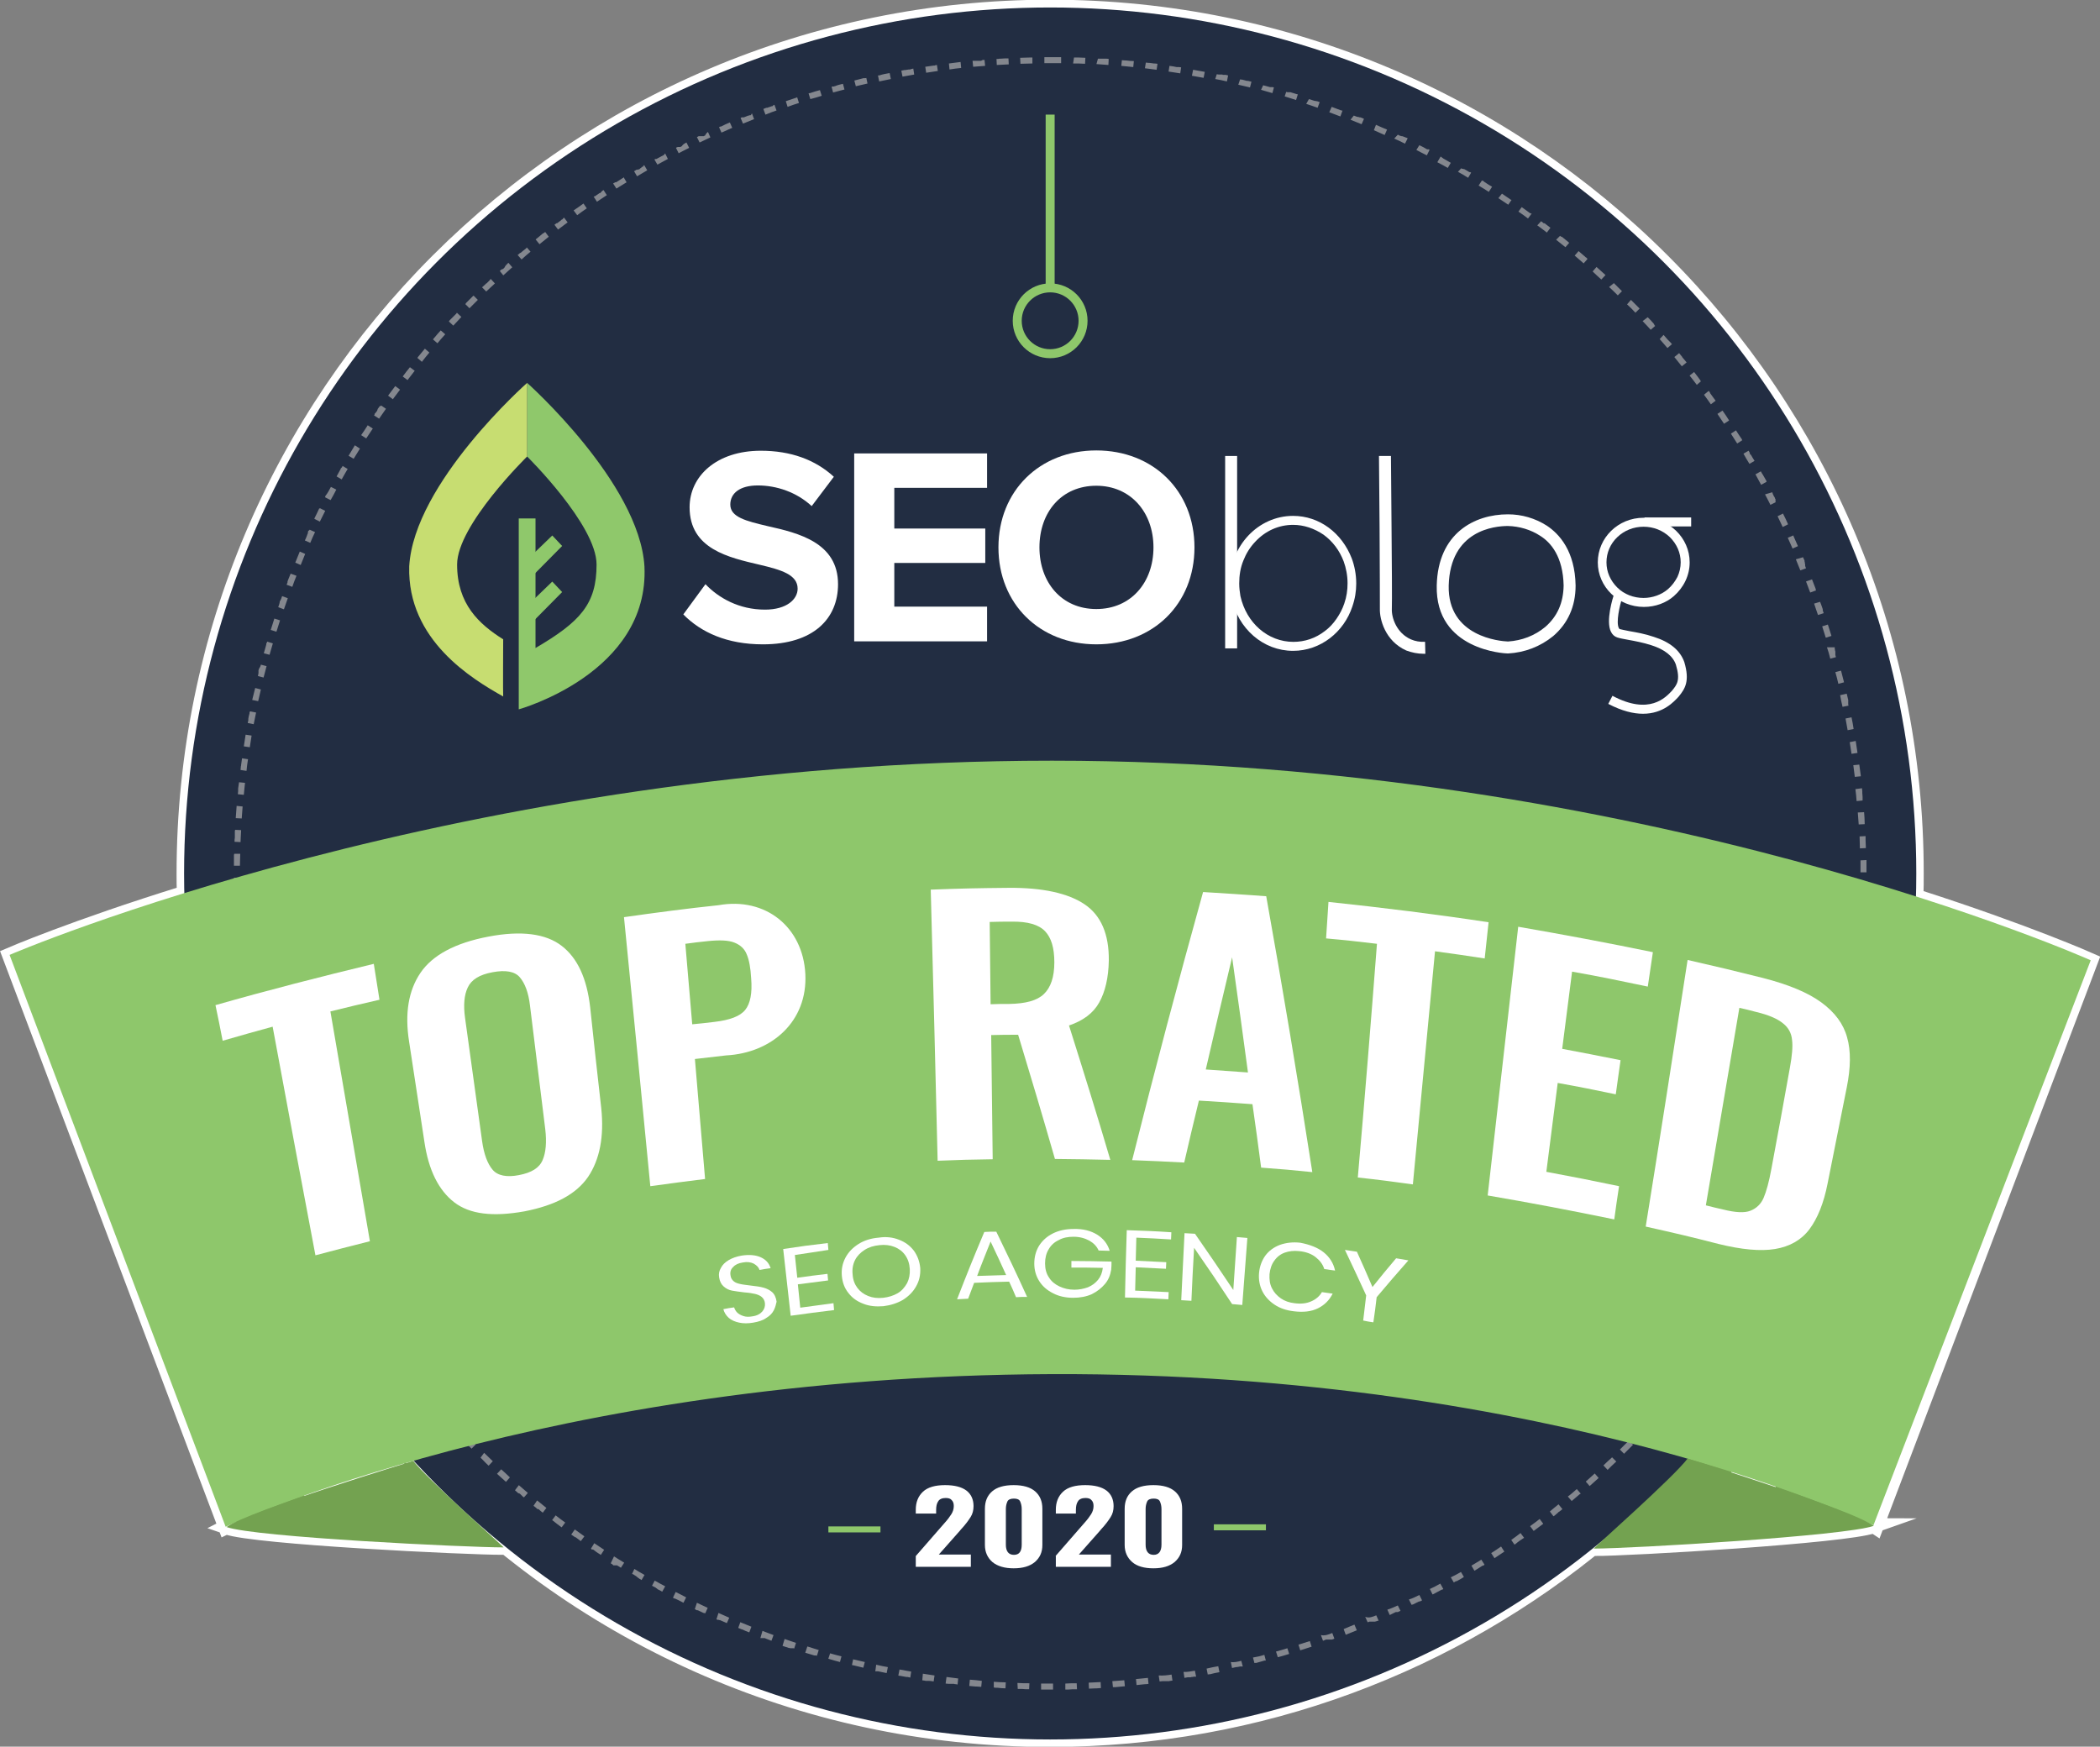
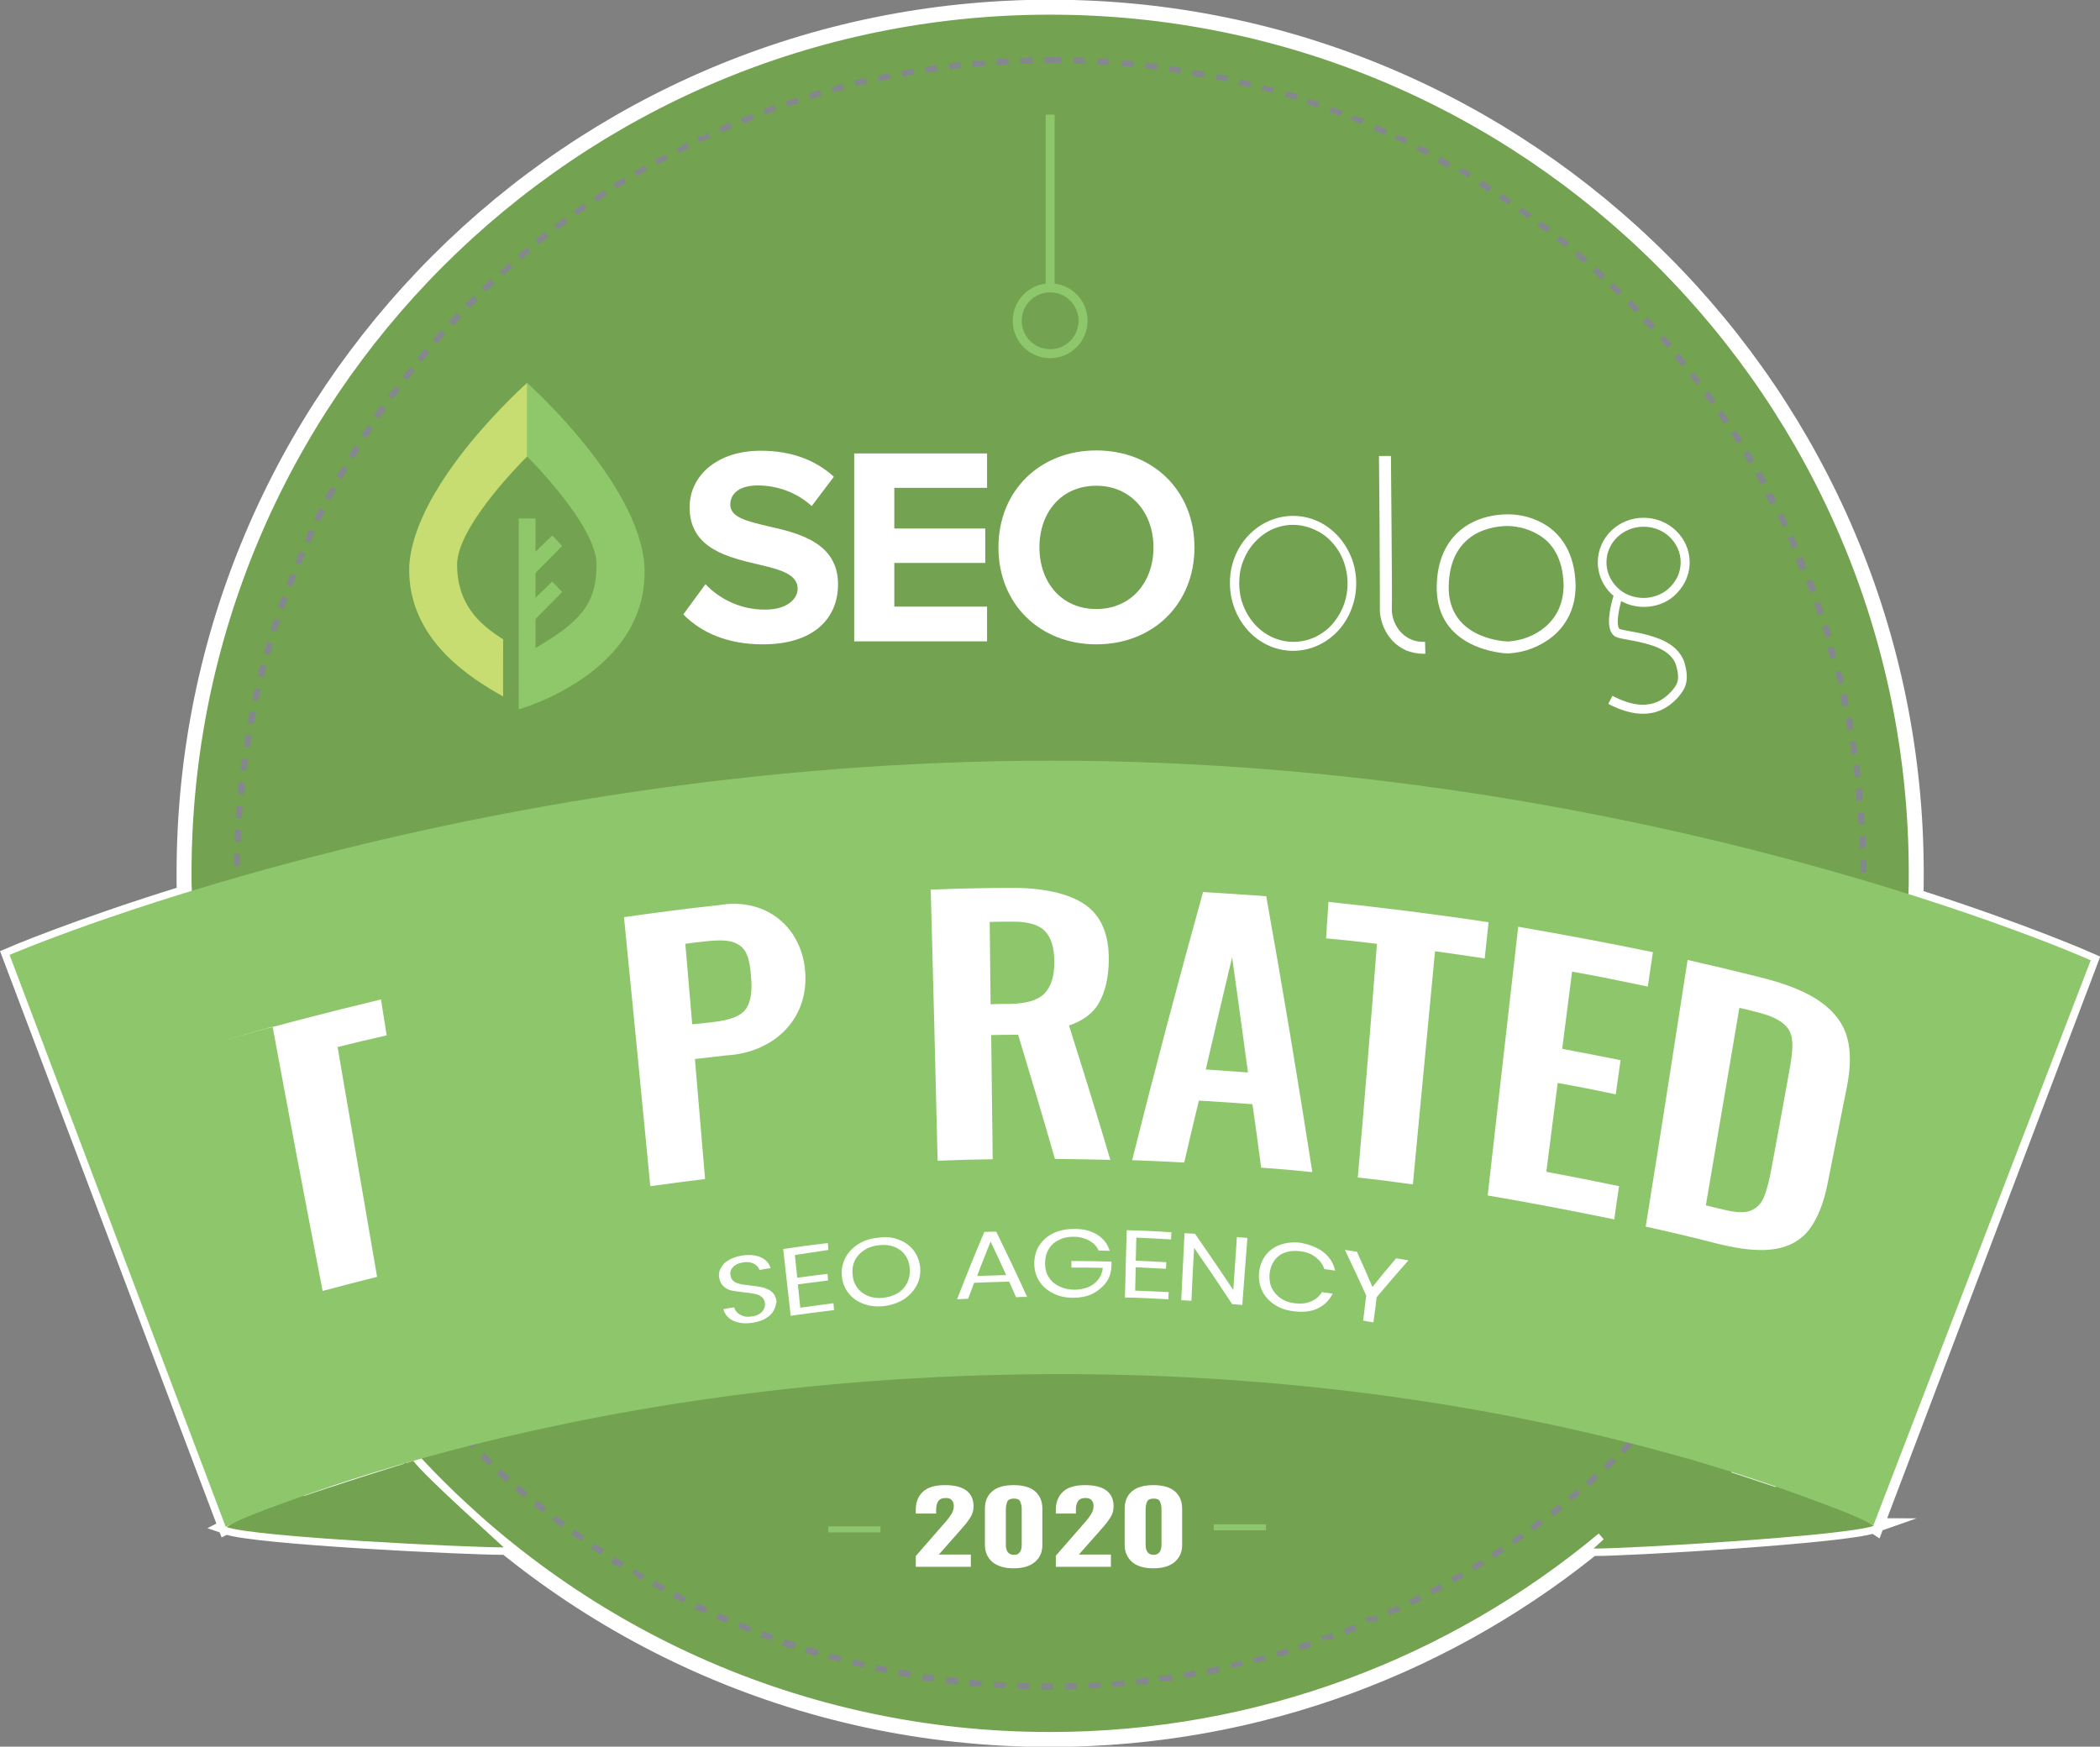
<svg xmlns="http://www.w3.org/2000/svg" version="1.1" id="Слой_1" x="0px" y="0px" viewBox="0 0 701.7 583.7" style="enable-background:new 0 0 701.7 583.7;" xml:space="preserve">
  <rect x="0" y="0" width="701.7" height="583.7" fill="#808080" stroke="none" />
  <style type="text/css"> .st0{fill:#73A250;stroke:#FFFFFF;stroke-width:5;stroke-linecap:square;stroke-miterlimit:10;} .st1{fill:#222D42;} .st2{fill:none;} .st3{fill:#84878E;} .st4{fill:#8EC76B;} .st5{fill:#73A250;} .st6{fill:#8FC86B;} .st7{fill:#C7DD71;} .st8{enable-background:new ;} .st9{fill:#FFFFFF;} .st10{fill:#9B5959;} .st11{fill:none;stroke:#8EC76B;stroke-width:3;stroke-miterlimit:10;} </style>
  <path class="st0" d="M698.6,321c0,0-21.3-9.5-58.4-21.4c0.1-2.6,0.1-5.2,0.1-7.8c0-159.8-129.6-289.4-289.4-289.4 S61.5,132.1,61.5,291.9c0,2.2,0,4.4,0.1,6.6C24.5,310,3.2,319.2,3.2,319.2l72.2,191.1c0,0,0.4-0.2,1.1-0.5c-0.3,0.2-0.6,0.4-0.8,0.5 c9.6,3.4,80.3,6.8,92.6,6.8c0-0.2-25.8-23-30.1-28.8c0,0,0.1,0,0.1,0c52.9,57.2,128.5,93,212.5,93c70.3,0,134.8-25.1,185-66.9 c-2.1,1.9-3.4,3.1-3.4,3.1c12.3,0,84.1-4.2,93.6-7.6c-0.1,0-0.1-0.1-0.2-0.1c0.7,0.3,1,0.5,1,0.5L698.6,321z M101.7,499.9 c9-3.2,20.2-6.9,33.4-10.7C129,491,114.8,495.4,101.7,499.9z M578.5,492.1c5.4,1.7,10.3,3.3,14.8,4.9 C588.1,495.2,583,493.6,578.5,492.1z" />
  <g>
    <g id="Seo_Blog" transform="translate(-1055.788 -419)">
-       <circle id="Эллипс_1" class="st1" cx="1406.7" cy="710.9" r="289.4" />
      <g id="Контур_15" transform="translate(1130.759 435.614)">
        <path class="st2" d="M275.9,2.5c150.6,0,272.7,122.1,272.7,272.8S426.6,548,275.9,548S3.2,425.9,3.2,275.3S125.3,2.5,275.9,2.5z" />
        <path class="st3" d="M275.9,2.5c0,0,0.1,0,0.1,0c0,0,0,0,0,0c0,0,0.1,0,0.1,0c0,0,0,0,0,0c0,0,0,0,0.1,0c0,0,0,0,0,0 c0,0,0.1,0,0.1,0c0,0,0,0,0,0c0,0,0.1,0,0.1,0c0,0,0,0,0,0c0,0,0.1,0,0.1,0l0,0c0.1,0,0.2,0,0.2,0h0c0,0,0.1,0,0.1,0l0,0 c0,0,0.1,0,0.1,0c0,0,0,0,0,0c0,0,0.1,0,0.1,0l0,0c0,0,0.1,0,0.1,0c0,0,0,0,0,0c0.5,0,1,0,1.5,0c0,0,0,0,0,0c0,0,0.1,0,0.1,0 c0,0,0,0,0,0c0,0,0.1,0,0.1,0c0,0,0,0,0,0c0,0,0,0,0.1,0c0,0,0,0,0.1,0c0,0,0,0,0,0c0,0,0.1,0,0.1,0c0,0,0,0,0,0 c0.2,0,0.3,0,0.5,0l0,2c-1.3,0-2.7,0-4,0V2.5L275.9,2.5z M283.9,2.6c0.2,0,0.5,0,0.7,0c0,0,0,0,0,0c0,0,0.1,0,0.1,0l0,0 c0,0,0.1,0,0.1,0c0,0,0,0,0,0c0,0,0.1,0,0.1,0c0,0,0.1,0,0.1,0c0,0,0,0,0,0c0,0,0.1,0,0.1,0c0,0,0,0,0,0c0,0,0.1,0,0.1,0 c0,0,0,0,0,0c0,0,0.1,0,0.1,0c0,0,0,0,0,0c0.8,0,1.6,0.1,2.4,0.1l-0.1,2c-1.3-0.1-2.7-0.1-4-0.1L283.9,2.6z M291.9,3 c0.1,0,0.3,0,0.4,0c0,0,0,0,0,0c0,0,0.1,0,0.1,0c0,0,0,0,0,0c0,0,0.1,0,0.1,0c0,0,0,0,0,0c0,0,0,0,0.1,0c0,0,0.1,0,0.1,0 c0,0,0,0,0,0c0,0,0.1,0,0.1,0c0,0,0,0,0,0c0,0,0.1,0,0.1,0c0,0,0,0,0,0c0,0,0.1,0,0.1,0c0,0,0,0,0,0c0,0,0.1,0,0.1,0c0,0,0,0,0,0 c0,0,0.1,0,0.1,0l0,0c0.1,0,0.2,0,0.4,0l0,0c0,0,0.1,0,0.1,0c0,0,0,0,0,0c0,0,0.1,0,0.1,0c0,0,0,0,0,0c0,0,0.1,0,0.1,0 c0,0,0,0,0,0c0,0,0.1,0,0.1,0c0,0,0,0,0,0c0,0,0.1,0,0.1,0c0,0,0,0,0,0c0,0,0.1,0,0.1,0c0,0,0,0,0.1,0c0,0,0,0,0,0 c0,0,0.1,0,0.1,0c0,0,0,0,0,0c0,0,0.1,0,0.1,0c0,0,0,0,0,0c0,0,0.1,0,0.1,0c0,0,0,0,0,0c0.3,0,0.6,0,0.9,0.1l-0.1,2 c-1.3-0.1-2.6-0.2-4-0.3L291.9,3L291.9,3z M299.9,3.5c0.4,0,0.8,0.1,1.2,0.1c0,0,0,0,0,0c0,0,0,0,0.1,0c0,0,0,0,0.1,0 c0,0,0,0,0,0c0,0,0.1,0,0.1,0c0,0,0,0,0,0c0.8,0.1,1.7,0.2,2.5,0.2l-0.2,2c-1.3-0.1-2.6-0.3-4-0.4L299.9,3.5L299.9,3.5z M307.9,4.3c0.3,0,0.6,0.1,0.9,0.1c0,0,0.1,0,0.1,0c0,0,0,0,0,0c0,0,0.1,0,0.1,0l0,0c0,0,0.1,0,0.1,0c0,0,0,0,0,0 c0.5,0.1,1,0.1,1.5,0.2c0,0,0,0,0,0c0,0,0.1,0,0.1,0c0,0,0,0,0,0c0,0,0,0,0.1,0c0,0,0,0,0.1,0c0,0,0,0,0,0c0.3,0,0.6,0.1,0.9,0.1 l-0.3,2c-1.3-0.2-2.6-0.3-3.9-0.5L307.9,4.3z M315.8,5.4c0.8,0.1,1.6,0.2,2.4,0.4c0,0,0,0,0,0c0,0,0.1,0,0.1,0c0,0,0,0,0,0 c0,0,0.1,0,0.1,0c0,0,0,0,0,0c0.1,0,0.2,0,0.3,0c0,0,0,0,0.1,0c0,0,0,0,0,0c0,0,0.1,0,0.1,0c0,0,0,0,0,0c0,0,0.1,0,0.1,0l0,0 c0.2,0,0.5,0.1,0.7,0.1l-0.3,2c-1.3-0.2-2.6-0.4-3.9-0.6L315.8,5.4L315.8,5.4z M323.7,6.7c1.3,0.2,2.6,0.5,3.9,0.7l-0.4,2 c-1.3-0.2-2.6-0.5-3.9-0.7L323.7,6.7z M331.6,8.2c0.2,0,0.5,0.1,0.7,0.1c0,0,0,0,0,0c0,0,0.1,0,0.1,0c0,0,0,0,0,0 c0,0,0.1,0,0.1,0c0,0,0,0,0,0c0,0,0,0,0.1,0c0,0,0,0,0.1,0c0,0,0,0,0.1,0c0,0,0.1,0,0.1,0c0,0,0,0,0.1,0c0,0,0.1,0,0.1,0 c0,0,0,0,0,0c0,0,0.1,0,0.1,0c0,0,0,0,0,0c0,0,0.1,0,0.1,0c0,0,0,0,0,0c0,0,0.1,0,0.1,0c0,0,0,0,0,0c0.1,0,0.2,0,0.2,0.1 c0,0,0,0,0,0c0,0,0.1,0,0.1,0c0,0,0,0,0,0c0,0,0.1,0,0.1,0c0,0,0,0,0,0c0,0,0.1,0,0.1,0c0,0,0,0,0,0c0,0,0.1,0,0.1,0c0,0,0,0,0,0 c0,0,0.1,0,0.1,0l0,0c0,0,0.1,0,0.1,0c0,0,0,0,0,0c0,0,0,0,0.1,0c0,0,0,0,0.1,0c0,0,0,0,0,0c0,0,0,0,0.1,0c0,0,0,0,0,0 c0,0,0.1,0,0.1,0c0,0,0,0,0,0c0.3,0.1,0.5,0.1,0.8,0.2l-0.4,2c-1.3-0.3-2.6-0.6-3.9-0.8L331.6,8.2z M339.4,9.9 c0.2,0,0.3,0.1,0.5,0.1l0,0c0,0,0.1,0,0.1,0c0,0,0,0,0,0c0,0,0,0,0.1,0c0,0,0,0,0,0c0,0,0,0,0,0c0.1,0,0.2,0,0.3,0.1c0,0,0,0,0,0 c0,0,0.1,0,0.1,0c0,0,0,0,0,0c0.4,0.1,0.7,0.2,1.1,0.3c0,0,0,0,0,0c0,0,0,0,0.1,0c0,0,0,0,0,0c0,0,0,0,0.1,0c0,0,0,0,0.1,0 c0,0,0,0,0,0c0,0,0.1,0,0.1,0l0,0c0.4,0.1,0.8,0.2,1.2,0.3l-0.5,1.9c-1.3-0.3-2.6-0.6-3.9-0.9L339.4,9.9z M347.1,11.9 C347.1,11.9,347.1,11.9,347.1,11.9C347.2,11.9,347.2,11.9,347.1,11.9c0.1,0,0.1,0,0.1,0c0,0,0,0,0,0c0.7,0.2,1.5,0.4,2.2,0.6 c0,0,0,0,0,0c0,0,0,0,0.1,0c0,0,0,0,0,0c0,0,0,0,0.1,0c0,0,0,0,0.1,0c0,0,0,0,0,0c0,0,0.1,0,0.1,0c0,0,0,0,0,0c0,0,0.1,0,0.1,0 c0,0,0,0,0,0c0,0,0.1,0,0.1,0c0,0,0,0,0,0c0,0,0.1,0,0.1,0c0,0,0,0,0,0c0,0,0.1,0,0.1,0c0,0,0,0,0,0c0,0,0.1,0,0.1,0l0,0 c0.1,0,0.2,0,0.2,0.1l0,0c0,0,0.1,0,0.1,0c0,0,0,0,0,0c0,0,0.1,0,0.1,0c0,0,0,0,0,0l-0.5,1.9c-1.3-0.4-2.6-0.7-3.8-1.1 L347.1,11.9z M354.8,14.1c0.1,0,0.3,0.1,0.4,0.1c0,0,0,0,0,0c0,0,0.1,0,0.1,0c0,0,0,0,0,0c0,0,0.1,0,0.1,0c0,0,0,0,0,0 c0,0,0.1,0,0.1,0c0,0,0,0,0,0c0.1,0,0.1,0,0.2,0c0,0,0,0,0.1,0c0,0,0,0,0.1,0c0,0,0,0,0.1,0c0,0,0,0,0,0c0,0,0.1,0,0.1,0 c0,0,0,0,0,0c0,0,0.1,0,0.1,0l0,0c0.8,0.2,1.5,0.5,2.3,0.7c0,0,0,0,0,0c0,0,0.1,0,0.1,0c0,0,0,0,0,0c0,0,0,0,0.1,0c0,0,0,0,0,0 l-0.6,1.9c-1.3-0.4-2.5-0.8-3.8-1.2L354.8,14.1z M362.4,16.5c0.6,0.2,1.3,0.4,1.9,0.6l0,0c0,0,0.1,0,0.1,0c0,0,0,0,0,0 c0,0,0.1,0,0.1,0c0,0,0,0,0,0c0,0,0.1,0,0.1,0l0,0c0.1,0,0.2,0.1,0.2,0.1l0,0c0,0,0.1,0,0.1,0c0,0,0,0,0,0c0,0,0.1,0,0.1,0 c0,0,0,0,0,0c0,0,0.1,0,0.1,0l0,0c0.3,0.1,0.6,0.2,0.9,0.3l-0.7,1.9c-1.2-0.4-2.5-0.9-3.8-1.3L362.4,16.5z M370,19.1 c1.1,0.4,2.1,0.8,3.2,1.2c0,0,0,0,0,0c0,0,0,0,0,0c0,0,0,0,0.1,0c0,0,0,0,0,0c0,0,0.1,0,0.1,0l0,0c0.1,0,0.2,0.1,0.2,0.1 l-0.7,1.9c-1.2-0.5-2.5-0.9-3.7-1.4L370,19.1z M377.4,22c0.3,0.1,0.7,0.3,1,0.4c0,0,0,0,0,0c0,0,0.1,0,0.1,0c0,0,0,0,0,0 c0,0,0.1,0,0.1,0l0,0c0.1,0,0.1,0.1,0.2,0.1l0,0c0,0,0.1,0,0.1,0c0,0,0,0,0,0c0,0,0.1,0,0.1,0c0,0,0,0,0,0c0,0,0.1,0,0.1,0 c0,0,0,0,0,0c0.1,0,0.1,0.1,0.2,0.1c0,0,0,0,0,0c0,0,0.1,0,0.1,0c0,0,0,0,0,0c0,0,0.1,0,0.1,0c0,0,0,0,0,0c0,0,0.1,0,0.1,0l0,0 c0.1,0,0.2,0.1,0.2,0.1l0,0c0,0,0.1,0,0.1,0l0,0c0.3,0.1,0.6,0.3,0.9,0.4l-0.8,1.8c-1.2-0.5-2.5-1-3.7-1.5L377.4,22z M384.8,25.1 c1.2,0.5,2.4,1.1,3.7,1.6l-0.8,1.8c-1.2-0.5-2.4-1.1-3.6-1.6L384.8,25.1z M392.1,28.4c0.3,0.1,0.6,0.3,0.8,0.4c0,0,0,0,0,0 c0,0,0,0,0.1,0c0,0,0,0,0,0c0,0,0.1,0,0.1,0c0,0,0,0,0,0c0.1,0,0.2,0.1,0.2,0.1c0,0,0,0,0,0c0,0,0,0,0.1,0c0,0,0,0,0,0 c0,0,0,0,0.1,0c0,0,0,0,0,0c0,0,0,0,0.1,0c0,0,0,0,0,0c0.1,0,0.2,0.1,0.2,0.1c0,0,0,0,0,0c0,0,0,0,0.1,0c0,0,0,0,0,0 c0,0,0,0,0.1,0c0,0,0,0,0,0c0.1,0.1,0.2,0.1,0.3,0.2c0,0,0,0,0,0c0,0,0,0,0.1,0c0,0,0,0,0,0c0,0,0,0,0.1,0c0,0,0,0,0,0 c0.1,0.1,0.2,0.1,0.4,0.2c0,0,0,0,0,0c0,0,0.1,0,0.1,0c0,0,0,0,0,0c0.1,0.1,0.3,0.1,0.4,0.2c0,0,0,0,0,0c0,0,0,0,0,0l-0.9,1.8 c-1.2-0.6-2.4-1.2-3.6-1.7L392.1,28.4z M399.3,31.9c0,0,0.1,0,0.1,0.1c0,0,0,0,0,0c0,0,0,0,0.1,0c0,0,0,0,0,0s0,0,0,0 c0.8,0.4,1.6,0.8,2.4,1.3c0,0,0,0,0,0c0,0,0.1,0,0.1,0c0,0,0,0,0,0c0,0,0.1,0,0.1,0c0,0,0,0,0,0c0,0,0,0,0.1,0c0,0,0.1,0,0.1,0 c0,0,0,0,0,0c0,0,0,0,0.1,0c0,0,0,0,0,0c0,0,0.1,0,0.1,0c0,0,0,0,0,0c0,0,0.1,0,0.1,0.1l0,0c0,0,0.1,0,0.1,0.1l-0.9,1.8 c-1.2-0.6-2.4-1.2-3.5-1.8L399.3,31.9z M406.4,35.7c0.1,0.1,0.2,0.1,0.3,0.2c0,0,0,0,0,0c0,0,0.1,0,0.1,0.1c0,0,0,0,0,0 c0.1,0.1,0.2,0.1,0.3,0.2l0,0c0,0,0.1,0,0.1,0.1l0,0c0.9,0.5,1.7,1,2.6,1.5l-1,1.7c-1.1-0.6-2.3-1.3-3.5-1.9L406.4,35.7z M413.3,39.6C413.4,39.6,413.4,39.6,413.3,39.6C413.4,39.6,413.4,39.6,413.3,39.6c0.1,0.1,0.1,0.1,0.1,0.1c0,0,0,0,0,0 c0.1,0,0.2,0.1,0.2,0.1c0,0,0,0,0,0c0,0,0,0,0.1,0c0,0,0,0,0,0c0,0,0,0,0.1,0c0,0,0,0,0,0c0,0,0,0,0.1,0c0,0,0,0,0,0 c0.1,0,0.1,0.1,0.2,0.1c0,0,0,0,0,0c0,0,0,0,0.1,0c0,0,0,0,0,0c0,0,0,0,0.1,0c0,0,0,0,0,0c0.6,0.3,1.2,0.7,1.7,1c0,0,0,0,0,0 c0,0,0,0,0.1,0c0,0,0,0,0.1,0c0,0,0,0,0,0c0,0,0.1,0,0.1,0c0,0,0,0,0,0c0.1,0.1,0.2,0.1,0.3,0.2l-1,1.7c-1.1-0.7-2.3-1.4-3.4-2 L413.3,39.6L413.3,39.6z M420.2,43.7c0.1,0,0.1,0.1,0.2,0.1c0,0,0,0,0,0c0,0,0.1,0,0.1,0c0,0,0,0,0,0c0,0,0,0,0.1,0 c0,0,0.1,0,0.1,0.1c0,0,0,0,0,0c0,0,0.1,0,0.1,0.1c0,0,0,0,0,0c0,0,0.1,0,0.1,0.1l0,0c0.9,0.6,1.8,1.2,2.7,1.7l-1.1,1.7 c-1.1-0.7-2.2-1.4-3.4-2.1L420.2,43.7L420.2,43.7z M426.9,48.1c0.8,0.6,1.7,1.1,2.5,1.7c0,0,0,0,0,0c0,0,0.1,0,0.1,0.1 c0,0,0,0,0,0c0.1,0,0.2,0.1,0.2,0.2c0,0,0,0,0,0c0,0,0,0,0,0c0,0,0,0,0.1,0c0,0,0,0,0,0c0,0,0,0,0.1,0c0,0,0,0,0,0 c0.1,0,0.1,0.1,0.2,0.1l-1.1,1.6c-1.1-0.7-2.2-1.5-3.3-2.2L426.9,48.1L426.9,48.1z M433.5,52.6c1,0.7,1.9,1.4,2.9,2.1 c0,0,0,0,0,0c0,0,0,0,0.1,0c0,0,0,0,0,0c0,0,0,0,0.1,0c0,0,0,0,0.1,0c0,0,0,0,0,0c0,0,0.1,0,0.1,0.1c0,0,0,0,0,0l-1.2,1.6 c-1.1-0.8-2.1-1.6-3.2-2.3L433.5,52.6L433.5,52.6z M440,57.3C440,57.3,440,57.3,440,57.3C440,57.4,440,57.4,440,57.3 c0.1,0.1,0.1,0.1,0.1,0.1c0,0,0,0,0,0c0.1,0.1,0.3,0.2,0.4,0.3c0,0,0,0,0,0c0,0,0,0,0.1,0.1c0,0,0,0,0,0c0.1,0.1,0.2,0.2,0.3,0.2 c0,0,0,0,0,0c0,0,0,0,0.1,0c0,0,0,0,0,0c0,0,0,0,0,0c0,0,0,0,0.1,0c0,0,0,0,0,0c0.1,0,0.1,0.1,0.2,0.1l0,0c0,0,0.1,0,0.1,0.1l0,0 c0.6,0.4,1.1,0.9,1.7,1.3l-1.2,1.6c-1-0.8-2.1-1.6-3.2-2.4L440,57.3z M446.3,62.2c0.1,0.1,0.3,0.2,0.4,0.3c0,0,0,0,0,0 c0,0,0,0,0.1,0c0,0,0,0,0.1,0c0,0,0,0,0,0c0.7,0.6,1.4,1.1,2.1,1.7c0,0,0,0,0,0c0,0,0,0,0,0c0,0,0,0,0.1,0.1c0,0,0,0,0,0 c0.1,0.1,0.2,0.2,0.3,0.2l-1.3,1.5c-1-0.8-2.1-1.7-3.1-2.5L446.3,62.2z M452.5,67.3c0.7,0.6,1.4,1.2,2.1,1.8c0,0,0,0,0,0 c0,0,0.1,0,0.1,0.1c0,0,0,0,0,0c0,0,0,0,0.1,0.1c0,0,0,0,0,0c0,0,0.1,0,0.1,0.1c0,0,0,0,0,0c0,0,0,0,0,0c0,0,0,0,0.1,0 c0,0,0,0,0,0c0,0,0,0,0.1,0.1c0,0,0,0,0,0c0.1,0.1,0.3,0.3,0.4,0.4l-1.3,1.5c-1-0.9-2-1.7-3-2.6L452.5,67.3z M458.5,72.6 L458.5,72.6c1,0.9,2,1.8,3,2.7l-1.4,1.5c-1-0.9-2-1.8-2.9-2.7L458.5,72.6z M464.3,78c0.4,0.4,0.9,0.9,1.3,1.3l0,0 c0,0,0,0,0.1,0.1c0,0,0,0,0,0c0,0,0,0,0,0c0,0,0,0,0,0c0,0,0,0,0,0c0.4,0.4,0.9,0.9,1.3,1.3l-1.4,1.4c-0.9-0.9-1.9-1.9-2.9-2.8 L464.3,78L464.3,78z M470,83.6c0.8,0.8,1.7,1.7,2.5,2.5c0,0,0,0,0,0c0,0,0,0,0.1,0.1c0,0,0,0,0,0c0.1,0.1,0.1,0.1,0.2,0.2 c0,0,0,0,0.1,0.1l0,0l-1.4,1.4c-0.9-1-1.8-1.9-2.8-2.8L470,83.6L470,83.6z M475.6,89.4c0.1,0.1,0.1,0.1,0.2,0.2l0,0 c0,0,0.1,0.1,0.1,0.1c0,0,0,0,0.1,0.1c0,0,0,0,0,0c0,0,0,0,0.1,0.1c0,0,0,0,0,0c0.4,0.4,0.8,0.8,1.2,1.3c0,0,0,0,0,0 c0,0,0,0,0.1,0.1c0,0,0,0,0,0c0,0,0,0,0.1,0.1c0,0,0,0,0,0c0,0,0.1,0.1,0.1,0.1c0,0,0,0,0,0c0,0,0,0,0,0c0,0,0,0,0,0c0,0,0,0,0,0 c0,0,0,0,0,0.1c0,0,0,0,0,0c0,0,0,0,0.1,0.1c0,0,0,0,0,0c0,0,0,0.1,0.1,0.1c0,0,0,0,0,0c0,0,0,0,0,0.1c0,0,0,0,0,0c0,0,0,0,0,0 c0,0,0,0,0,0.1c0,0,0,0,0,0c0.1,0.1,0.2,0.2,0.3,0.3l-1.5,1.3c-0.9-1-1.8-2-2.7-2.9L475.6,89.4z M480.9,95.3 c0.4,0.5,0.9,1,1.3,1.5l0,0c0,0,0,0.1,0.1,0.1c0,0,0,0,0,0c0,0,0,0,0.1,0.1c0,0,0,0,0,0c0,0,0,0,0.1,0.1c0,0,0,0,0,0 c0,0,0.1,0.1,0.1,0.1c0,0,0,0,0,0c0,0,0,0,0.1,0.1c0,0,0,0,0,0c0,0,0,0,0.1,0.1c0,0,0,0,0,0c0,0,0,0,0.1,0.1c0,0,0,0,0,0 c0,0,0,0.1,0.1,0.1c0,0,0,0,0,0c0,0,0.1,0.1,0.1,0.1l0,0c0,0,0,0.1,0.1,0.1c0,0,0,0,0,0c0.2,0.2,0.3,0.4,0.5,0.6l-1.5,1.3 c-0.9-1-1.7-2-2.6-3L480.9,95.3z M486.1,101.4c0.3,0.4,0.6,0.7,0.9,1.1c0,0,0,0,0,0c0,0,0,0,0.1,0.1c0,0,0,0,0,0c0,0,0,0,0,0 c0,0,0,0,0,0.1c0,0,0,0,0,0c0.5,0.6,1,1.2,1.5,1.8l-1.6,1.3c-0.8-1-1.7-2.1-2.5-3.1L486.1,101.4z M491.1,107.7 c0.7,0.9,1.4,1.8,2.1,2.8c0,0,0,0,0,0c0,0,0,0,0,0c0,0,0,0,0,0.1c0,0,0,0,0,0c0.1,0.1,0.1,0.2,0.2,0.2L492,112 c-0.8-1.1-1.6-2.1-2.4-3.1L491.1,107.7z M496,114c0.1,0.2,0.2,0.3,0.4,0.5c0,0,0,0,0,0c0,0,0,0,0,0.1c0,0,0,0,0,0.1c0,0,0,0,0,0 c0.6,0.8,1.2,1.7,1.9,2.6l-1.6,1.2c-0.8-1.1-1.5-2.2-2.3-3.2L496,114z M500.6,120.6c0.8,1.1,1.5,2.2,2.2,3.3l-1.7,1.1 c-0.7-1.1-1.5-2.2-2.2-3.3L500.6,120.6z M505.1,127.2c0.6,0.9,1.1,1.8,1.7,2.6l0,0c0,0,0,0.1,0.1,0.1l0,0c0,0.1,0.1,0.1,0.1,0.2 c0,0,0,0,0,0c0,0,0,0.1,0.1,0.1c0,0,0,0,0,0c0,0,0,0.1,0,0.1c0,0,0,0,0,0c0,0,0,0,0,0.1c0,0,0,0,0,0c0,0,0,0.1,0.1,0.1l0,0 l-1.7,1.1c-0.7-1.1-1.4-2.2-2.1-3.3L505.1,127.2z M509.3,134c0.1,0.2,0.3,0.5,0.4,0.7c0,0,0,0,0,0c0,0,0,0,0,0.1c0,0,0,0,0,0 c0,0,0,0,0,0.1c0,0,0,0,0,0.1c0,0,0,0,0,0c0,0,0,0.1,0.1,0.1c0,0,0,0,0,0c0,0,0,0.1,0.1,0.1c0,0,0,0,0,0c0,0,0,0.1,0.1,0.1l0,0 c0,0,0,0.1,0.1,0.1l0,0c0.4,0.7,0.8,1.4,1.2,2l-1.7,1c-0.7-1.1-1.4-2.3-2-3.4L509.3,134L509.3,134z M513.4,140.9 c0.2,0.3,0.3,0.6,0.5,0.9c0,0,0,0,0,0c0,0,0,0.1,0.1,0.1l0,0c0.4,0.7,0.8,1.4,1.2,2.1l0,0c0,0.1,0.1,0.1,0.1,0.2c0,0,0,0,0,0 c0,0,0,0.1,0,0.1c0,0,0,0,0,0.1c0,0,0,0,0,0c0,0,0,0,0,0l-1.8,1c-0.6-1.2-1.3-2.3-1.9-3.5L513.4,140.9z M517.2,147.9 c0,0,0,0.1,0.1,0.1l0,0c0,0,0,0.1,0,0.1c0,0,0,0,0,0c0,0,0,0.1,0,0.1c0,0,0,0,0,0c0,0,0,0.1,0.1,0.1c0,0,0,0,0,0c0,0,0,0,0,0 c0,0,0,0,0,0.1c0,0,0,0,0,0c0,0,0,0,0,0.1c0,0,0,0,0,0c0.1,0.1,0.1,0.2,0.2,0.3c0,0,0,0,0,0c0,0,0,0.1,0,0.1c0,0,0,0,0,0 c0.1,0.2,0.2,0.4,0.3,0.5c0,0,0,0,0,0c0.1,0.2,0.2,0.3,0.2,0.4c0,0,0,0,0,0c0,0,0,0.1,0,0.1c0,0,0,0,0,0c0.1,0.1,0.1,0.2,0.2,0.3 c0,0,0,0,0,0c0,0,0,0,0,0.1c0,0,0,0,0,0c0,0,0,0,0,0.1c0,0,0,0,0,0c0,0,0,0,0,0.1c0,0,0,0,0,0.1c0,0,0,0,0,0.1c0,0,0,0,0,0.1 c0,0,0,0,0,0c0,0,0,0,0,0.1c0,0,0,0,0,0c0,0,0,0,0,0.1c0,0,0,0,0,0c0,0,0,0.1,0,0.1c0,0,0,0,0,0c0,0,0,0.1,0.1,0.1l-1.8,0.9 c-0.6-1.2-1.2-2.4-1.8-3.5L517.2,147.9z M520.8,155c0.6,1.2,1.2,2.4,1.7,3.6l-1.8,0.9c-0.6-1.2-1.1-2.4-1.7-3.6L520.8,155z M524.3,162.3C524.3,162.3,524.3,162.3,524.3,162.3c0,0,0,0.1,0,0.1c0,0,0,0,0,0c0,0,0,0.1,0,0.1l0,0c0.2,0.5,0.5,1.1,0.7,1.6 l0,0c0.3,0.6,0.5,1.2,0.8,1.8l-1.8,0.8c-0.5-1.2-1.1-2.4-1.6-3.6L524.3,162.3z M527.5,169.6c0.2,0.4,0.3,0.8,0.5,1.1c0,0,0,0,0,0 c0,0,0,0,0,0.1c0,0,0,0,0,0.1c0,0,0,0,0,0c0,0,0,0,0,0.1c0,0,0,0,0,0c0,0.1,0.1,0.2,0.1,0.3c0,0,0,0,0,0c0,0,0,0.1,0,0.1 c0,0,0,0,0,0c0,0,0,0.1,0,0.1c0,0,0,0,0,0c0,0,0,0.1,0,0.1c0,0,0,0,0,0c0,0.1,0.1,0.2,0.1,0.3c0,0,0,0,0,0c0,0,0,0,0,0.1 c0,0,0,0,0,0c0,0,0,0,0,0.1c0,0,0,0,0,0.1c0,0,0,0,0,0c0,0,0,0.1,0,0.1c0,0,0,0,0,0c0,0,0,0.1,0,0.1c0,0,0,0,0,0c0,0,0,0.1,0,0.1 c0,0,0,0,0,0c0.1,0.3,0.2,0.5,0.3,0.8l-1.9,0.7c-0.5-1.2-1-2.5-1.5-3.7L527.5,169.6z M530.5,177c0.4,1,0.8,2.1,1.2,3.1 c0,0,0,0,0,0c0,0,0,0.1,0,0.1c0,0,0,0,0,0c0,0.1,0.1,0.2,0.1,0.3c0,0,0,0,0,0c0,0,0,0,0,0.1c0,0,0,0,0,0c0,0,0,0,0,0.1 c0,0,0,0,0,0c0,0,0,0,0,0l-1.9,0.7c-0.5-1.2-0.9-2.5-1.4-3.7L530.5,177L530.5,177z M533.2,184.5c0.3,0.7,0.5,1.4,0.8,2.2 c0,0,0,0,0,0c0,0.1,0.1,0.2,0.1,0.4c0,0,0,0,0,0c0,0,0,0.1,0,0.1c0,0,0,0,0,0c0,0,0,0,0,0.1c0,0,0,0,0,0c0,0,0,0.1,0,0.1 c0,0,0,0,0,0c0.1,0.3,0.2,0.6,0.3,0.9l-1.9,0.6c-0.4-1.2-0.9-2.5-1.3-3.8L533.2,184.5z M535.8,192.1c0.4,1.3,0.8,2.5,1.2,3.8 l-1.9,0.6c-0.4-1.3-0.8-2.5-1.2-3.8L535.8,192.1z M538.1,199.7C538.1,199.8,538.1,199.8,538.1,199.7 C538.1,199.8,538.1,199.8,538.1,199.7c0,0.1,0,0.1,0,0.1c0,0,0,0.1,0,0.1c0,0,0,0,0,0c0,0,0,0.1,0,0.1c0,0,0,0,0,0 c0,0,0,0.1,0,0.1c0,0,0,0,0,0c0,0,0,0.1,0,0.1c0,0,0,0,0,0c0,0,0,0.1,0,0.1c0,0,0,0,0,0c0,0.1,0,0.2,0.1,0.2c0,0,0,0,0,0 c0,0,0,0.1,0,0.1c0,0,0,0,0,0c0,0,0,0.1,0,0.1c0,0,0,0,0,0c0,0,0,0.1,0,0.1l0,0c0,0.1,0,0.2,0.1,0.2c0,0,0,0,0,0c0,0,0,0.1,0,0.1 c0,0,0,0,0,0c0,0,0,0,0,0.1c0,0,0,0,0,0c0,0,0,0,0,0.1c0,0,0,0,0,0c0,0,0,0.1,0,0.1c0,0,0,0,0,0c0,0,0,0.1,0,0.1c0,0,0,0,0,0 c0,0,0,0,0,0.1c0,0,0,0,0,0c0,0,0,0,0,0.1c0,0,0,0,0,0c0,0,0,0,0,0.1c0,0,0,0,0,0c0,0,0,0.1,0,0.1c0,0,0,0,0,0c0,0,0,0.1,0,0.1 c0,0,0,0,0,0c0,0,0,0.1,0,0.1c0,0,0,0,0,0c0,0,0,0.1,0,0.1c0,0,0,0,0,0c0,0,0,0.1,0,0.1c0,0,0,0,0,0c0.1,0.2,0.1,0.5,0.2,0.7 l-1.9,0.5c-0.3-1.3-0.7-2.6-1.1-3.8L538.1,199.7z M540.2,207.5c0.3,1.3,0.7,2.6,1,3.9l-1.9,0.5c-0.3-1.3-0.6-2.6-1-3.9 L540.2,207.5z M542.1,215.2c0.2,0.7,0.3,1.4,0.5,2.1l0,0c0,0,0,0.1,0,0.1c0,0,0,0,0,0c0,0,0,0.1,0,0.1c0,0,0,0,0,0 c0,0,0,0.1,0,0.1c0,0,0,0,0,0c0,0,0,0.1,0,0.1c0,0,0,0,0,0c0,0,0,0,0,0.1c0,0,0,0,0,0.1c0,0,0,0,0,0.1c0,0,0,0,0,0.1c0,0,0,0,0,0 c0,0,0,0,0,0.1c0,0,0,0,0,0c0,0,0,0.1,0,0.1c0,0,0,0,0,0.1c0,0,0,0,0,0.1c0,0,0,0,0,0.1c0,0,0,0,0,0c0,0,0,0,0,0.1c0,0,0,0,0,0 c0,0,0,0.1,0,0.1c0,0,0,0,0,0c0,0.1,0.1,0.2,0.1,0.4l-2,0.4c-0.3-1.3-0.6-2.6-0.8-3.9L542.1,215.2z M543.7,223.1 c0.3,1.3,0.5,2.6,0.7,3.9l-2,0.4c-0.2-1.3-0.5-2.6-0.7-3.9L543.7,223.1z M545.1,231c0.2,1.3,0.4,2.6,0.6,4l-2,0.3 c-0.2-1.3-0.4-2.6-0.6-3.9L545.1,231z M546.3,238.9c0.2,1.2,0.3,2.5,0.5,3.7l0,0c0,0,0,0.1,0,0.1c0,0,0,0,0,0c0,0,0,0.1,0,0.1 c0,0,0,0,0,0l-2,0.2c-0.2-1.3-0.3-2.6-0.5-3.9L546.3,238.9z M547.2,246.8c0,0.3,0.1,0.7,0.1,1c0,0,0,0,0,0c0,0,0,0.1,0,0.1 c0,0,0,0,0,0.1c0,0,0,0,0,0.1c0,0,0,0,0,0.1c0,0,0,0,0,0c0,0,0,0,0,0.1c0,0,0,0,0,0c0,0,0,0.1,0,0.1c0,0,0,0,0,0 c0,0.4,0.1,0.8,0.1,1.3c0,0,0,0,0,0c0,0,0,0.1,0,0.1c0,0,0,0,0,0c0,0,0,0.1,0,0.1c0,0,0,0,0,0c0,0,0,0,0,0.1c0,0,0,0,0,0.1 c0,0,0,0,0,0.1c0,0,0,0.1,0,0.1l0,0c0,0,0,0.1,0,0.1l0,0c0,0,0,0.1,0,0.1c0,0,0,0,0,0c0,0.1,0,0.2,0,0.4l-2,0.2 c-0.1-1.3-0.2-2.6-0.4-4L547.2,246.8z M547.9,254.8c0.1,1.2,0.2,2.5,0.2,3.7c0,0,0,0,0,0c0,0,0,0,0,0.1c0,0,0,0,0,0.1 c0,0,0,0,0,0c0,0,0,0.1,0,0.1c0,0,0,0,0,0l-2,0.1c-0.1-1.3-0.2-2.6-0.3-4L547.9,254.8z M548.4,262.8c0,0.3,0,0.6,0,0.8 c0,0,0,0,0,0c0,0,0,0,0,0.1c0,0,0,0,0,0.1c0,0,0,0,0,0.1c0,0,0,0.1,0,0.1c0,0,0,0,0,0c0,0,0,0.1,0,0.1c0,0,0,0,0,0 c0,0,0,0.1,0,0.1l0,0c0,0.9,0.1,1.7,0.1,2.6l-2,0.1c0-1.3-0.1-2.7-0.1-4L548.4,262.8L548.4,262.8z M548.7,270.8 c0,0.9,0,1.8,0,2.7c0,0,0,0,0,0c0,0,0,0,0,0.1c0,0,0,0,0,0c0,0,0,0,0,0.1c0,0,0,0,0,0.1c0,0,0,0,0,0.1c0,0,0,0,0,0.1 c0,0,0,0,0,0.1c0,0,0,0,0,0.1c0,0,0,0,0,0c0,0,0,0.1,0,0.1c0,0,0,0,0,0c0,0,0,0.1,0,0.1c0,0,0,0,0,0c0,0,0,0.1,0,0.1c0,0,0,0,0,0 c0,0,0,0.1,0,0.1c0,0,0,0,0,0c0,0,0,0,0,0.1c0,0,0,0,0,0.1c0,0,0,0,0,0.1c0,0,0,0,0,0l-2,0c0-1.3,0-2.7,0-4L548.7,270.8 L548.7,270.8z M546.7,278.7l2,0c0,0.2,0,0.3,0,0.5l0,0c0,0,0,0.1,0,0.1c0,0,0,0,0,0c0,0,0,0.1,0,0.1v0c0,0.1,0,0.2,0,0.4l0,0 c0,0,0,0.1,0,0.1c0,0,0,0,0,0c0,0,0,0.1,0,0.1c0,0,0,0,0,0c0,0,0,0.1,0,0.1c0,0,0,0,0,0c0,0,0,0.1,0,0.1c0,0,0,0,0,0 c0,0,0,0.1,0,0.1c0,0,0,0,0,0c0,0.1,0,0.2,0,0.2c0,0,0,0,0,0c0,0,0,0.1,0,0.1c0,0,0,0,0,0c0,0,0,0.1,0,0.1c0,0,0,0,0,0 c0,0,0,0.1,0,0.1c0,0,0,0,0,0c0,0,0,0.1,0,0.1c0,0,0,0,0,0c0,0.5,0,1,0,1.5l-2-0.1C546.6,281.4,546.6,280.1,546.7,278.7z M546.4,286.7l2,0.1c0,0.1,0,0.2,0,0.3c0,0,0,0,0,0c0,0,0,0.1,0,0.1c0,0,0,0,0,0c0,0,0,0,0,0.1c0,0,0,0,0,0c0,0,0,0,0,0.1 c0,0,0,0,0,0.1c0,0,0,0,0,0.1c0,0,0,0,0,0.1c0,0,0,0,0,0.1c0,0,0,0,0,0.1c0,0,0,0.1,0,0.1c0,0,0,0,0,0.1c0,0,0,0,0,0.1 c0,0,0,0,0,0.1c0,0,0,0,0,0.1c0,0,0,0,0,0c0,0,0,0.1,0,0.1c0,0,0,0,0,0c0,0,0,0.1,0,0.1c0,0,0,0,0,0c0,0.8-0.1,1.6-0.1,2.4 l-2-0.1C546.3,289.3,546.4,288,546.4,286.7z M546,294.6l2,0.1c-0.1,1.3-0.2,2.7-0.3,4l-2-0.2C545.8,297.3,545.9,295.9,546,294.6z M545.3,302.5l2,0.2c-0.1,1.1-0.2,2.1-0.3,3.2c0,0,0,0,0,0.1c0,0,0,0,0,0c0,0,0,0.1,0,0.1c0,0,0,0,0,0c0,0.2,0,0.4-0.1,0.6 l-2-0.2C545.1,305.2,545.2,303.8,545.3,302.5z M544.4,310.4l2,0.3c0,0.3-0.1,0.6-0.1,0.9v0c0,0,0,0.1,0,0.1l0,0 c0,0.1,0,0.2,0,0.4c0,0,0,0,0,0c0,0,0,0.1,0,0.1c0,0,0,0,0,0c0,0,0,0,0,0.1c0,0,0,0,0,0.1c0,0,0,0,0,0.1c0,0,0,0,0,0.1 c0,0,0,0,0,0c-0.1,0.7-0.2,1.3-0.3,2c0,0,0,0,0,0c0,0,0,0.1,0,0.1c0,0,0,0,0,0c0,0,0,0,0,0.1l-2-0.3 C544.1,313,544.3,311.7,544.4,310.4z M543.3,318.3l2,0.3c-0.2,1.3-0.4,2.6-0.7,3.9l-2-0.3C542.9,320.9,543.1,319.6,543.3,318.3z M541.9,326.1l2,0.4c-0.2,1.1-0.4,2.1-0.6,3.2l0,0c0,0,0,0.1,0,0.1l0,0c0,0,0,0.1,0,0.1c0,0.2-0.1,0.3-0.1,0.5l-2-0.4 C541.4,328.7,541.7,327.4,541.9,326.1z M540.3,333.9l2,0.4c-0.3,1.3-0.6,2.6-0.9,3.9l-1.9-0.5C539.7,336.5,540,335.2,540.3,333.9 z M538.5,341.6l1.9,0.5c-0.1,0.3-0.2,0.6-0.2,1l0,0c0,0,0,0.1,0,0.1c0,0,0,0,0,0c0,0,0,0.1,0,0.1l0,0c0,0.1,0,0.2-0.1,0.2 c0,0,0,0,0,0c0,0,0,0.1,0,0.1c0,0,0,0,0,0c0,0,0,0,0,0.1c0,0,0,0,0,0c0,0,0,0,0,0.1c0,0,0,0,0,0c0,0,0,0.1,0,0.1c0,0,0,0,0,0 c0,0,0,0.1,0,0.1c0,0,0,0,0,0c0,0,0,0.1,0,0.1c0,0,0,0,0,0c0,0,0,0.1,0,0.1c0,0,0,0,0,0c0,0,0,0.1,0,0.1c0,0,0,0,0,0 c-0.1,0.5-0.3,1-0.4,1.4l-1.9-0.5C537.8,344.2,538.2,342.9,538.5,341.6z M536.4,349.3l1.9,0.5c-0.2,0.5-0.3,1.1-0.5,1.6 c0,0,0,0,0,0c0,0,0,0.1,0,0.1c0,0,0,0,0,0c0,0.1-0.1,0.2-0.1,0.2c0,0,0,0,0,0c0,0,0,0,0,0c0,0,0,0,0,0.1c0,0,0,0,0,0 c0,0,0,0.1,0,0.1c0,0,0,0,0,0c-0.2,0.5-0.3,1-0.5,1.5l-1.9-0.6C535.7,351.8,536.1,350.5,536.4,349.3z M534.2,356.9l1.9,0.6 c0,0,0,0.1,0,0.1c0,0,0,0,0,0c0,0,0,0.1,0,0.1c0,0,0,0,0,0c0,0,0,0.1,0,0.1c0,0,0,0,0,0c0,0,0,0,0,0.1c0,0,0,0,0,0.1 c0,0,0,0,0,0.1c0,0,0,0.1,0,0.1c0,0,0,0,0,0c0,0,0,0.1,0,0.1c0,0,0,0,0,0c0,0,0,0,0,0.1c0,0,0,0,0,0c0,0,0,0.1,0,0.1c0,0,0,0,0,0 c0,0,0,0.1,0,0.1l0,0c0,0,0,0.1,0,0.1c0,0,0,0,0,0c0,0,0,0.1,0,0.1c0,0,0,0,0,0c0,0,0,0,0,0.1c0,0,0,0,0,0c0,0,0,0,0,0.1 c0,0,0,0,0,0c0,0,0,0,0,0.1c0,0,0,0,0,0c0,0,0,0.1,0,0.1c0,0,0,0,0,0.1c0,0,0,0,0,0.1c0,0,0,0,0,0.1c0,0,0,0,0,0c0,0,0,0,0,0.1 c0,0,0,0,0,0c0,0,0,0,0,0.1c0,0,0,0,0,0c0,0.1-0.1,0.2-0.1,0.3c0,0,0,0,0,0c0,0,0,0.1,0,0.1c0,0,0,0,0,0c0,0,0,0.1,0,0.1 c0,0,0,0,0,0c0,0,0,0.1,0,0.1c0,0,0,0,0,0c0,0.1-0.1,0.3-0.1,0.4c0,0,0,0,0,0c0,0,0,0,0,0.1c0,0,0,0,0,0c0,0,0,0,0,0.1 c0,0,0,0,0,0c0,0,0,0,0,0.1c0,0,0,0,0,0.1c0,0,0,0,0,0.1c0,0,0,0.1,0,0.1l0,0c0,0,0,0.1,0,0.1c0,0,0,0,0,0l-1.9-0.6 C533.4,359.4,533.8,358.1,534.2,356.9z M531.7,364.4l1.9,0.7c-0.2,0.5-0.4,1-0.5,1.5c0,0,0,0,0,0c0,0,0,0.1,0,0.1c0,0,0,0,0,0 c0,0,0,0,0,0.1c0,0,0,0,0,0c0,0,0,0,0,0.1c0,0,0,0,0,0c0,0,0,0,0,0.1c0,0,0,0.1,0,0.1c0,0,0,0,0,0c0,0,0,0,0,0.1c0,0,0,0,0,0 c0,0,0,0,0,0.1c0,0,0,0,0,0c0,0,0,0,0,0.1c0,0,0,0,0,0c0,0,0,0.1,0,0.1c0,0,0,0,0,0c0,0,0,0.1,0,0.1l0,0c0,0,0,0.1,0,0.1 c0,0,0,0,0,0c0,0,0,0.1,0,0.1c0,0,0,0,0,0c0,0,0,0.1,0,0.1c0,0,0,0,0,0c0,0,0,0.1,0,0.1l0,0c0,0.1-0.1,0.2-0.1,0.2l0,0 c0,0,0,0.1,0,0.1c0,0,0,0,0,0c0,0,0,0.1,0,0.1c0,0,0,0,0,0c0,0.1-0.1,0.2-0.1,0.2l-1.9-0.7C530.8,366.9,531.2,365.7,531.7,364.4z M528.9,371.9l1.9,0.7c0,0,0,0,0,0c0,0,0,0,0,0c0,0,0,0,0,0.1c0,0,0,0,0,0c0,0,0,0,0,0.1c0,0,0,0.1,0,0.1l0,0c0,0,0,0.1,0,0.1 c0,0,0,0,0,0c0,0,0,0.1,0,0.1c0,0,0,0,0,0c0,0,0,0.1,0,0.1c0,0,0,0,0,0c-0.3,0.7-0.6,1.5-0.9,2.2c0,0,0,0,0,0c0,0,0,0.1,0,0.1 c0,0,0,0,0,0c0,0,0,0.1,0,0.1c0,0,0,0,0,0c0,0,0,0,0,0.1c-0.1,0.2-0.1,0.3-0.2,0.5l-1.9-0.7C528,374.3,528.5,373.1,528.9,371.9z M526,379.2l1.8,0.8c-0.2,0.4-0.3,0.8-0.5,1.1c0,0,0,0,0,0c0,0,0,0.1,0,0.1c0,0,0,0,0,0c0,0,0,0,0,0.1c0,0,0,0,0,0c0,0,0,0,0,0 c-0.3,0.7-0.6,1.5-1,2.2l-1.8-0.8C525,381.7,525.5,380.5,526,379.2z M522.8,386.5l1.8,0.8c0,0,0,0,0,0c0,0,0,0,0,0.1c0,0,0,0,0,0 c0,0,0,0,0,0.1c0,0,0,0,0,0c0,0,0,0,0,0c0,0,0,0.1-0.1,0.1c0,0,0,0,0,0c0,0,0,0,0,0.1c0,0,0,0,0,0c0,0,0,0,0,0.1c0,0,0,0,0,0 c-0.5,1-0.9,2-1.4,3l-1.8-0.8C521.7,388.9,522.3,387.7,522.8,386.5z M519.5,393.7l1.8,0.9c-0.2,0.4-0.4,0.9-0.6,1.3c0,0,0,0,0,0 c0,0,0,0.1,0,0.1c0,0,0,0,0,0c0,0,0,0,0,0.1c0,0,0,0,0,0c0,0,0,0,0,0.1c0,0,0,0,0,0.1c0,0,0,0,0,0c0,0,0,0.1-0.1,0.1c0,0,0,0,0,0 c0,0,0,0.1,0,0.1c0,0,0,0,0,0c0,0,0,0.1-0.1,0.1l0,0c-0.2,0.5-0.5,1-0.7,1.4c0,0,0,0,0,0c0,0,0,0,0,0.1c0,0,0,0,0,0l-1.8-0.9 C518.3,396.1,518.9,394.9,519.5,393.7z M515.9,400.8l1.8,0.9c0,0,0,0,0,0.1c0,0,0,0,0,0c0,0,0,0,0,0.1c0,0,0,0,0,0c0,0,0,0,0,0.1 c0,0,0,0,0,0c0,0.1-0.1,0.1-0.1,0.2c0,0,0,0,0,0.1c0,0,0,0,0,0c0,0,0,0,0,0.1c0,0,0,0,0,0c0,0,0,0,0,0.1c0,0,0,0,0,0 c0,0,0,0.1-0.1,0.1c0,0,0,0,0,0c0,0,0,0.1-0.1,0.1l0,0c0,0,0,0.1-0.1,0.1c0,0,0,0,0,0c0,0,0,0.1-0.1,0.1l0,0 c-0.4,0.7-0.7,1.3-1.1,2c0,0,0,0,0,0c0,0,0,0.1,0,0.1c0,0,0,0,0,0c0,0,0,0.1,0,0.1c0,0,0,0,0,0c0,0,0,0.1-0.1,0.1l0,0l-1.8-1 C514.6,403.2,515.3,402,515.9,400.8z M512.1,407.8l1.7,1c-0.1,0.1-0.1,0.2-0.2,0.3c0,0,0,0,0,0c0,0,0,0,0,0.1c0,0,0,0,0,0 c0,0,0,0,0,0.1c0,0,0,0.1,0,0.1c0,0,0,0,0,0c-0.6,1-1.1,2-1.7,2.9l-1.7-1C510.8,410.1,511.4,408.9,512.1,407.8z M508.1,414.6 l1.7,1c-0.1,0.1-0.1,0.2-0.2,0.3c0,0,0,0,0,0c0,0,0,0,0,0.1c0,0,0,0,0,0.1c0,0,0,0,0,0c0,0,0,0,0,0.1c0,0,0,0,0,0 c-0.6,1-1.2,1.9-1.7,2.8L506,418C506.7,416.9,507.4,415.8,508.1,414.6z M503.9,421.4l1.7,1.1l0,0c0,0,0,0.1-0.1,0.1c0,0,0,0,0,0 c0,0,0,0.1-0.1,0.1c0,0,0,0,0,0c0,0,0,0.1-0.1,0.1c0,0,0,0,0,0c0,0,0,0.1-0.1,0.1c0,0,0,0,0,0c0,0,0,0,0,0.1c0,0,0,0,0,0 c0,0,0,0,0,0.1c0,0,0,0,0,0c0,0,0,0.1-0.1,0.1c0,0,0,0,0,0c0,0,0,0.1-0.1,0.1c0,0,0,0,0,0c0,0,0,0,0,0.1c0,0,0,0,0,0 c0,0,0,0,0,0.1c0,0,0,0,0,0c0,0,0,0.1-0.1,0.1l0,0c0,0.1-0.1,0.1-0.1,0.2c0,0,0,0,0,0c0,0,0,0.1-0.1,0.1c0,0,0,0,0,0 c0,0,0,0.1,0,0.1c0,0,0,0,0,0c0,0,0,0.1-0.1,0.1c0,0,0,0,0,0c0,0,0,0.1-0.1,0.1c0,0,0,0,0,0c0,0,0,0.1-0.1,0.1c0,0,0,0,0,0 c0,0,0,0.1-0.1,0.1c0,0,0,0,0,0c0,0,0,0.1-0.1,0.1c0,0,0,0,0,0c0,0.1-0.1,0.1-0.1,0.2c0,0,0,0,0,0c0,0,0,0,0,0.1c0,0,0,0,0,0 c0,0,0,0,0,0.1c0,0,0,0,0,0c0,0,0,0,0,0.1c0,0,0,0,0,0c0,0,0,0,0,0c0,0-0.1,0.1-0.1,0.1c0,0,0,0,0,0c0,0,0,0,0,0.1c0,0,0,0,0,0 c-0.1,0.2-0.2,0.3-0.3,0.5l-1.7-1.1C502.5,423.6,503.2,422.5,503.9,421.4z M499.5,428l1.7,1.1c-0.6,0.9-1.3,1.9-2,2.8 c0,0,0,0,0,0c0,0,0,0,0,0.1c0,0,0,0,0,0.1c0,0,0,0,0,0c-0.1,0.1-0.1,0.2-0.2,0.3l-1.6-1.2C498,430.2,498.8,429.1,499.5,428z M494.9,434.5l1.6,1.2c-0.2,0.3-0.4,0.6-0.6,0.9c0,0,0,0,0,0c0,0,0,0,0,0.1c0,0,0,0,0,0c0,0,0,0,0,0c0,0,0,0,0,0.1c0,0,0,0,0,0 c0,0,0,0-0.1,0.1c0,0,0,0,0,0.1c0,0,0,0,0,0.1c0,0,0,0,0,0c0,0,0,0,0,0c0,0,0,0,0,0c0,0,0,0,0,0c0,0,0,0,0,0.1c0,0,0,0,0,0 c-0.1,0.1-0.1,0.1-0.2,0.2c0,0,0,0,0,0c0,0,0,0.1-0.1,0.1c0,0,0,0,0,0c-0.3,0.5-0.7,0.9-1,1.3l-1.6-1.2 C493.4,436.6,494.2,435.6,494.9,434.5z M490.2,440.8l1.6,1.2c-0.7,0.9-1.3,1.7-2,2.5c0,0,0,0,0,0c0,0,0,0,0,0c0,0,0,0-0.1,0.1 c0,0,0,0,0,0c-0.1,0.1-0.2,0.3-0.4,0.4l-1.6-1.2C488.5,442.9,489.4,441.9,490.2,440.8z M485.2,447.1l1.5,1.3c0,0,0,0,0,0 c0,0,0,0,0,0c0,0,0,0-0.1,0.1c0,0,0,0.1-0.1,0.1c0,0,0,0,0,0c0,0,0,0-0.1,0.1c0,0,0,0,0,0c0,0,0,0.1-0.1,0.1l0,0 c-0.7,0.9-1.5,1.8-2.2,2.7l-1.5-1.3C483.5,449.1,484.4,448.1,485.2,447.1z M480.1,453.1l1.5,1.3c-0.1,0.1-0.2,0.2-0.2,0.3l0,0 c-0.8,0.9-1.6,1.8-2.4,2.7l-1.5-1.3C478.3,455.1,479.2,454.1,480.1,453.1z M474.8,459l1.5,1.4c0,0,0,0,0,0c0,0,0,0.1-0.1,0.1 c0,0,0,0,0,0c0,0,0,0-0.1,0.1c0,0,0,0,0,0c0,0,0,0-0.1,0.1c0,0,0,0,0,0c-0.1,0.1-0.1,0.1-0.2,0.2l0,0c0,0-0.1,0.1-0.1,0.1 c0,0,0,0,0,0c0,0,0,0-0.1,0.1c0,0,0,0,0,0c0,0,0,0.1-0.1,0.1l0,0c-0.1,0.1-0.1,0.1-0.2,0.2c0,0,0,0,0,0c0,0,0,0-0.1,0.1 c0,0,0,0,0,0c0,0,0,0-0.1,0.1c0,0,0,0,0,0c0,0,0,0-0.1,0.1c0,0,0,0,0,0c0,0,0,0.1-0.1,0.1c0,0,0,0,0,0c0,0,0,0,0,0c0,0,0,0,0,0 c0,0,0,0,0,0c0,0,0,0-0.1,0.1c0,0,0,0,0,0c-0.4,0.5-0.9,0.9-1.3,1.4l-1.4-1.4C473,461,473.9,460,474.8,459z M469.3,464.8l1.4,1.4 c-0.1,0.1-0.1,0.1-0.2,0.2c0,0,0,0,0,0c0,0-0.1,0.1-0.1,0.1c0,0,0,0-0.1,0.1c0,0,0,0,0,0c0,0,0,0-0.1,0.1c0,0,0,0,0,0 c0,0-0.1,0.1-0.1,0.1c0,0,0,0,0,0c-0.5,0.5-1,1-1.5,1.5c0,0,0,0,0,0c0,0-0.1,0.1-0.1,0.1c0,0,0,0,0,0c-0.1,0.1-0.2,0.2-0.3,0.3 c0,0,0,0,0,0c0,0,0,0-0.1,0.1c0,0,0,0,0,0c0,0,0,0-0.1,0.1c0,0,0,0,0,0c0,0-0.1,0.1-0.1,0.1l0,0c0,0-0.1,0.1-0.1,0.1c0,0,0,0,0,0 c0,0,0,0-0.1,0.1c0,0,0,0,0,0l-1.4-1.4C467.4,466.7,468.4,465.7,469.3,464.8z M463.7,470.4l1.4,1.4c-0.5,0.5-1.1,1-1.6,1.5 c0,0,0,0,0,0c0,0,0,0-0.1,0.1c0,0,0,0,0,0c0,0,0,0-0.1,0.1c0,0,0,0,0,0c0,0,0,0,0,0c0,0-0.1,0.1-0.1,0.1l0,0c0,0,0,0-0.1,0.1 c0,0,0,0,0,0c0,0-0.1,0.1-0.1,0.1c0,0,0,0,0,0c-0.2,0.2-0.5,0.5-0.7,0.7l0,0c0,0-0.1,0.1-0.1,0.1c0,0,0,0,0,0l-1.4-1.5 C461.7,472.2,462.7,471.3,463.7,470.4z M457.9,475.8l1.3,1.5c-1,0.9-2,1.8-3,2.7l-1.3-1.5C455.9,477.6,456.9,476.7,457.9,475.8z M451.9,481l1.3,1.5c-0.1,0.1-0.1,0.1-0.2,0.2c0,0,0,0,0,0c0,0,0,0,0,0c0,0,0,0-0.1,0c0,0,0,0,0,0c-0.9,0.8-1.8,1.5-2.7,2.3 l-1.3-1.5C449.9,482.8,450.9,481.9,451.9,481z M445.8,486.1l1.3,1.6c-0.3,0.3-0.6,0.5-1,0.8c0,0,0,0,0,0c0,0,0,0-0.1,0.1 c0,0,0,0,0,0c0,0,0,0-0.1,0c0,0,0,0,0,0c0,0,0,0,0,0c-0.1,0.1-0.1,0.1-0.2,0.2c0,0,0,0,0,0c0,0,0,0-0.1,0.1c0,0,0,0,0,0 c-0.2,0.2-0.5,0.4-0.7,0.6c0,0,0,0,0,0c0,0,0,0,0,0c0,0,0,0,0,0c0,0,0,0,0,0c0,0,0,0-0.1,0.1c0,0,0,0,0,0 c-0.2,0.2-0.5,0.4-0.7,0.5l-1.2-1.6C443.7,487.8,444.8,486.9,445.8,486.1z M439.5,491l1.2,1.6c-1.1,0.8-2.1,1.6-3.2,2.4l-1.2-1.6 C437.4,492.6,438.5,491.8,439.5,491z M433.1,495.7l1.2,1.6c0,0-0.1,0.1-0.1,0.1c0,0,0,0,0,0c0,0,0,0-0.1,0 c-0.9,0.6-1.8,1.2-2.6,1.9l0,0c0,0,0,0-0.1,0.1c0,0,0,0,0,0c0,0,0,0-0.1,0c-0.1,0.1-0.2,0.1-0.2,0.2l-1.1-1.6 C431,497.3,432.1,496.5,433.1,495.7z M426.6,500.2l1.1,1.7c-1.1,0.7-2.2,1.5-3.3,2.2l0,0l-1.1-1.7 C424.4,501.7,425.5,501,426.6,500.2z M420,504.6l1.1,1.7c-0.1,0-0.1,0.1-0.2,0.1c0,0,0,0,0,0c0,0-0.1,0-0.1,0.1c0,0,0,0,0,0 c0,0-0.1,0-0.1,0.1c0,0,0,0-0.1,0c0,0,0,0,0,0c0,0,0,0-0.1,0c0,0,0,0,0,0c0,0,0,0-0.1,0c0,0,0,0,0,0c-0.5,0.3-0.9,0.6-1.4,0.9 c0,0,0,0,0,0c-0.4,0.3-0.9,0.5-1.3,0.8l-1-1.7C417.7,506,418.8,505.3,420,504.6z M413.2,508.7l1,1.7c0,0,0,0,0,0c0,0-0.1,0-0.1,0 c0,0,0,0,0,0c0,0-0.1,0-0.1,0.1l0,0c-0.6,0.4-1.3,0.8-1.9,1.1c0,0,0,0,0,0c0,0-0.1,0-0.1,0.1c0,0,0,0,0,0c0,0-0.1,0-0.1,0 c0,0,0,0,0,0c0,0-0.1,0-0.1,0.1c0,0,0,0,0,0c0,0,0,0-0.1,0c0,0,0,0-0.1,0c0,0,0,0,0,0c0,0,0,0-0.1,0c0,0,0,0,0,0 c-0.2,0.1-0.5,0.3-0.7,0.4l-1-1.7C410.9,510,412,509.4,413.2,508.7z M406.3,512.6l1,1.8c-0.1,0.1-0.2,0.1-0.3,0.2c0,0,0,0,0,0 c0,0,0,0-0.1,0c0,0,0,0-0.1,0c0,0,0,0,0,0c-1,0.5-2,1.1-3,1.6c0,0,0,0,0,0c0,0,0,0-0.1,0l-0.9-1.8 C403.9,513.9,405.1,513.3,406.3,512.6z M399.3,516.4l0.9,1.8c-0.2,0.1-0.4,0.2-0.5,0.3c0,0,0,0,0,0c0,0-0.1,0-0.1,0c0,0,0,0,0,0 c0,0,0,0-0.1,0c0,0,0,0,0,0c0,0,0,0-0.1,0c0,0-0.1,0-0.1,0.1c0,0,0,0,0,0c0,0-0.1,0-0.1,0c0,0,0,0,0,0c0,0-0.1,0-0.1,0 c0,0,0,0,0,0c-0.7,0.3-1.3,0.7-2,1c0,0,0,0,0,0c0,0-0.1,0-0.1,0c0,0,0,0,0,0c0,0,0,0-0.1,0c0,0,0,0,0,0c-0.1,0-0.1,0.1-0.2,0.1 l-0.9-1.8C396.9,517.6,398.1,517,399.3,516.4z M392.1,519.9l0.9,1.8c-0.3,0.1-0.6,0.3-0.9,0.4l0,0c0,0-0.1,0-0.1,0c0,0,0,0,0,0 c0,0-0.1,0-0.1,0c0,0,0,0,0,0c0,0-0.1,0-0.1,0c0,0,0,0,0,0c0,0,0,0-0.1,0c0,0,0,0-0.1,0c0,0,0,0,0,0c0,0,0,0-0.1,0c0,0,0,0,0,0 c0,0,0,0-0.1,0c0,0,0,0,0,0c-0.1,0.1-0.2,0.1-0.4,0.2c0,0,0,0,0,0c-0.5,0.3-1.1,0.5-1.6,0.8l-0.8-1.8 C389.7,521,390.9,520.4,392.1,519.9z M384.9,523.2l0.8,1.8c0,0,0,0,0,0c0,0,0,0-0.1,0c0,0,0,0,0,0c0,0,0,0-0.1,0c0,0,0,0,0,0 c0,0-0.1,0-0.1,0c0,0,0,0,0,0c-0.2,0.1-0.3,0.1-0.5,0.2l0,0c0,0-0.1,0-0.1,0l0,0c-0.1,0-0.2,0.1-0.3,0.1l0,0c0,0-0.1,0-0.1,0 c0,0,0,0,0,0c0,0-0.1,0-0.1,0c0,0,0,0,0,0c0,0-0.1,0-0.1,0c0,0,0,0,0,0c0,0-0.1,0-0.1,0c0,0,0,0,0,0c0,0-0.1,0-0.1,0c0,0,0,0,0,0 c0,0,0,0-0.1,0c0,0,0,0,0,0c0,0,0,0-0.1,0c0,0,0,0,0,0c0,0,0,0-0.1,0c0,0,0,0,0,0c0,0-0.1,0-0.1,0c0,0,0,0-0.1,0c0,0,0,0,0,0 c0,0,0,0-0.1,0c0,0,0,0-0.1,0c0,0,0,0-0.1,0c0,0,0,0-0.1,0c0,0,0,0-0.1,0c0,0,0,0-0.1,0c0,0,0,0,0,0c0,0-0.1,0-0.1,0c0,0,0,0,0,0 c0,0-0.1,0-0.1,0c0,0,0,0,0,0c0,0-0.1,0-0.1,0l0,0c-0.2,0.1-0.4,0.2-0.6,0.2l-0.8-1.8C382.5,524.2,383.7,523.7,384.9,523.2z M377.6,526.3l0.8,1.9c-1.2,0.5-2.5,1-3.7,1.5l-0.7-1.9C375.1,527.3,376.4,526.8,377.6,526.3z M370.2,529.1l0.7,1.9 c-0.3,0.1-0.5,0.2-0.8,0.3c0,0,0,0,0,0c0,0-0.1,0-0.1,0c0,0,0,0,0,0c0,0-0.1,0-0.1,0c0,0,0,0,0,0c0,0-0.1,0-0.1,0l0,0 c0,0-0.1,0-0.1,0c0,0,0,0,0,0c0,0-0.1,0-0.1,0c0,0,0,0,0,0c0,0,0,0-0.1,0c0,0,0,0,0,0c0,0,0,0-0.1,0c0,0,0,0,0,0c0,0,0,0-0.1,0 c0,0,0,0,0,0c0,0-0.1,0-0.1,0c0,0,0,0-0.1,0c0,0,0,0-0.1,0c0,0,0,0-0.1,0c0,0,0,0-0.1,0c0,0,0,0-0.1,0c0,0,0,0-0.1,0c0,0,0,0,0,0 c0,0,0,0-0.1,0c0,0,0,0,0,0c0,0-0.1,0-0.1,0c0,0,0,0,0,0c0,0-0.1,0-0.1,0c0,0,0,0,0,0c0,0-0.1,0-0.1,0c0,0,0,0,0,0 c0,0-0.1,0-0.1,0c0,0,0,0,0,0c-0.2,0.1-0.3,0.1-0.5,0.2l0,0c-0.2,0.1-0.3,0.1-0.5,0.2l-0.7-1.9 C367.7,530.1,369,529.6,370.2,529.1z M362.7,531.8l0.6,1.9c0,0,0,0,0,0c0,0-0.1,0-0.1,0l0,0c-1.2,0.4-2.4,0.8-3.7,1.2l-0.6-1.9 C360.2,532.6,361.5,532.2,362.7,531.8z M355.2,534.2l0.6,1.9c-1.3,0.4-2.6,0.8-3.8,1.1l-0.6-1.9 C352.6,535,353.9,534.6,355.2,534.2z M347.5,536.4l0.5,1.9l0,0c0,0-0.1,0-0.1,0c0,0,0,0,0,0c0,0,0,0-0.1,0c0,0,0,0-0.1,0 c0,0,0,0,0,0c0,0-0.1,0-0.1,0c0,0,0,0,0,0c-0.9,0.3-1.9,0.5-2.8,0.8c0,0,0,0,0,0c0,0,0,0-0.1,0c0,0,0,0,0,0c0,0,0,0-0.1,0 c0,0,0,0-0.1,0c0,0,0,0,0,0c0,0-0.1,0-0.1,0c0,0,0,0,0,0c-0.1,0-0.2,0-0.2,0.1l-0.5-1.9C345,537.1,346.3,536.8,347.5,536.4z M339.8,538.4l0.5,1.9c0,0-0.1,0-0.1,0l0,0c0,0-0.1,0-0.1,0c0,0,0,0,0,0c0,0-0.1,0-0.1,0c0,0,0,0,0,0c0,0-0.1,0-0.1,0 c0,0,0,0,0,0c0,0-0.1,0-0.1,0c0,0,0,0,0,0c0,0-0.1,0-0.1,0c0,0,0,0,0,0c0,0-0.1,0-0.1,0c0,0,0,0,0,0c0,0-0.1,0-0.1,0c0,0,0,0,0,0 c0,0-0.1,0-0.1,0c0,0,0,0,0,0c0,0-0.1,0-0.1,0l0,0c-0.1,0-0.2,0.1-0.4,0.1c0,0,0,0,0,0c0,0-0.1,0-0.1,0l0,0 c-0.2,0-0.3,0.1-0.5,0.1l0,0c0,0-0.1,0-0.1,0l0,0c0,0-0.1,0-0.1,0c0,0,0,0,0,0c0,0-0.1,0-0.1,0l0,0c-0.1,0-0.2,0-0.2,0.1 c0,0,0,0-0.1,0c0,0,0,0,0,0c0,0-0.1,0-0.1,0c0,0,0,0,0,0c-0.3,0.1-0.6,0.1-0.9,0.2l-0.4-2C337.3,539,338.6,538.7,339.8,538.4z M332.1,540.2l0.4,2c-1.1,0.2-2.2,0.4-3.2,0.7c0,0,0,0,0,0c0,0,0,0-0.1,0c0,0,0,0-0.1,0c0,0,0,0,0,0c0,0-0.1,0-0.1,0c0,0,0,0,0,0 c-0.1,0-0.2,0-0.4,0.1l-0.4-2C329.5,540.7,330.8,540.4,332.1,540.2z M324.3,541.7l0.4,2c-0.1,0-0.2,0-0.2,0c0,0,0,0,0,0 c0,0-0.1,0-0.1,0c0,0,0,0-0.1,0c0,0,0,0-0.1,0c0,0,0,0-0.1,0c0,0,0,0,0,0c0,0,0,0-0.1,0c0,0,0,0,0,0c-0.1,0-0.3,0-0.4,0.1 c0,0,0,0,0,0c0,0-0.1,0-0.1,0c0,0,0,0,0,0c0,0-0.1,0-0.1,0c0,0,0,0,0,0c0,0-0.1,0-0.1,0c0,0,0,0,0,0c-0.1,0-0.3,0-0.4,0.1 c0,0,0,0,0,0c0,0-0.1,0-0.1,0c0,0,0,0,0,0c0,0-0.1,0-0.1,0c0,0,0,0,0,0c0,0,0,0-0.1,0c0,0,0,0,0,0c-0.1,0-0.2,0-0.3,0 c0,0,0,0,0,0c0,0,0,0-0.1,0c0,0,0,0,0,0c0,0,0,0-0.1,0c0,0,0,0,0,0c0,0,0,0-0.1,0c0,0,0,0,0,0c0,0-0.1,0-0.1,0c0,0,0,0,0,0 c-0.4,0.1-0.7,0.1-1.1,0.2l-0.3-2C321.7,542.2,323,541.9,324.3,541.7z M316.5,543l0.3,2c-0.2,0-0.5,0.1-0.7,0.1l0,0 c-0.1,0-0.2,0-0.4,0.1c0,0,0,0,0,0c0,0-0.1,0-0.1,0c0,0,0,0-0.1,0c0,0,0,0-0.1,0c0,0,0,0-0.1,0c0,0,0,0-0.1,0c0,0,0,0-0.1,0 c0,0,0,0,0,0c0,0-0.1,0-0.1,0c0,0,0,0,0,0c-0.1,0-0.1,0-0.2,0c0,0,0,0,0,0c0,0-0.1,0-0.1,0c0,0,0,0,0,0c0,0-0.1,0-0.1,0 c0,0,0,0,0,0c0,0-0.1,0-0.1,0c0,0,0,0,0,0c0,0-0.1,0-0.1,0c0,0,0,0,0,0c-0.1,0-0.2,0-0.3,0c0,0,0,0,0,0c0,0,0,0-0.1,0 c0,0,0,0-0.1,0c0,0,0,0-0.1,0c0,0,0,0-0.1,0c0,0,0,0-0.1,0c0,0,0,0-0.1,0c0,0,0,0,0,0c0,0-0.1,0-0.1,0l0,0 c-0.3,0-0.6,0.1-0.9,0.1l-0.3-2C313.8,543.4,315.2,543.2,316.5,543z M308.6,544.1l0.2,2c-0.3,0-0.5,0.1-0.8,0.1c0,0,0,0,0,0 c0,0,0,0-0.1,0c0,0,0,0-0.1,0c0,0,0,0,0,0c0,0-0.1,0-0.1,0c0,0,0,0,0,0c-0.9,0.1-1.9,0.2-2.9,0.3l-0.2-2 C306,544.4,307.3,544.2,308.6,544.1z M300.7,544.9l0.2,2c-1.1,0.1-2.1,0.2-3.2,0.3c0,0,0,0,0,0c0,0,0,0-0.1,0c0,0,0,0,0,0 c0,0,0,0-0.1,0c0,0,0,0-0.1,0c0,0,0,0-0.1,0c0,0,0,0-0.1,0c0,0,0,0,0,0c0,0-0.1,0-0.1,0l0,0c-0.1,0-0.2,0-0.2,0l0,0l-0.2-2 C298.1,545.1,299.4,545,300.7,544.9z M292.8,545.5l0.1,2c-0.5,0-0.9,0.1-1.4,0.1l0,0c0,0-0.1,0-0.1,0l0,0c0,0-0.1,0-0.1,0 c0,0,0,0,0,0c0,0,0,0-0.1,0c-0.1,0-0.1,0-0.1,0c0,0,0,0,0,0c-0.7,0-1.4,0.1-2.2,0.1l-0.1-2C290.1,545.6,291.5,545.6,292.8,545.5z M284.8,545.9l0.1,2c0,0-0.1,0-0.1,0c0,0,0,0,0,0c0,0-0.1,0-0.1,0c0,0,0,0,0,0c0,0,0,0-0.1,0c0,0,0,0-0.1,0c0,0,0,0,0,0 c-0.8,0-1.7,0-2.5,0.1c0,0,0,0,0,0c0,0-0.1,0-0.1,0c0,0,0,0,0,0c0,0-0.1,0-0.1,0c0,0-0.1,0-0.1,0c0,0,0,0,0,0c-0.2,0-0.5,0-0.7,0 l0-2C282.2,545.9,283.5,545.9,284.8,545.9z M272.9,546c1,0,2,0,3,0c0.3,0,0.6,0,1,0l0,2c0,0-0.1,0-0.1,0c0,0,0,0,0,0 c0,0-0.1,0-0.1,0c0,0,0,0,0,0c0,0,0,0-0.1,0c0,0,0,0,0,0c0,0-0.1,0-0.1,0c0,0,0,0,0,0c0,0,0,0-0.1,0c0,0,0,0-0.1,0c0,0,0,0-0.1,0 c0,0,0,0-0.1,0c0,0,0,0-0.1,0c0,0,0,0-0.1,0c0,0,0,0,0,0c0,0-0.1,0-0.1,0l0,0c0,0-0.1,0-0.1,0c0,0,0,0,0,0c0,0,0,0-0.1,0 c0,0,0,0,0,0c0,0,0,0-0.1,0c0,0,0,0,0,0c0,0,0,0-0.1,0c0,0,0,0,0,0c0,0-0.1,0-0.1,0c0,0,0,0,0,0c0,0-0.1,0-0.1,0c0,0,0,0,0,0 c0,0-0.1,0-0.1,0c0,0,0,0,0,0c0,0,0,0-0.1,0c0,0,0,0,0,0c0,0,0,0-0.1,0c0,0,0,0,0,0c0,0,0,0-0.1,0c0,0,0,0-0.1,0c0,0,0,0,0,0 c0,0,0,0-0.1,0c0,0,0,0,0,0c-0.1,0-0.2,0-0.2,0l0,0c0,0-0.1,0-0.1,0c0,0,0,0,0,0c0,0-0.1,0-0.1,0h0c-0.4,0-0.9,0-1.3,0L272.9,546 z M265,545.8c1.3,0.1,2.7,0.1,4,0.1l-0.1,2c-0.8,0-1.5,0-2.3-0.1c0,0,0,0,0,0c0,0-0.1,0-0.1,0c0,0,0,0,0,0c0,0-0.1,0-0.1,0 c0,0,0,0,0,0c0,0,0,0-0.1,0c0,0-0.1,0-0.1,0c0,0,0,0,0,0c0,0-0.1,0-0.1,0c0,0,0,0,0,0c0,0-0.1,0-0.1,0c0,0,0,0,0,0 c0,0-0.1,0-0.1,0c0,0,0,0,0,0c0,0-0.1,0-0.1,0l0,0c-0.2,0-0.5,0-0.7,0c0,0,0,0,0,0L265,545.8z M257.1,545.4 c1.3,0.1,2.6,0.2,4,0.2l-0.1,2c-0.9,0-1.8-0.1-2.7-0.2c0,0,0,0,0,0c0,0-0.1,0-0.1,0c0,0,0,0,0,0c0,0-0.1,0-0.1,0c0,0,0,0,0,0 c0,0,0,0-0.1,0c0,0,0,0-0.1,0c0,0,0,0,0,0c-0.3,0-0.5,0-0.8-0.1L257.1,545.4z M249.1,544.7c1.3,0.1,2.6,0.2,4,0.4l-0.2,2 c-0.5,0-0.9-0.1-1.4-0.1c0,0,0,0,0,0c0,0-0.1,0-0.1,0c0,0,0,0,0,0c0,0-0.1,0-0.1,0c0,0,0,0,0,0c0,0,0,0-0.1,0c0,0,0,0-0.1,0 c0,0,0,0,0,0c-0.7-0.1-1.5-0.1-2.2-0.2L249.1,544.7z M241.3,543.8c1.3,0.2,2.6,0.3,3.9,0.5l-0.2,2l0,0c-0.2,0-0.3,0-0.5-0.1 c0,0,0,0,0,0c0,0-0.1,0-0.1,0l0,0c0,0-0.1,0-0.1,0c0,0,0,0,0,0c-0.2,0-0.3,0-0.5-0.1l0,0c0,0-0.1,0-0.1,0c0,0,0,0,0,0 c0,0-0.1,0-0.1,0c0,0,0,0,0,0c0,0-0.1,0-0.1,0l0,0c-0.1,0-0.2,0-0.4,0c0,0,0,0,0,0c0,0-0.1,0-0.1,0c0,0,0,0,0,0c0,0,0,0-0.1,0 c0,0,0,0-0.1,0c0,0,0,0-0.1,0c0,0,0,0-0.1,0c0,0,0,0-0.1,0c-0.1,0-0.3,0-0.4,0c0,0,0,0,0,0c0,0-0.1,0-0.1,0c0,0,0,0,0,0 c-0.3,0-0.7-0.1-1-0.1L241.3,543.8z M233.4,542.7c1.3,0.2,2.6,0.4,3.9,0.6l-0.3,2c-0.5-0.1-1.1-0.2-1.6-0.2c0,0,0,0,0,0 c0,0-0.1,0-0.1,0c0,0,0,0,0,0c0,0,0,0-0.1,0c0,0,0,0,0,0c0,0-0.1,0-0.1,0c0,0,0,0,0,0c0,0,0,0-0.1,0c0,0,0,0-0.1,0c0,0,0,0,0,0 c0,0-0.1,0-0.1,0c0,0,0,0,0,0c0,0-0.1,0-0.1,0c0,0,0,0,0,0c0,0-0.1,0-0.1,0c0,0,0,0,0,0c0,0-0.1,0-0.1,0c0,0,0,0,0,0 c0,0-0.1,0-0.1,0l0,0c-0.1,0-0.2,0-0.4-0.1l0,0c0,0-0.1,0-0.1,0c0,0,0,0,0,0c0,0-0.1,0-0.1,0c0,0,0,0,0,0c-0.2,0-0.4-0.1-0.6-0.1 L233.4,542.7z M225.6,541.3c1.3,0.2,2.6,0.5,3.9,0.7l-0.3,2c-0.3-0.1-0.6-0.1-0.9-0.2c0,0,0,0,0,0c0,0,0,0-0.1,0c0,0,0,0-0.1,0 c0,0,0,0-0.1,0c0,0,0,0-0.1,0c0,0,0,0,0,0c-0.7-0.1-1.5-0.3-2.2-0.4l0,0c0,0-0.1,0-0.1,0c0,0,0,0,0,0c0,0-0.1,0-0.1,0 c-0.1,0-0.2,0-0.3-0.1L225.6,541.3z M217.8,539.7c1.3,0.3,2.6,0.6,3.9,0.8l-0.4,2c-0.8-0.2-1.6-0.3-2.4-0.5l0,0 c-0.2,0-0.3-0.1-0.5-0.1c0,0,0,0,0,0c0,0-0.1,0-0.1,0c0,0,0,0,0,0c0,0-0.1,0-0.1,0c0,0,0,0,0,0c0,0,0,0-0.1,0c0,0,0,0,0,0 c0,0,0,0-0.1,0c0,0-0.1,0-0.1,0c0,0,0,0,0,0c0,0,0,0-0.1,0c0,0,0,0,0,0c0,0-0.1,0-0.1,0c0,0,0,0,0,0c0,0-0.1,0-0.1,0c0,0,0,0,0,0 c0,0,0,0-0.1,0L217.8,539.7z M210.1,537.9c1.3,0.3,2.6,0.6,3.9,0.9l-0.5,1.9c-1.1-0.3-2.2-0.5-3.3-0.8l0,0c0,0-0.1,0-0.1,0 c0,0,0,0,0,0c0,0,0,0,0,0c-0.1,0-0.3-0.1-0.4-0.1L210.1,537.9z M202.4,535.9c1.3,0.4,2.6,0.7,3.8,1l-0.5,1.9 c-1.3-0.3-2.6-0.7-3.9-1.1L202.4,535.9z M194.8,533.6c1.3,0.4,2.5,0.8,3.8,1.2l-0.6,1.9c-0.2,0-0.3-0.1-0.5-0.1l0,0 c0,0-0.1,0-0.1,0c0,0,0,0,0,0c0,0,0,0-0.1,0c0,0,0,0-0.1,0c0,0,0,0,0,0c0,0-0.1,0-0.1,0c0,0,0,0,0,0c-1-0.3-2-0.6-3-0.9 L194.8,533.6z M187.2,531.1c1.2,0.4,2.5,0.9,3.8,1.3l-0.6,1.9c0,0,0,0,0,0c-0.1,0-0.2-0.1-0.2-0.1c0,0,0,0,0,0c0,0-0.1,0-0.1,0 c0,0,0,0,0,0c0,0-0.1,0-0.1,0c0,0,0,0,0,0c0,0-0.1,0-0.1,0c0,0,0,0,0,0c0,0-0.1,0-0.1,0c0,0,0,0,0,0c0,0-0.1,0-0.1,0c0,0,0,0,0,0 c0,0,0,0-0.1,0c0,0,0,0-0.1,0c0,0,0,0-0.1,0c0,0,0,0-0.1,0c0,0,0,0-0.1,0c0,0,0,0-0.1,0c0,0,0,0,0,0c-0.1,0-0.2-0.1-0.3-0.1 c0,0,0,0,0,0c0,0-0.1,0-0.1,0c0,0,0,0,0,0c0,0-0.1,0-0.1,0c0,0,0,0,0,0c-0.7-0.2-1.4-0.5-2.1-0.7L187.2,531.1z M179.8,528.4 c1.2,0.5,2.5,0.9,3.7,1.4l-0.7,1.9c-0.8-0.3-1.5-0.6-2.3-0.9c0,0,0,0,0,0c0,0-0.1,0-0.1,0c0,0,0,0,0,0c0,0-0.1,0-0.1,0 c0,0,0,0,0,0c0,0,0,0-0.1,0c0,0,0,0-0.1,0c0,0,0,0-0.1,0c0,0-0.1,0-0.1,0c0,0,0,0,0,0c0,0,0,0-0.1,0c0,0,0,0,0,0c0,0,0,0-0.1,0 c0,0,0,0,0,0c0,0-0.1,0-0.1,0c0,0,0,0,0,0c0,0-0.1,0-0.1,0c0,0,0,0,0,0c0,0-0.1,0-0.1,0c0,0,0,0,0,0c0,0-0.1,0-0.1,0c0,0,0,0,0,0 c0,0-0.1,0-0.1,0c0,0,0,0,0,0c0,0-0.1,0-0.1,0c0,0,0,0,0,0L179.8,528.4z M172.4,525.5c1.2,0.5,2.5,1,3.7,1.5l-0.7,1.9 c-0.8-0.3-1.6-0.6-2.4-1c0,0,0,0,0,0c0,0-0.1,0-0.1,0l0,0c-0.4-0.2-0.8-0.3-1.2-0.5L172.4,525.5z M165.1,522.4 c1.2,0.5,2.4,1.1,3.6,1.6l-0.8,1.8c-0.8-0.3-1.5-0.7-2.3-1l0,0c0,0-0.1,0-0.1,0l0,0c0,0-0.1,0-0.1,0c0,0,0,0,0,0 c-0.1,0-0.1-0.1-0.2-0.1c0,0,0,0,0,0c0,0-0.1,0-0.1,0c0,0,0,0,0,0c0,0-0.1,0-0.1,0c0,0,0,0,0,0c0,0-0.1,0-0.1,0c0,0,0,0,0,0 c0,0-0.1,0-0.1,0l0,0c0,0-0.1,0-0.1-0.1l0,0c0,0-0.1,0-0.1,0c0,0,0,0,0,0c0,0-0.1,0-0.1,0c0,0,0,0,0,0c0,0-0.1,0-0.1,0l0,0 L165.1,522.4z M157.9,519c1.2,0.6,2.4,1.1,3.6,1.7l-0.8,1.8c0,0,0,0,0,0c0,0,0,0-0.1,0c0,0,0,0,0,0c0,0-0.1,0-0.1,0c0,0,0,0,0,0 c-0.1,0-0.1-0.1-0.2-0.1l0,0c0,0-0.1,0-0.1,0c0,0,0,0,0,0c0,0-0.1,0-0.1,0c0,0,0,0,0,0c-0.6-0.3-1.3-0.6-1.9-0.9l0,0 c0,0-0.1,0-0.1,0c0,0,0,0,0,0c0,0,0,0-0.1,0c0,0,0,0-0.1,0c0,0,0,0,0,0c-0.2-0.1-0.5-0.2-0.7-0.4L157.9,519z M150.8,515.4 c1.2,0.6,2.4,1.2,3.5,1.8l-0.9,1.8c-0.9-0.5-1.9-1-2.8-1.4c0,0,0,0-0.1,0c0,0,0,0,0,0c0,0-0.1,0-0.1,0c0,0,0,0,0,0 c-0.2-0.1-0.4-0.2-0.5-0.3L150.8,515.4z M143.8,511.6c1.1,0.6,2.3,1.3,3.5,1.9l-1,1.8c-0.5-0.3-1-0.6-1.5-0.8l0,0 c0,0-0.1,0-0.1-0.1l0,0c0,0-0.1,0-0.1-0.1c0,0,0,0,0,0c-0.1-0.1-0.2-0.1-0.3-0.2c0,0,0,0,0,0c0,0-0.1,0-0.1-0.1l0,0 c-0.4-0.2-0.9-0.5-1.3-0.7L143.8,511.6z M137,507.7c1.1,0.7,2.3,1.4,3.4,2l-1,1.7c-0.1,0-0.1-0.1-0.2-0.1c0,0,0,0,0,0 c0,0-0.1,0-0.1-0.1c0,0,0,0,0,0c-0.1-0.1-0.3-0.2-0.4-0.2l0,0c0,0-0.1,0-0.1-0.1c0,0,0,0,0,0c-0.1-0.1-0.2-0.1-0.3-0.2 c0,0,0,0,0,0c0,0-0.1,0-0.1-0.1l0,0c0,0-0.1,0-0.1-0.1l0,0c-0.1,0-0.1-0.1-0.2-0.1l0,0c0,0-0.1,0-0.1-0.1c0,0,0,0,0,0 c0,0-0.1,0-0.1-0.1c0,0,0,0,0,0c0,0-0.1,0-0.1-0.1l0,0c-0.1,0-0.1-0.1-0.2-0.1c0,0,0,0,0,0c0,0-0.1,0-0.1-0.1c0,0,0,0,0,0 c0,0-0.1,0-0.1,0c0,0,0,0,0,0c0,0-0.1,0-0.1-0.1l0,0c0,0-0.1,0-0.1-0.1c0,0,0,0,0,0c0,0-0.1,0-0.1-0.1c0,0,0,0,0,0 c0,0-0.1,0-0.1,0c0,0,0,0,0,0c0,0-0.1,0-0.1,0c0,0,0,0,0,0c0,0-0.1,0-0.1-0.1l0,0c0,0-0.1,0-0.1-0.1c0,0,0,0,0,0c0,0,0,0-0.1,0 c0,0,0,0,0,0c0,0,0,0-0.1,0c0,0,0,0,0,0c0,0,0,0-0.1,0c0,0,0,0,0,0L137,507.7z M130.2,503.5c1.1,0.7,2.2,1.4,3.4,2.1l-1.1,1.7 c-0.4-0.3-0.8-0.5-1.3-0.8c0,0,0,0,0,0c0,0,0,0-0.1,0c0,0,0,0,0,0c0,0,0,0-0.1,0c0,0,0,0,0,0c0,0,0,0-0.1,0c0,0,0,0-0.1,0 c0,0,0,0-0.1,0c0,0,0,0,0,0c0,0,0,0,0,0c0,0,0,0,0,0c0,0,0,0,0,0c0,0,0,0-0.1,0c0,0,0,0,0,0c0,0,0,0-0.1,0c0,0,0,0-0.1,0 c0,0-0.1,0-0.1,0c0,0,0,0-0.1,0c0,0,0,0,0,0c0,0,0,0-0.1,0c0,0,0,0,0,0c0,0,0,0-0.1,0c0,0,0,0,0,0c0,0-0.1,0-0.1-0.1c0,0,0,0,0,0 c0,0-0.1,0-0.1-0.1l0,0c0,0-0.1,0-0.1-0.1c0,0,0,0,0,0c0,0-0.1,0-0.1-0.1l0,0c-0.2-0.1-0.4-0.2-0.5-0.3L130.2,503.5z M123.6,499.1c1.1,0.7,2.2,1.5,3.3,2.2l-1.1,1.7c-0.8-0.5-1.6-1-2.3-1.6c0,0,0,0,0,0c-0.1-0.1-0.2-0.1-0.3-0.2c0,0,0,0,0,0 c0,0,0,0-0.1,0c0,0,0,0,0,0c0,0,0,0-0.1,0c0,0,0,0,0,0c0,0,0,0-0.1,0c0,0,0,0-0.1,0c0,0,0,0,0,0c0,0-0.1,0-0.1-0.1c0,0,0,0,0,0 c0,0-0.1,0-0.1-0.1c0,0,0,0,0,0c0,0-0.1,0-0.1-0.1l0,0L123.6,499.1z M117.1,494.5c1.1,0.8,2.2,1.6,3.2,2.3l-1.2,1.6 c-0.5-0.4-1.1-0.8-1.6-1.2c0,0,0,0,0,0c0,0-0.1,0-0.1-0.1c0,0,0,0,0,0c0,0,0,0-0.1,0c0,0,0,0,0,0c0,0,0,0,0,0c0,0,0,0-0.1,0 c0,0,0,0,0,0c-0.4-0.3-0.9-0.6-1.3-0.9L117.1,494.5z M110.7,489.8c1,0.8,2.1,1.6,3.2,2.4l-1.2,1.6c-1-0.7-2-1.5-3-2.3l0,0 c0,0-0.1,0-0.1-0.1c0,0,0,0,0,0c0,0,0,0-0.1,0c0,0,0,0,0,0L110.7,489.8z M104.5,484.8c1,0.8,2.1,1.7,3.1,2.5l-1.2,1.6 c-0.4-0.3-0.8-0.6-1.2-1c0,0,0,0,0,0c-0.1-0.1-0.2-0.2-0.3-0.2c0,0,0,0,0,0c0,0,0,0-0.1,0c0,0,0,0,0,0c0,0,0,0-0.1,0c0,0,0,0,0,0 c0,0,0,0,0,0c0,0,0,0-0.1,0c0,0,0,0,0,0c0,0,0,0-0.1-0.1c0,0,0,0,0,0c0,0,0,0-0.1-0.1c0,0,0,0,0,0c0,0,0,0-0.1-0.1c0,0,0,0,0,0 c-0.3-0.3-0.6-0.5-1-0.8L104.5,484.8z M98.4,479.7c1,0.9,2,1.7,3,2.6l-1.3,1.5c0,0-0.1-0.1-0.1-0.1l0,0c0,0-0.1,0-0.1-0.1 c0,0,0,0,0,0c0,0,0,0-0.1,0c0,0,0,0,0,0c0,0,0,0,0,0c0,0,0,0,0,0c0,0,0,0,0,0c0,0-0.1-0.1-0.1-0.1c0,0,0,0,0,0c0,0,0,0-0.1-0.1 c0,0,0,0,0,0c0,0,0,0-0.1-0.1c0,0,0,0,0,0c-0.1-0.1-0.2-0.2-0.3-0.3c0,0,0,0,0,0c0,0,0,0-0.1-0.1c0,0,0,0,0,0c0,0,0,0-0.1-0.1 c0,0,0,0,0,0c-0.1-0.1-0.2-0.1-0.2-0.2c0,0,0,0,0,0c0,0,0,0-0.1-0.1c0,0,0,0,0,0c0,0,0,0-0.1,0c0,0,0,0,0,0c0,0,0,0-0.1,0 c0,0,0,0,0,0c0,0-0.1,0-0.1-0.1c0,0,0,0-0.1,0c0,0,0,0,0,0c0,0,0,0-0.1,0c0,0,0,0,0,0c0,0,0,0-0.1-0.1c0,0,0,0,0,0 c-0.3-0.3-0.7-0.6-1-0.9L98.4,479.7z M92.5,474.4c1,0.9,2,1.8,2.9,2.7l-1.3,1.5c-1-0.9-2-1.8-3-2.7L92.5,474.4z M86.8,468.9 c0.9,0.9,1.9,1.8,2.9,2.8l-1.4,1.5c-0.6-0.6-1.3-1.2-1.9-1.9c0,0,0,0,0,0c0,0,0,0,0,0c0,0,0,0,0,0c0,0,0,0,0,0c0,0,0,0,0,0 c0,0,0,0,0,0c0,0-0.1-0.1-0.1-0.1l0,0c0,0-0.1-0.1-0.1-0.1c0,0,0,0,0,0c0,0,0,0-0.1-0.1c0,0,0,0,0,0c0,0,0,0-0.1-0.1c0,0,0,0,0,0 c0,0-0.1,0-0.1-0.1l0,0c-0.1-0.1-0.1-0.1-0.2-0.2c0,0,0,0,0,0c0,0,0,0-0.1-0.1c0,0,0,0,0,0L86.8,468.9z M81.2,463.3 c0.9,0.9,1.9,1.9,2.8,2.8l-1.4,1.4l0,0c-0.1-0.1-0.2-0.2-0.3-0.3l0,0c0,0-0.1-0.1-0.1-0.1l0,0c-0.8-0.8-1.5-1.5-2.3-2.3 c0,0,0,0,0,0c0,0,0,0-0.1-0.1c0,0,0,0,0,0c0,0,0,0,0,0c0,0,0,0,0,0L81.2,463.3z M75.7,457.5c0.9,1,1.8,2,2.7,2.9l-1.5,1.4 c-0.1-0.1-0.2-0.2-0.3-0.3c0,0,0,0,0,0c0,0,0,0-0.1-0.1c0,0,0,0,0,0c0,0-0.1-0.1-0.1-0.1c0,0,0,0,0,0c0,0,0,0,0,0c0,0,0,0,0,0 c0,0,0,0,0,0c0,0,0,0,0-0.1c0,0,0,0,0,0c0,0,0,0-0.1-0.1c0,0,0,0,0,0c0,0-0.1-0.1-0.1-0.1c0,0,0,0,0,0c0,0,0,0-0.1-0.1 c0,0,0,0,0,0c0,0,0,0-0.1-0.1c0,0,0,0,0,0c0,0,0,0,0-0.1c0,0,0,0,0,0c0,0,0,0,0-0.1c0,0,0,0-0.1-0.1c0,0,0,0,0-0.1c0,0,0,0,0,0 c0,0,0,0,0,0c0,0,0,0-0.1-0.1c0,0,0,0,0,0c0,0,0,0-0.1-0.1c0,0,0,0,0,0c-0.4-0.5-0.8-0.9-1.2-1.3L75.7,457.5z M70.5,451.6 c0.9,1,1.7,2,2.6,3l-1.5,1.3c-0.5-0.6-1.1-1.2-1.6-1.8c0,0,0,0,0,0c0,0,0-0.1-0.1-0.1c0,0,0,0,0,0c-0.1-0.1-0.2-0.2-0.3-0.3 c0,0,0,0,0,0c0,0,0,0-0.1-0.1c0,0,0,0,0,0c0,0,0,0-0.1-0.1c0,0,0,0,0,0c-0.2-0.2-0.4-0.4-0.5-0.6L70.5,451.6z M65.4,445.5 c0.8,1,1.7,2.1,2.5,3.1l-1.5,1.3c-0.9-1-1.7-2.1-2.5-3.1L65.4,445.5z M60.5,439.2c0.8,1,1.6,2.1,2.4,3.1l-1.6,1.2l0,0 c0,0,0-0.1-0.1-0.1c0,0,0,0,0,0c-0.3-0.4-0.7-0.8-1-1.3l0,0c0,0,0-0.1-0.1-0.1l0,0c0-0.1-0.1-0.1-0.1-0.2c0,0,0,0,0,0 c0,0,0,0,0-0.1c0,0,0,0,0,0c0,0,0,0,0,0c0,0,0,0,0-0.1c0,0,0,0,0,0c-0.3-0.4-0.6-0.8-1-1.2L60.5,439.2z M55.7,432.8 c0.8,1.1,1.6,2.2,2.3,3.2l-1.6,1.2c0,0,0,0,0,0c0,0,0-0.1-0.1-0.1l0,0c0-0.1-0.1-0.1-0.1-0.2c0,0,0,0,0,0c0,0,0,0,0-0.1 c0,0,0,0,0,0c0,0,0,0,0-0.1c0,0,0,0,0,0c0,0,0,0,0,0c-0.1-0.1-0.1-0.1-0.2-0.2c0,0,0,0,0,0c0,0,0-0.1-0.1-0.1c0,0,0,0,0,0 c-0.6-0.8-1.1-1.5-1.7-2.3c0,0,0,0,0,0c0,0,0,0,0,0L55.7,432.8z M51.2,426.3c0.7,1.1,1.5,2.2,2.2,3.3l-1.6,1.1 c-0.1-0.1-0.1-0.2-0.2-0.3c0,0,0,0,0,0c0,0,0,0,0-0.1c0,0,0,0,0,0c0,0,0,0,0,0c0,0,0,0,0-0.1c0,0,0,0,0,0 c-0.3-0.4-0.6-0.8-0.9-1.2c0,0,0,0,0,0c0,0,0-0.1-0.1-0.1c0,0,0,0,0,0c0,0,0,0-0.1-0.1c0,0,0,0,0,0c0-0.1-0.1-0.1-0.1-0.2 c0,0,0,0,0,0c0,0,0,0,0-0.1c0,0,0,0,0,0c0,0,0,0,0-0.1c0,0,0,0,0,0c0,0,0,0,0,0c0,0,0,0,0-0.1c0,0,0,0,0,0c0,0,0-0.1-0.1-0.1 c0,0,0,0,0,0c0,0,0-0.1-0.1-0.1c0,0,0,0,0,0c0,0,0,0,0-0.1c0,0,0,0,0,0c0,0,0,0,0-0.1c0,0,0,0,0,0c0,0,0-0.1-0.1-0.1l0,0 c0,0,0-0.1-0.1-0.1c0,0,0,0,0,0c0,0,0,0,0-0.1c0,0,0,0,0,0c0,0,0,0,0,0c0,0,0,0,0,0L51.2,426.3z M46.9,419.7 c0.7,1.1,1.4,2.2,2.1,3.3l-1.7,1.1c-0.1-0.2-0.2-0.3-0.3-0.5l0,0c-0.1-0.1-0.1-0.2-0.2-0.3c0,0,0,0,0,0c0,0,0,0,0-0.1 c0,0,0,0,0,0c0,0,0,0,0-0.1c0,0,0,0,0,0c0,0,0,0,0-0.1c0,0,0,0,0,0c0,0,0-0.1-0.1-0.1c0,0,0,0,0,0c0,0,0,0,0,0c0,0,0,0,0-0.1 c0,0,0,0,0,0c0,0,0,0,0-0.1c0,0,0,0,0,0c0,0,0,0,0-0.1c0,0,0,0,0,0c0-0.1-0.1-0.1-0.1-0.2c0,0,0,0,0,0c0,0,0,0,0-0.1c0,0,0,0,0,0 c0,0,0,0,0-0.1c0,0,0,0,0,0c-0.3-0.5-0.6-0.9-0.9-1.4L46.9,419.7z M42.7,412.9c0.7,1.1,1.4,2.3,2,3.4l-1.7,1l0,0c0,0,0,0,0-0.1 c0,0,0,0,0,0c0,0,0,0,0,0c-0.5-0.7-0.9-1.5-1.4-2.2c0,0,0,0,0,0c0,0,0,0,0-0.1c0,0,0,0,0,0c0,0,0,0,0-0.1c0,0,0,0,0-0.1 c0,0,0,0,0,0c-0.1-0.2-0.3-0.5-0.4-0.7L42.7,412.9z M38.8,406c0.6,1.2,1.3,2.3,1.9,3.5l-1.7,1c0,0,0-0.1-0.1-0.1c0,0,0,0,0,0 c0,0,0-0.1-0.1-0.1c0,0,0,0,0,0c0,0,0-0.1-0.1-0.1l0,0c0,0,0-0.1-0.1-0.1l0,0c0,0,0-0.1-0.1-0.1c0,0,0,0,0,0c0,0,0,0,0-0.1 c0,0,0,0,0,0c0,0,0,0,0-0.1c0,0,0,0,0,0c0,0,0,0,0-0.1c0,0,0,0,0,0c0,0,0-0.1-0.1-0.1c0,0,0,0,0-0.1c0,0,0,0,0,0c0,0,0,0,0-0.1 c0,0,0,0,0,0c0,0,0,0,0-0.1c0,0,0,0,0,0c-0.4-0.7-0.8-1.5-1.2-2.2L38.8,406z M35.1,399c0.6,1.2,1.2,2.4,1.8,3.5l-1.8,0.9 c-0.3-0.6-0.6-1.2-1-1.8c0,0,0,0,0,0c0,0,0-0.1,0-0.1c0,0,0,0,0,0c0,0,0,0,0-0.1c0,0,0,0,0-0.1c0,0,0,0,0,0 c0-0.1-0.1-0.1-0.1-0.2l0,0c-0.2-0.4-0.4-0.8-0.6-1.2L35.1,399z M31.5,391.9c0.6,1.2,1.2,2.4,1.7,3.6l-1.8,0.9c0,0,0,0,0,0 c0,0,0,0,0,0c0,0,0,0,0-0.1c0,0,0,0,0-0.1c0,0,0,0,0,0c0,0,0-0.1,0-0.1c0,0,0,0,0,0c0,0,0-0.1-0.1-0.1c0,0,0,0,0,0 c0,0,0-0.1,0-0.1c0,0,0,0,0,0c0,0,0-0.1,0-0.1c0,0,0,0,0,0c0,0,0-0.1,0-0.1c0,0,0,0,0,0c0-0.1-0.1-0.1-0.1-0.2c0,0,0,0,0,0 c0,0,0-0.1,0-0.1c0,0,0,0,0,0c0,0,0,0,0-0.1c0,0,0,0,0,0c0,0,0,0,0-0.1c0,0,0,0,0,0c0,0,0-0.1,0-0.1c0,0,0,0,0,0c0,0,0,0,0-0.1 c0,0,0,0,0,0c0,0,0,0,0-0.1c0,0,0,0,0,0c0,0,0,0,0-0.1c0,0,0,0,0-0.1c0,0,0,0,0-0.1c0,0,0,0,0,0c0,0,0-0.1,0-0.1c0,0,0,0,0,0 c0,0,0,0,0-0.1c0,0,0,0,0,0c0,0,0,0,0-0.1c0,0,0,0,0,0c0,0,0,0,0-0.1c0,0,0,0,0,0c0,0,0-0.1,0-0.1l0,0c0,0,0-0.1-0.1-0.1l0,0 c0,0,0-0.1,0-0.1c0,0,0,0,0,0c-0.1-0.3-0.3-0.6-0.4-0.9L31.5,391.9z M28.2,384.7c0.5,1.2,1.1,2.4,1.6,3.6l-1.8,0.8 c-0.2-0.5-0.5-1-0.7-1.5c0,0,0,0,0,0c0,0,0-0.1,0-0.1c0,0,0,0,0,0c-0.1-0.1-0.1-0.2-0.2-0.4c0,0,0,0,0,0c0,0,0,0,0-0.1 c0,0,0,0,0,0c0,0,0,0,0-0.1c0,0,0,0,0,0c-0.2-0.5-0.4-1-0.6-1.4L28.2,384.7z M25.1,377.4c0.5,1.2,1,2.5,1.5,3.7l-1.8,0.8 c-0.2-0.5-0.4-1-0.6-1.5l0,0c0,0,0-0.1,0-0.1c0,0,0,0,0,0c0,0,0-0.1,0-0.1c0,0,0,0,0,0c0,0,0-0.1,0-0.1c0,0,0,0,0,0 c0,0,0,0,0-0.1c0,0,0,0,0-0.1c0,0,0,0,0-0.1c0,0,0,0,0-0.1c0,0,0,0,0,0c0,0,0,0,0-0.1c0,0,0,0,0,0c0-0.1-0.1-0.2-0.1-0.3 c0,0,0,0,0,0c0,0,0,0,0-0.1c0,0,0,0,0,0c0,0,0,0,0-0.1c0,0,0,0,0,0c0,0,0-0.1,0-0.1c0,0,0,0,0,0c0-0.1,0-0.1-0.1-0.2c0,0,0,0,0,0 c0,0,0,0,0-0.1c0,0,0,0,0-0.1c0,0,0,0,0,0c0,0,0,0,0-0.1c0,0,0,0,0,0c0,0,0-0.1,0-0.1l0,0c0-0.1-0.1-0.2-0.1-0.3L25.1,377.4z M22.2,370c0.5,1.2,0.9,2.5,1.4,3.7l-1.9,0.7c-0.2-0.5-0.4-1-0.6-1.5l0,0c0,0,0-0.1,0-0.1c0,0,0,0,0,0c0,0,0-0.1,0-0.1l0,0 c0,0,0-0.1,0-0.1l0,0c0,0,0-0.1,0-0.1c0,0,0,0,0,0c0,0,0,0,0-0.1c0,0,0,0,0,0c0,0,0,0,0-0.1c0,0,0,0,0,0c0,0,0-0.1,0-0.1 c0,0,0,0,0,0c0,0,0-0.1,0-0.1l0,0c0,0,0-0.1,0-0.1c0,0,0,0,0,0c0,0,0-0.1,0-0.1c0,0,0,0,0,0c0,0,0-0.1,0-0.1c0,0,0,0,0,0 c-0.1-0.3-0.2-0.6-0.4-0.9L22.2,370z M19.5,362.5c0.4,1.2,0.9,2.5,1.3,3.7l-1.9,0.7c0,0,0,0,0,0c0,0,0,0,0,0 c0-0.1-0.1-0.2-0.1-0.4c0,0,0,0,0,0c0,0,0-0.1,0-0.1c0,0,0,0,0,0c0,0,0-0.1,0-0.1c0,0,0,0,0,0c0-0.1-0.1-0.3-0.1-0.4c0,0,0,0,0,0 c0,0,0-0.1,0-0.1c0,0,0,0,0,0c-0.1-0.2-0.1-0.4-0.2-0.6c0,0,0,0,0,0c0,0,0-0.1,0-0.1c0,0,0,0,0,0c0-0.1-0.1-0.3-0.1-0.4 c0,0,0,0,0,0c0,0,0-0.1,0-0.1c0,0,0,0,0,0c0,0,0,0,0-0.1c0,0,0,0,0,0c0,0,0-0.1,0-0.1c0,0,0,0,0,0c0-0.1,0-0.1-0.1-0.2 c0,0,0,0,0,0c0,0,0,0,0-0.1c0,0,0,0,0,0c0,0,0,0,0-0.1c0,0,0,0,0,0c0,0,0,0,0-0.1c0,0,0,0,0-0.1c0,0,0,0,0-0.1c0,0,0,0,0-0.1 c0,0,0,0,0-0.1c0,0,0-0.1,0-0.1c0,0,0,0,0,0c0,0,0,0,0-0.1c0,0,0,0,0,0c0,0,0,0,0-0.1c0,0,0,0,0,0c0,0,0,0,0-0.1c0,0,0,0,0,0 c0,0,0-0.1,0-0.1c0,0,0,0,0,0L19.5,362.5z M17.1,354.9c0.4,1.3,0.8,2.5,1.2,3.8l-1.9,0.6c-0.4-1.3-0.8-2.5-1.2-3.8L17.1,354.9z M14.9,347.3c0.3,1.3,0.7,2.6,1.1,3.8l-1.9,0.6c-0.4-1.3-0.7-2.6-1.1-3.9L14.9,347.3z M12.9,339.6c0.3,1.3,0.6,2.6,1,3.9 l-1.9,0.5c-0.1-0.4-0.2-0.7-0.3-1.1c0,0,0,0,0,0c0,0,0-0.1,0-0.1c0,0,0,0,0-0.1c0,0,0,0,0-0.1c0,0,0,0,0-0.1c0,0,0,0,0,0 c-0.1-0.6-0.3-1.1-0.4-1.7c0,0,0,0,0,0c0,0,0,0,0-0.1c0,0,0,0,0-0.1c0,0,0,0,0,0c0,0,0-0.1,0-0.1c0,0,0,0,0,0 c0-0.2-0.1-0.3-0.1-0.5L12.9,339.6z M11.1,331.9c0.3,1.3,0.6,2.6,0.9,3.9l-1.9,0.4c-0.1-0.5-0.2-1-0.3-1.5c0,0,0,0,0,0 c0,0,0-0.1,0-0.1l0,0c0-0.2-0.1-0.4-0.1-0.6l0,0c0,0,0-0.1,0-0.1c0,0,0,0,0,0c0-0.1-0.1-0.2-0.1-0.4l0,0c0,0,0-0.1,0-0.1 c0,0,0,0,0,0c0,0,0-0.1,0-0.1c0,0,0,0,0,0c0,0,0,0,0-0.1c0,0,0,0,0-0.1c0,0,0,0,0,0c-0.1-0.3-0.1-0.5-0.2-0.8L11.1,331.9z M9.6,324.1c0.2,1.3,0.5,2.6,0.7,3.9l-2,0.4c0-0.1-0.1-0.3-0.1-0.4c0,0,0,0,0,0c0,0,0-0.1,0-0.1c0,0,0,0,0,0c0,0,0,0,0-0.1 c0,0,0,0,0-0.1c0,0,0,0,0,0c0,0,0-0.1,0-0.1c0,0,0,0,0,0c-0.1-0.6-0.2-1.1-0.3-1.7c0,0,0,0,0,0c0,0,0-0.1,0-0.1c0,0,0,0,0,0 c0,0,0,0,0-0.1c0,0,0,0,0-0.1c0,0,0,0,0,0c-0.1-0.3-0.1-0.7-0.2-1L9.6,324.1z M8.3,316.3c0.2,1.3,0.4,2.6,0.6,3.9l-2,0.3l0,0 c0-0.1,0-0.2-0.1-0.4l0,0c0,0,0-0.1,0-0.1c0,0,0,0,0,0c0,0,0-0.1,0-0.1c0,0,0,0,0,0c0,0,0-0.1,0-0.1l0,0c0-0.2-0.1-0.3-0.1-0.5 l0,0c-0.1-0.9-0.3-1.8-0.4-2.7L8.3,316.3z M7.2,308.4c0.2,1.3,0.3,2.6,0.5,3.9l-2,0.3c0-0.2,0-0.3-0.1-0.5c0,0,0,0,0-0.1 c0,0,0,0,0,0c0,0,0-0.1,0-0.1c0,0,0,0,0,0c0,0,0-0.1,0-0.1c0,0,0,0,0,0c-0.1-1.1-0.3-2.1-0.4-3.2L7.2,308.4z M6.3,300.5 c0.1,1.3,0.3,2.6,0.4,4l-2,0.2c0-0.4-0.1-0.8-0.1-1.2c0,0,0,0,0,0c0,0,0-0.1,0-0.1c0,0,0,0,0,0c0,0,0-0.1,0-0.1c0,0,0,0,0,0 c0,0,0-0.1,0-0.1c0,0,0,0,0,0c0,0,0-0.1,0-0.1l0,0c0,0,0-0.1,0-0.1c0,0,0,0,0,0c0,0,0,0,0-0.1c0,0,0,0,0-0.1c0,0,0,0,0-0.1 c0,0,0,0,0-0.1c0,0,0,0,0-0.1c0,0,0,0,0-0.1c0,0,0,0,0-0.1c0,0,0,0,0,0c0,0,0-0.1,0-0.1c0,0,0,0,0,0c0,0,0-0.1,0-0.1c0,0,0,0,0,0 c0,0,0-0.1,0-0.1c0,0,0,0,0,0c0,0,0-0.1,0-0.1c0,0,0,0,0,0c0,0,0-0.1,0-0.1c0,0,0,0,0,0c0,0,0-0.1,0-0.1l0,0 c0-0.3-0.1-0.6-0.1-0.9L6.3,300.5z M5.7,292.6c0.1,1.3,0.2,2.6,0.3,4l-2,0.2c0-0.5-0.1-0.9-0.1-1.4c0,0,0,0,0,0c0,0,0-0.1,0-0.1 c0,0,0,0,0,0c0,0,0-0.1,0-0.1c0,0,0,0,0,0c0,0,0,0,0-0.1c0,0,0,0,0,0c0,0,0,0,0-0.1c0-0.1,0-0.2,0-0.3c0,0,0,0,0,0 c0,0,0-0.1,0-0.1c0,0,0,0,0,0c0-0.6-0.1-1.2-0.1-1.8L5.7,292.6z M5.3,284.7c0,1.3,0.1,2.6,0.2,4l-2,0.1c0-0.7-0.1-1.4-0.1-2 c0,0,0,0,0,0c0,0,0-0.1,0-0.1c0,0,0,0,0,0c0-0.1,0-0.2,0-0.3c0,0,0,0,0-0.1c0,0,0,0,0,0c0,0,0-0.1,0-0.1c0,0,0,0,0,0 c0,0,0-0.1,0-0.1c0,0,0,0,0,0c0,0,0-0.1,0-0.1c0,0,0,0,0,0c0,0,0-0.1,0-0.1l0,0c0-0.2,0-0.3,0-0.5l0,0c0,0,0-0.1,0-0.1 c0,0,0,0,0,0c0,0,0-0.1,0-0.1c0,0,0,0,0,0c0,0,0-0.1,0-0.1c0,0,0,0,0,0c0,0,0-0.1,0-0.1c0,0,0,0,0,0L5.3,284.7z M5.2,276.7 c0,1.3,0,2.7,0,4l-2,0c0-0.2,0-0.3,0-0.5c0,0,0,0,0,0c0-0.1,0-0.2,0-0.2c0,0,0,0,0-0.1c0,0,0,0,0,0c0,0,0,0,0-0.1c0,0,0,0,0,0 c0,0,0-0.1,0-0.1c0,0,0,0,0,0c0,0,0,0,0-0.1c0,0,0,0,0,0c0,0,0-0.1,0-0.1c0,0,0,0,0,0c0,0,0-0.1,0-0.1c0,0,0,0,0,0 c0-0.1,0-0.2,0-0.3c0,0,0,0,0,0c0,0,0,0,0-0.1c0,0,0,0,0-0.1c0,0,0,0,0-0.1c0,0,0,0,0-0.1c0,0,0,0,0-0.1c0,0,0,0,0-0.1 c0,0,0,0,0,0c0,0,0-0.1,0-0.1c0,0,0,0,0,0c0-0.2,0-0.3,0-0.5l0,0c0,0,0-0.1,0-0.1l0,0c0,0,0-0.1,0-0.1c0,0,0,0,0,0 c0-0.2,0-0.3,0-0.5c0,0,0,0,0,0c0,0,0-0.1,0-0.1c0,0,0,0,0,0c0,0,0,0,0-0.1c0,0,0,0,0-0.1c0,0,0,0,0,0c0,0,0-0.1,0-0.1 c0,0,0,0,0,0c0,0,0,0,0-0.1L5.2,276.7z M3.3,268.7l2,0c0,1.3-0.1,2.6-0.1,4l-2,0c0-0.1,0-0.2,0-0.3c0,0,0,0,0,0c0,0,0-0.1,0-0.1 c0,0,0,0,0,0c0,0,0,0,0-0.1c0,0,0,0,0-0.1c0,0,0,0,0,0c0,0,0-0.1,0-0.1c0,0,0,0,0,0c0-0.5,0-0.9,0-1.4c0,0,0,0,0,0 c0,0,0-0.1,0-0.1l0,0c0,0,0-0.1,0-0.1c0,0,0,0,0,0c0,0,0-0.1,0-0.1l0,0c0,0,0-0.1,0-0.1c0,0,0,0,0,0c0-0.1,0-0.2,0-0.2 c0,0,0,0,0,0c0,0,0-0.1,0-0.1c0,0,0,0,0,0c0,0,0,0,0-0.1c0,0,0,0,0,0c0,0,0,0,0-0.1c0,0,0,0,0-0.1c0,0,0,0,0-0.1c0,0,0,0,0,0 c0,0,0-0.1,0-0.1c0,0,0,0,0,0c0-0.1,0-0.2,0-0.2c0,0,0,0,0,0c0,0,0-0.1,0-0.1c0,0,0,0,0,0C3.3,268.8,3.3,268.8,3.3,268.7 C3.3,268.7,3.3,268.7,3.3,268.7z M3.6,260.7l2,0.1c-0.1,1.3-0.1,2.6-0.2,4l-2-0.1c0-0.5,0-0.9,0.1-1.4l0,0c0,0,0-0.1,0-0.1 c0,0,0,0,0,0c0,0,0-0.1,0-0.1l0,0c0-0.1,0-0.2,0-0.2c0,0,0,0,0,0c0,0,0,0,0-0.1c0,0,0,0,0-0.1c0,0,0,0,0-0.1c0,0,0,0,0-0.1 c0,0,0,0,0-0.1c0,0,0-0.1,0-0.1c0,0,0,0,0,0c0,0,0,0,0-0.1c0,0,0,0,0,0c0,0,0,0,0-0.1c0,0,0,0,0,0c0-0.1,0-0.1,0-0.2c0,0,0,0,0,0 c0,0,0,0,0-0.1c0,0,0,0,0-0.1c0,0,0,0,0-0.1c0,0,0,0,0-0.1c0,0,0,0,0-0.1c0,0,0,0,0-0.1c0,0,0,0,0,0c0,0,0-0.1,0-0.1c0,0,0,0,0,0 C3.5,261.2,3.5,261,3.6,260.7z M4.1,252.7l2,0.2c-0.1,1.3-0.2,2.6-0.3,4l-2-0.1C3.9,255.4,4,254.1,4.1,252.7z M4.9,244.8l2,0.2 c-0.1,1.3-0.3,2.6-0.4,4l-2-0.2c0-0.3,0.1-0.6,0.1-1c0,0,0,0,0,0c0,0,0-0.1,0-0.1c0,0,0,0,0,0c0,0,0-0.1,0-0.1c0,0,0,0,0,0 c0,0,0,0,0-0.1c0,0,0,0,0,0c0,0,0,0,0-0.1c0,0,0-0.1,0-0.1c0,0,0,0,0,0c0,0,0-0.1,0-0.1c0,0,0,0,0,0c0,0,0-0.1,0-0.1c0,0,0,0,0,0 c0,0,0-0.1,0-0.1c0,0,0,0,0,0c0,0,0-0.1,0-0.1c0,0,0,0,0,0C4.7,246.1,4.8,245.4,4.9,244.8C4.9,244.8,4.9,244.8,4.9,244.8z M5.9,236.8l2,0.3c-0.2,1.3-0.4,2.6-0.5,3.9l-2-0.3c0-0.3,0.1-0.7,0.1-1l0,0c0-0.2,0-0.3,0.1-0.5l0,0c0,0,0-0.1,0-0.1 c0,0,0,0,0,0c0,0,0-0.1,0-0.1l0,0C5.7,238.3,5.8,237.6,5.9,236.8z M7.1,228.9l2,0.3c-0.2,1.3-0.4,2.6-0.6,3.9l-2-0.3 C6.7,231.6,6.9,230.2,7.1,228.9L7.1,228.9z M8.6,221.1l2,0.4c-0.3,1.3-0.5,2.6-0.8,3.9l-2-0.4c0.1-0.3,0.1-0.6,0.2-0.9 c0,0,0,0,0,0c0,0,0,0,0-0.1c0,0,0,0,0-0.1c0,0,0,0,0-0.1c0,0,0,0,0-0.1c0,0,0,0,0,0c0,0,0-0.1,0-0.1l0,0c0.1-0.6,0.2-1.2,0.4-1.8 c0,0,0,0,0,0c0,0,0-0.1,0-0.1c0,0,0,0,0,0c0,0,0-0.1,0-0.1c0,0,0,0,0,0c0,0,0,0,0-0.1c0,0,0,0,0,0c0,0,0,0,0,0 C8.5,221.3,8.5,221.2,8.6,221.1L8.6,221.1z M10.3,213.3l1.9,0.5c-0.3,1.3-0.6,2.6-0.9,3.9l-2-0.4C9.7,215.8,10,214.5,10.3,213.3z M12.2,205.5l1.9,0.5c-0.3,1.3-0.7,2.6-1,3.8l-1.9-0.5c0,0,0,0,0,0c0,0,0,0,0,0c0-0.1,0-0.2,0.1-0.2c0,0,0,0,0,0c0,0,0,0,0-0.1 c0,0,0,0,0,0c0,0,0-0.1,0-0.1c0,0,0,0,0,0c0,0,0,0,0-0.1c0,0,0,0,0,0c0-0.1,0-0.2,0.1-0.3c0,0,0,0,0,0c0,0,0-0.1,0-0.1 c0,0,0,0,0,0c0,0,0,0,0-0.1c0,0,0,0,0,0c0,0,0,0,0-0.1c0,0,0,0,0,0c0,0,0-0.1,0-0.1c0,0,0,0,0,0c0-0.1,0-0.1,0-0.2c0,0,0,0,0,0 c0,0,0,0,0-0.1c0,0,0,0,0,0c0,0,0,0,0-0.1c0,0,0,0,0,0c0,0,0-0.1,0-0.1c0,0,0,0,0,0c0,0,0,0,0-0.1c0,0,0,0,0,0 c0-0.1,0-0.2,0.1-0.3c0,0,0,0,0,0c0,0,0-0.1,0-0.1c0,0,0,0,0,0c0,0,0-0.1,0-0.1c0,0,0,0,0,0C11.9,206.4,12.1,206,12.2,205.5 L12.2,205.5z M14.3,197.8l1.9,0.6c-0.4,1.3-0.7,2.5-1.1,3.8l-1.9-0.5c0,0,0,0,0,0c0,0,0,0,0-0.1c0,0,0,0,0,0 c0.3-0.9,0.5-1.8,0.8-2.8l0,0c0,0,0-0.1,0-0.1c0,0,0,0,0,0c0,0,0-0.1,0-0.1c0,0,0,0,0,0c0,0,0,0,0-0.1c0,0,0,0,0,0c0,0,0,0,0,0 C14.2,198.1,14.3,198,14.3,197.8L14.3,197.8z M16.7,190.1l1.9,0.6c-0.4,1.3-0.8,2.5-1.2,3.8l-1.9-0.6 C15.9,192.7,16.3,191.4,16.7,190.1L16.7,190.1z M19.3,182.6l1.9,0.7c-0.4,1.2-0.9,2.5-1.3,3.7l-1.9-0.7c0.1-0.4,0.3-0.8,0.4-1.2 c0,0,0,0,0,0c0,0,0-0.1,0-0.1c0,0,0,0,0,0c0-0.1,0.1-0.2,0.1-0.4c0,0,0,0,0,0c0,0,0-0.1,0-0.1c0,0,0,0,0,0c0,0,0-0.1,0-0.1 c0,0,0,0,0,0C18.9,183.8,19.1,183.2,19.3,182.6L19.3,182.6z M22.2,175.1l1.9,0.7c-0.5,1.2-1,2.5-1.4,3.7l-1.9-0.7 c0.1-0.3,0.2-0.5,0.3-0.8c0,0,0,0,0,0c0,0,0,0,0-0.1c0,0,0,0,0,0c0,0,0,0,0-0.1c0,0,0,0,0-0.1c0,0,0,0,0,0c0-0.1,0.1-0.2,0.1-0.2 l0,0c0,0,0-0.1,0-0.1l0,0c0.3-0.7,0.6-1.5,0.9-2.2l0,0C22.1,175.2,22.1,175.1,22.2,175.1C22.2,175.1,22.2,175.1,22.2,175.1z M25.2,167.7l1.8,0.8c-0.5,1.2-1,2.4-1.5,3.7l-1.8-0.8C24.2,170.2,24.7,168.9,25.2,167.7L25.2,167.7z M28.5,160.4l1.8,0.8 c-0.6,1.2-1.1,2.4-1.6,3.6l-1.8-0.8c0.3-0.6,0.6-1.3,0.8-1.9c0,0,0,0,0,0c0,0,0-0.1,0-0.1c0,0,0,0,0,0c0.1-0.1,0.1-0.2,0.2-0.4 c0,0,0,0,0,0c0,0,0,0,0-0.1c0,0,0,0,0,0c0,0,0,0,0-0.1c0,0,0,0,0,0c0,0,0,0,0-0.1c0,0,0,0,0,0c0-0.1,0.1-0.2,0.1-0.3c0,0,0,0,0,0 c0,0,0,0,0-0.1c0,0,0,0,0,0c0,0,0-0.1,0-0.1c0,0,0,0,0,0C28.3,160.7,28.4,160.6,28.5,160.4z M31.9,153.2l1.8,0.9 c-0.6,1.2-1.2,2.4-1.8,3.6l-1.8-0.9c0,0,0,0,0,0c0,0,0,0,0,0c0,0,0,0,0-0.1c0,0,0,0,0,0c0,0,0,0,0-0.1c0,0,0,0,0,0 c0.5-1,1-2,1.5-3.1c0,0,0,0,0,0c0,0,0-0.1,0-0.1c0,0,0,0,0,0C31.9,153.3,31.9,153.3,31.9,153.2C31.9,153.3,31.9,153.2,31.9,153.2 C31.9,153.2,31.9,153.2,31.9,153.2z M35.6,146.1l1.8,0.9c-0.6,1.2-1.2,2.3-1.9,3.5l-1.8-0.9l0,0c0,0,0-0.1,0-0.1c0,0,0,0,0-0.1 c0,0,0,0,0,0c0,0,0,0,0-0.1c0,0,0,0,0,0c0,0,0,0,0-0.1c0,0,0,0,0,0C34.5,148.2,35.1,147.1,35.6,146.1L35.6,146.1z M39.5,139.1 l1.7,1c-0.7,1.1-1.3,2.3-2,3.5l-1.7-1c0.4-0.7,0.8-1.5,1.2-2.2c0,0,0,0,0,0c0-0.1,0.1-0.1,0.1-0.2c0,0,0,0,0,0c0,0,0-0.1,0.1-0.1 c0,0,0,0,0,0c0,0,0,0,0,0c0,0,0,0,0-0.1c0,0,0,0,0,0c0,0,0,0,0-0.1c0,0,0,0,0,0C39.3,139.6,39.4,139.4,39.5,139.1L39.5,139.1z M43.6,132.2l1.7,1.1c-0.7,1.1-1.4,2.3-2.1,3.4l-1.7-1C42.2,134.5,42.9,133.4,43.6,132.2z M47.9,125.5l1.7,1.1 c-0.7,1.1-1.5,2.2-2.2,3.3l-1.7-1.1C46.5,127.7,47.2,126.6,47.9,125.5z M52.4,118.9l1.6,1.1c-0.8,1.1-1.5,2.2-2.3,3.3l-1.7-1.1 c0.1-0.1,0.2-0.2,0.2-0.3c0,0,0,0,0,0c0,0,0,0,0-0.1c0,0,0,0,0,0c0,0,0,0,0-0.1c0,0,0-0.1,0.1-0.1c0,0,0,0,0,0c0,0,0-0.1,0.1-0.1 c0,0,0,0,0,0c0,0,0-0.1,0.1-0.1c0,0,0,0,0,0c0.1-0.1,0.1-0.2,0.2-0.3l0,0c0,0,0-0.1,0.1-0.1l0,0c0,0,0-0.1,0.1-0.1c0,0,0,0,0,0 c0-0.1,0.1-0.1,0.1-0.2c0,0,0,0,0,0c0,0,0-0.1,0.1-0.1c0,0,0,0,0,0c0,0,0,0,0-0.1c0,0,0,0,0,0c0,0,0,0,0-0.1c0,0,0,0,0,0 c0,0,0,0,0,0c0,0,0.1-0.1,0.1-0.1c0,0,0,0,0,0c0,0,0,0,0-0.1c0,0,0,0,0,0c0,0,0,0,0-0.1c0,0,0,0,0,0c0.2-0.3,0.4-0.5,0.6-0.8 c0,0,0,0,0,0c0,0,0,0,0-0.1c0,0,0,0,0,0C52.3,119,52.4,119,52.4,118.9C52.4,118.9,52.4,118.9,52.4,118.9 C52.4,118.9,52.4,118.9,52.4,118.9z M57.1,112.4l1.6,1.2c-0.8,1.1-1.6,2.1-2.4,3.2l-1.6-1.2C55.5,114.5,56.3,113.5,57.1,112.4z M62,106.1l1.6,1.2c-0.8,1-1.6,2.1-2.4,3.1l-1.6-1.2C60.3,108.2,61.2,107.1,62,106.1L62,106.1z M67,99.9l1.5,1.3 c-0.8,1-1.7,2-2.5,3.1l-1.5-1.3c0,0,0,0,0.1-0.1c0,0,0,0,0,0c0,0,0,0,0-0.1c0,0,0,0,0,0c0,0,0,0,0,0 C65.5,101.8,66.2,100.8,67,99.9z M72.3,93.8l1.5,1.3c-0.9,1-1.8,2-2.6,3l-1.5-1.3c0.2-0.2,0.3-0.4,0.5-0.6c0,0,0,0,0,0 c0,0,0,0,0.1-0.1c0,0,0,0,0,0c0,0,0,0,0,0C70.9,95.3,71.6,94.6,72.3,93.8C72.3,93.8,72.3,93.8,72.3,93.8 C72.3,93.8,72.3,93.8,72.3,93.8z M77.7,87.9l1.5,1.4c-0.9,1-1.8,1.9-2.7,2.9L75,90.8c0.1-0.1,0.2-0.2,0.3-0.4c0,0,0,0,0,0 c0,0,0.1-0.1,0.1-0.1c0,0,0,0,0,0c0,0,0.1-0.1,0.1-0.1l0,0c0.1-0.1,0.1-0.1,0.2-0.2c0,0,0,0,0,0c0,0,0,0,0.1-0.1c0,0,0,0,0,0 c0,0,0,0,0.1-0.1c0,0,0,0,0,0c0,0,0,0,0.1-0.1c0,0,0,0,0,0c0,0,0.1-0.1,0.1-0.1c0,0,0,0,0,0c0,0,0,0,0,0c0,0,0,0,0,0c0,0,0,0,0,0 c0,0,0,0,0,0c0,0,0,0,0,0c0,0,0,0,0,0c0,0,0,0,0,0c0,0,0.1-0.1,0.1-0.1c0,0,0,0,0,0c0,0,0,0,0.1-0.1c0,0,0,0,0,0c0,0,0,0,0.1-0.1 c0,0,0,0,0,0c0.1-0.1,0.2-0.2,0.3-0.3c0,0,0,0,0,0c0,0,0,0,0.1-0.1c0,0,0,0,0,0c0,0,0,0,0.1-0.1c0,0,0,0,0,0 c0.1-0.1,0.2-0.2,0.3-0.3c0,0,0,0,0,0c0,0,0,0,0.1-0.1c0,0,0,0,0,0c0,0,0,0,0.1-0.1c0,0,0,0,0,0c0,0,0.1-0.1,0.1-0.1c0,0,0,0,0,0 c0,0,0,0,0,0c0,0,0,0,0,0C77.6,88,77.6,88,77.7,87.9C77.6,88,77.7,87.9,77.7,87.9C77.7,87.9,77.7,87.9,77.7,87.9z M83.3,82.2 l1.4,1.4c-0.9,0.9-1.9,1.9-2.8,2.8L80.5,85l0,0c0,0,0,0,0.1-0.1c0,0,0,0,0,0c0,0,0.1-0.1,0.1-0.1c0,0,0,0,0,0c0,0,0,0,0,0 c0,0,0,0,0,0c0,0,0,0,0,0c0,0,0,0,0-0.1c0,0,0,0,0,0c0.1-0.1,0.2-0.2,0.3-0.3c0,0,0,0,0,0c0,0,0,0,0.1-0.1c0,0,0,0,0,0 c0.1-0.1,0.2-0.2,0.4-0.4c0,0,0,0,0,0c0.1-0.1,0.2-0.2,0.4-0.4c0,0,0,0,0,0c0,0,0,0,0.1-0.1c0,0,0,0,0,0c0.1-0.1,0.2-0.2,0.3-0.3 c0,0,0,0,0,0c0,0,0,0,0.1-0.1c0,0,0,0,0,0c0,0,0,0,0.1-0.1c0,0,0,0,0,0c0.1-0.1,0.1-0.1,0.2-0.2c0,0,0,0,0,0c0,0,0,0,0.1-0.1 c0,0,0,0,0,0c0,0,0,0,0.1-0.1c0,0,0,0,0,0c0,0,0,0,0.1-0.1c0,0,0,0,0,0c0,0,0.1-0.1,0.1-0.1c0,0,0,0,0,0c0,0,0,0,0,0c0,0,0,0,0,0 c0,0,0,0,0.1-0.1c0,0,0,0,0,0C83.2,82.3,83.2,82.3,83.3,82.2C83.2,82.2,83.2,82.2,83.3,82.2C83.2,82.2,83.3,82.2,83.3,82.2z M89,76.6l1.4,1.5c-1,0.9-1.9,1.8-2.9,2.7l-1.4-1.4c0.3-0.3,0.7-0.6,1-0.9c0,0,0,0,0,0c0,0,0,0,0.1-0.1c0,0,0,0,0,0 c0,0,0,0,0.1-0.1c0,0,0,0,0,0c0,0,0,0,0.1-0.1c0,0,0,0,0.1-0.1c0,0,0,0,0,0c0,0,0,0,0.1,0c0,0,0,0,0,0c0,0,0,0,0.1-0.1 c0,0,0,0,0,0c0,0,0,0,0.1-0.1c0,0,0,0,0,0c0.1-0.1,0.1-0.1,0.2-0.2c0,0,0,0,0,0c0,0,0,0,0.1-0.1c0,0,0,0,0,0c0,0,0,0,0.1-0.1 c0,0,0,0,0,0c0.1-0.1,0.1-0.1,0.2-0.2c0,0,0,0,0,0c0,0,0,0,0,0c0,0,0,0,0,0c0,0,0,0,0,0c0,0,0,0,0,0c0,0,0,0,0,0 c0.1-0.1,0.1-0.1,0.2-0.2l0,0c0,0,0.1-0.1,0.1-0.1l0,0C88.8,76.8,88.9,76.7,89,76.6z M94.9,71.2l1.3,1.5c-1,0.9-2,1.8-3,2.7 L92,73.9c0,0,0,0,0.1,0c0,0,0,0,0,0c0,0,0,0,0.1-0.1c0,0,0,0,0,0c0,0,0,0,0.1-0.1c0,0,0,0,0,0c0.1-0.1,0.1-0.1,0.2-0.2 c0,0,0,0,0,0c0,0,0,0,0.1-0.1c0,0,0,0,0,0c0,0,0,0,0.1,0c0,0,0,0,0,0c0,0,0,0,0.1,0c0,0,0,0,0,0c0,0,0.1-0.1,0.1-0.1c0,0,0,0,0,0 c0,0,0,0,0.1,0c0,0,0,0,0,0c0,0,0,0,0.1,0c0,0,0,0,0,0c0,0,0,0,0.1-0.1c0,0,0,0,0,0c0.1-0.1,0.1-0.1,0.2-0.2c0,0,0,0,0,0 c0,0,0,0,0.1-0.1c0,0,0,0,0,0c0,0,0,0,0.1-0.1c0,0,0,0,0,0C93.9,72.1,94.4,71.7,94.9,71.2L94.9,71.2z M101,66l1.3,1.5 c-1,0.8-2,1.7-3,2.6l-1.3-1.5c0.1-0.1,0.2-0.2,0.4-0.3c0,0,0,0,0,0c0,0,0,0,0.1-0.1c0,0,0,0,0,0c0,0,0,0,0.1-0.1c0,0,0,0,0,0 c0,0,0,0,0.1-0.1c0,0,0,0,0,0c0,0,0,0,0.1-0.1c0,0,0,0,0.1,0c0,0,0,0,0,0c0,0,0,0,0.1,0c0,0,0,0,0,0c0,0,0,0,0.1-0.1c0,0,0,0,0,0 c0.5-0.4,1-0.9,1.6-1.3c0,0,0,0,0,0c0,0,0,0,0.1-0.1c0,0,0,0,0,0c0,0,0,0,0.1-0.1c0,0,0,0,0,0c0,0,0,0,0.1-0.1c0,0,0,0,0,0 c0,0,0,0,0.1-0.1c0,0,0,0,0.1,0C100.9,66.1,100.9,66.1,101,66C100.9,66,101,66,101,66L101,66z M107.2,60.9l1.2,1.6 c-1,0.8-2.1,1.7-3.1,2.5l-1.3-1.6c0.8-0.6,1.6-1.3,2.3-1.9l0,0c0,0,0.1,0,0.1-0.1c0,0,0,0,0,0c0,0,0,0,0,0c0,0,0,0,0.1,0 c0,0,0,0,0,0C106.8,61.2,107,61.1,107.2,60.9L107.2,60.9z M113.5,56.1l1.2,1.6c-1.1,0.8-2.1,1.6-3.2,2.4l-1.2-1.6 c0.1-0.1,0.3-0.2,0.4-0.3c0,0,0,0,0,0c0,0,0.1,0,0.1-0.1c0,0,0,0,0,0c0,0,0.1,0,0.1-0.1c0,0,0,0,0,0c0,0,0,0,0.1,0c0,0,0,0,0.1,0 c0,0,0,0,0,0c0,0,0,0,0.1,0c0,0,0,0,0,0c0,0,0,0,0.1-0.1c0,0,0,0,0,0c0.4-0.3,0.8-0.6,1.2-0.9c0,0,0,0,0,0c0,0,0,0,0.1-0.1 c0,0,0,0,0,0c0.1-0.1,0.1-0.1,0.2-0.2c0,0,0,0,0,0c0,0,0,0,0,0c0,0,0,0,0.1,0c0,0,0,0,0,0c0,0,0,0,0.1,0c0,0,0,0,0,0 C113.2,56.3,113.4,56.2,113.5,56.1z M120,51.4l1.1,1.6c-1.1,0.8-2.2,1.5-3.2,2.3l-1.2-1.6C117.9,52.9,118.9,52.2,120,51.4 L120,51.4z M126.7,46.9l1.1,1.7c-1.1,0.7-2.2,1.5-3.3,2.2l-1.1-1.7c0.1,0,0.1-0.1,0.2-0.1c0,0,0,0,0,0c0,0,0,0,0.1,0c0,0,0,0,0,0 c0,0,0,0,0,0c0,0,0,0,0.1,0c0,0,0,0,0,0c0,0,0.1,0,0.1-0.1l0,0c0.1,0,0.1-0.1,0.2-0.1c0,0,0,0,0,0c0,0,0.1,0,0.1-0.1l0,0 c0.3-0.2,0.6-0.4,0.9-0.6l0,0c0,0,0.1,0,0.1-0.1l0,0c0.1,0,0.1-0.1,0.2-0.1c0,0,0,0,0,0c0,0,0,0,0.1,0c0,0,0,0,0,0c0,0,0,0,0.1,0 c0,0,0,0,0,0c0,0,0,0,0,0C126,47.4,126.3,47.1,126.7,46.9L126.7,46.9z M133.4,42.6l1,1.7c-1.1,0.7-2.3,1.4-3.4,2.1l-1.1-1.7 c0.2-0.1,0.5-0.3,0.7-0.4c0,0,0,0,0,0c0,0,0,0,0.1,0c0,0,0,0,0.1,0c0,0,0,0,0,0c0,0,0,0,0.1,0c0,0,0,0,0,0 c0.6-0.4,1.3-0.8,1.9-1.2l0,0c0,0,0.1,0,0.1-0.1l0,0c0.1,0,0.1-0.1,0.2-0.1c0,0,0,0,0,0c0,0,0,0,0.1,0 C133.3,42.7,133.3,42.7,133.4,42.6C133.4,42.7,133.4,42.7,133.4,42.6C133.4,42.7,133.4,42.7,133.4,42.6z M140.3,38.6l1,1.7 c-1.1,0.7-2.3,1.3-3.4,2l-1-1.7c0.3-0.2,0.6-0.3,0.8-0.5c0,0,0,0,0,0c0,0,0.1,0,0.1,0c0,0,0,0,0,0c0,0,0,0,0.1,0c0,0,0,0,0,0 c0,0,0,0,0.1,0c0,0,0,0,0,0c0,0,0,0,0.1,0c0,0,0.1,0,0.1-0.1c0,0,0,0,0,0c0,0,0,0,0.1,0c0,0,0,0,0,0c0,0,0,0,0.1,0c0,0,0,0,0,0 c0,0,0.1,0,0.1,0l0,0c0.1,0,0.1-0.1,0.2-0.1l0,0c0,0,0.1,0,0.1-0.1l0,0c0,0,0.1,0,0.1-0.1c0,0,0,0,0,0c0.1-0.1,0.2-0.1,0.3-0.2 c0,0,0,0,0,0c0,0,0.1,0,0.1-0.1l0,0c0,0,0.1,0,0.1-0.1c0,0,0,0,0,0c0,0,0.1,0,0.1-0.1l0,0c0,0,0.1,0,0.1-0.1c0,0,0,0,0,0 c0,0,0,0,0.1,0c0,0,0,0,0.1,0c0,0,0,0,0,0c0,0,0,0,0.1,0c0,0,0,0,0,0C140,38.7,140.2,38.6,140.3,38.6L140.3,38.6z M147.3,34.7 l0.9,1.8c-1.2,0.6-2.3,1.3-3.5,1.9l-1-1.7c0.1-0.1,0.3-0.2,0.4-0.2c0,0,0,0,0,0c0,0,0,0,0.1,0c0,0,0,0,0.1,0c0,0,0,0,0,0 c0,0,0.1,0,0.1,0c0,0,0,0,0,0c0.8-0.4,1.6-0.9,2.4-1.3c0,0,0,0,0,0c0,0,0.1,0,0.1,0c0,0,0,0,0,0 C147.1,34.8,147.2,34.7,147.3,34.7L147.3,34.7z M154.4,31l0.9,1.8c-1.2,0.6-2.4,1.2-3.5,1.8l-0.9-1.8c0.1-0.1,0.2-0.1,0.3-0.2 l0,0c0,0,0.1,0,0.1,0c0,0,0,0,0,0c0.1,0,0.1-0.1,0.2-0.1c0,0,0,0,0,0c0,0,0.1,0,0.1,0c0,0,0,0,0,0c0,0,0,0,0.1,0c0,0,0,0,0,0 c0,0,0,0,0.1,0c0,0,0,0,0,0c0,0,0,0,0.1,0c0,0,0,0,0.1,0c0,0,0,0,0.1,0c0,0,0,0,0.1,0c0,0,0,0,0,0c0,0,0,0,0.1,0c0,0,0,0,0,0 c0,0,0,0,0.1,0c0,0,0,0,0,0c0.1-0.1,0.2-0.1,0.3-0.2c0,0,0,0,0,0c0,0,0.1,0,0.1,0c0,0,0,0,0,0C153.3,31.5,153.9,31.3,154.4,31 L154.4,31z M161.6,27.5l0.8,1.8c-1.2,0.6-2.4,1.1-3.6,1.7l-0.9-1.8c0.2-0.1,0.4-0.2,0.6-0.3c0,0,0,0,0,0c0,0,0.1,0,0.1,0 c0,0,0,0,0,0c0,0,0.1,0,0.1,0c0,0,0,0,0,0c0,0,0.1,0,0.1,0c0,0,0,0,0,0c0,0,0.1,0,0.1,0c0,0,0,0,0,0c0,0,0,0,0.1,0c0,0,0,0,0,0 c0,0,0,0,0.1,0c0,0,0,0,0,0c0,0,0,0,0.1,0c0,0,0,0,0,0c0,0,0,0,0.1,0c0,0,0,0,0.1,0c0,0,0,0,0.1,0c0,0,0,0,0,0c0,0,0,0,0.1,0 c0,0,0,0,0,0c0,0,0,0,0.1,0c0,0,0,0,0,0c0,0,0,0,0.1,0c0,0,0,0,0,0c0,0,0.1,0,0.1,0c0,0,0,0,0,0c0,0,0.1,0,0.1,0c0,0,0,0,0,0 c0,0,0.1,0,0.1,0c0,0,0,0,0,0c0,0,0.1,0,0.1,0c0,0,0,0,0,0c0.1-0.1,0.2-0.1,0.3-0.2l0,0c0,0,0.1,0,0.1,0l0,0 C161.1,27.8,161.3,27.7,161.6,27.5z M168.9,24.3l0.8,1.8c-1.2,0.5-2.4,1.1-3.6,1.6l-0.8-1.8c0.1-0.1,0.2-0.1,0.3-0.2l0,0 c0,0,0.1,0,0.1,0c0,0,0,0,0.1,0c0,0,0,0,0,0c0,0,0,0,0.1,0c0,0,0,0,0,0C166.9,25.2,167.9,24.7,168.9,24.3L168.9,24.3z M176.3,21.3l0.7,1.9c-1.2,0.5-2.5,1-3.7,1.5l-0.8-1.9c0.1-0.1,0.3-0.1,0.4-0.2c0,0,0,0,0,0c0,0,0,0,0.1,0c0,0,0,0,0,0 c0,0,0,0,0.1,0c0,0,0,0,0.1,0c0,0,0,0,0,0c0,0,0.1,0,0.1,0c0,0,0,0,0,0c0,0,0.1,0,0.1,0c0,0,0,0,0,0c0,0,0.1,0,0.1,0l0,0 c0,0,0.1,0,0.1,0l0,0c0.5-0.2,1-0.4,1.5-0.6l0,0c0,0,0.1,0,0.1,0l0,0c0,0,0.1,0,0.1,0l0,0c0.1,0,0.1-0.1,0.2-0.1c0,0,0,0,0,0 c0,0,0.1,0,0.1,0c0,0,0,0,0,0c0,0,0,0,0.1,0c0,0,0,0,0.1,0c0,0,0,0,0,0c0,0,0,0,0.1,0c0,0,0,0,0,0 C176.2,21.3,176.3,21.3,176.3,21.3z M183.8,18.4l0.7,1.9c-1.2,0.4-2.5,0.9-3.7,1.4l-0.7-1.9c0.3-0.1,0.7-0.3,1-0.4c0,0,0,0,0,0 c0,0,0.1,0,0.1,0c0,0,0,0,0,0c0,0,0,0,0.1,0c0,0,0,0,0,0c0,0,0,0,0.1,0c0.1,0,0.2-0.1,0.2-0.1c0,0,0,0,0,0c0,0,0.1,0,0.1,0 c0,0,0,0,0,0c0.2-0.1,0.4-0.1,0.6-0.2c0,0,0,0,0,0c0.2-0.1,0.3-0.1,0.5-0.2c0,0,0,0,0,0c0,0,0,0,0.1,0c0,0,0,0,0.1,0c0,0,0,0,0,0 c0,0,0.1,0,0.1,0l0,0C183.3,18.6,183.6,18.5,183.8,18.4z M191.4,15.9l0.6,1.9c-1.3,0.4-2.5,0.8-3.8,1.3l-0.6-1.9 c1.2-0.4,2.4-0.8,3.6-1.2c0,0,0,0,0,0C191.3,15.9,191.3,15.9,191.4,15.9C191.3,15.9,191.3,15.9,191.4,15.9 C191.4,15.9,191.4,15.9,191.4,15.9z M199,13.5l0.6,1.9c-1.3,0.4-2.5,0.8-3.8,1.1l-0.6-1.9c0,0,0,0,0,0c0,0,0,0,0,0 c0.1,0,0.2-0.1,0.3-0.1c0,0,0,0,0,0c0,0,0.1,0,0.1,0c0,0,0,0,0,0c0,0,0.1,0,0.1,0c0,0,0,0,0,0C196.8,14.1,197.9,13.8,199,13.5z M206.7,11.4l0.5,1.9c-1.3,0.3-2.6,0.7-3.8,1l-0.5-1.9c0.1,0,0.1,0,0.2-0.1c0,0,0,0,0,0c0,0,0,0,0.1,0c0,0,0,0,0,0c0,0,0,0,0.1,0 c0,0,0,0,0.1,0c0,0,0,0,0.1,0c0,0,0,0,0.1,0c0,0,0,0,0,0c0.1,0,0.2,0,0.2-0.1l0,0c0,0,0.1,0,0.1,0c0,0,0,0,0,0c0,0,0.1,0,0.1,0 l0,0C204.9,11.8,205.8,11.6,206.7,11.4z M214.5,9.4l0.4,1.9c-1.3,0.3-2.6,0.6-3.9,0.9l-0.5-1.9c1-0.3,2.1-0.5,3.1-0.8l0,0 c0,0,0.1,0,0.1,0c0,0,0,0,0,0c0,0,0.1,0,0.1,0c0,0,0,0,0,0c0,0,0,0,0.1,0c0.1,0,0.1,0,0.1,0c0,0,0,0,0,0c0,0,0.1,0,0.1,0 c0,0,0,0,0,0C214.4,9.5,214.5,9.5,214.5,9.4z M222.3,7.8l0.4,2c-1.3,0.3-2.6,0.5-3.9,0.8l-0.4-2c0,0,0,0,0.1,0c0,0,0,0,0,0 c0,0,0.1,0,0.1,0c0,0,0,0,0,0c0,0,0,0,0.1,0c0,0,0.1,0,0.1,0c0,0,0,0,0,0C220,8.2,221.1,8,222.3,7.8z M230.2,6.3l0.3,2 c-1.3,0.2-2.6,0.5-3.9,0.7l-0.4-2c0.3-0.1,0.7-0.1,1-0.2c0,0,0.1,0,0.1,0l0,0c0,0,0.1,0,0.1,0c0,0,0,0,0,0c0,0,0.1,0,0.1,0l0,0 c0.4-0.1,0.8-0.1,1.2-0.2l0,0c0,0,0.1,0,0.1,0c0,0,0,0,0,0c0,0,0.1,0,0.1,0c0,0,0,0,0,0c0,0,0,0,0.1,0c0,0,0,0,0.1,0c0,0,0,0,0,0 C229.6,6.4,229.9,6.4,230.2,6.3L230.2,6.3z M238.1,5.1l0.3,2c-1.3,0.2-2.6,0.4-3.9,0.6l-0.3-2c0.9-0.1,1.9-0.3,2.8-0.4 c0,0,0,0,0,0c0,0,0.1,0,0.1,0c0,0,0,0,0,0c0,0,0.1,0,0.1,0c0,0,0,0,0.1,0c0,0,0,0,0,0C237.5,5.2,237.8,5.1,238.1,5.1z M246,4.1 l0.2,2c-1.3,0.1-2.6,0.3-3.9,0.5l-0.2-2C243.4,4.4,244.7,4.3,246,4.1z M254,3.4l0.2,2c-1.3,0.1-2.6,0.2-4,0.3l-0.2-2 c0,0,0,0,0.1,0c0,0,0,0,0,0c0,0,0.1,0,0.1,0c0,0,0,0,0,0c0,0,0.1,0,0.1,0c0,0,0,0,0,0c0,0,0.1,0,0.1,0c0,0,0,0,0,0 c0.1,0,0.2,0,0.3,0c0,0,0,0,0,0c0,0,0,0,0.1,0c0,0,0,0,0,0c0,0,0,0,0.1,0c0,0,0,0,0,0c0,0,0,0,0.1,0c0,0,0,0,0.1,0c0,0,0,0,0.1,0 c0,0,0,0,0.1,0c0,0,0,0,0.1,0c0,0,0.1,0,0.1,0l0,0c0,0,0.1,0,0.1,0c0,0,0,0,0,0c0,0,0.1,0,0.1,0c0,0,0,0,0,0c0,0,0,0,0.1,0 c0,0,0,0,0,0c0,0,0.1,0,0.1,0c0,0,0,0,0,0c0,0,0.1,0,0.1,0c0,0,0,0,0,0c0,0,0.1,0,0.1,0c0,0,0,0,0,0c0,0,0.1,0,0.1,0c0,0,0,0,0,0 c0,0,0.1,0,0.1,0c0,0,0,0,0,0c0,0,0,0,0.1,0c0,0,0,0,0.1,0c0,0,0,0,0.1,0c0,0,0,0,0.1,0c0,0,0,0,0.1,0c0,0,0,0,0.1,0c0,0,0,0,0,0 C253.2,3.4,253.6,3.4,254,3.4z M262,2.9l0.1,2c-1.3,0.1-2.7,0.1-4,0.2l-0.1-2c0.3,0,0.7,0,1-0.1l0,0c0,0,0.1,0,0.1,0c0,0,0,0,0,0 c0,0,0.1,0,0.1,0c0,0,0,0,0,0c0,0,0,0,0.1,0c0,0,0,0,0.1,0c0,0,0,0,0,0C260.3,2.9,261.1,2.9,262,2.9L262,2.9z M270,2.6l0,2 c-1.3,0-2.7,0.1-4,0.1l-0.1-2c0,0,0,0,0.1,0c0,0,0,0,0,0c1.1,0,2.2-0.1,3.3-0.1c0,0,0,0,0,0c0,0,0,0,0.1,0c0,0,0,0,0.1,0 c0,0,0,0,0.1,0c0,0,0.1,0,0.1,0c0,0,0,0,0,0C269.7,2.6,269.9,2.6,270,2.6z M275.9,2.5v2c-0.6,0-1.3,0-1.9,0l0-2 c0.3,0,0.7,0,1.1,0c0,0,0,0,0,0c0,0,0.1,0,0.1,0c0,0,0,0,0,0c0,0,0,0,0.1,0c0,0,0,0,0,0c0,0,0.1,0,0.1,0c0,0,0,0,0,0 c0,0,0,0,0.1,0c0,0,0,0,0.1,0c0,0,0,0,0.1,0c0,0,0,0,0.1,0c0,0,0,0,0.1,0c0,0,0,0,0.1,0c0,0,0,0,0,0 C275.9,2.5,275.9,2.5,275.9,2.5L275.9,2.5z" />
      </g>
      <g id="Сгруппировать_1" transform="translate(1055.788 553.908)">
        <path id="Контур_1" class="st4" d="M3.2,184.2c0,0,150.4-64.9,348.3-64.9s347.1,66.7,347.1,66.7l-72.6,188.8 c0,0-105.1-51.1-274.5-50.5s-276.1,51-276.1,51L3.2,184.2z" />
        <path id="Контур_2" class="st5" d="M75.7,375.4c9.6,3.4,80.3,6.8,92.6,6.8c0-0.2-25.9-23.2-30.2-28.9 C138.2,353.3,83.2,369.9,75.7,375.4z" />
        <path id="Контур_3" class="st5" d="M626.1,375c-9.6,3.4-81.3,7.6-93.6,7.6c0-0.2,27.2-24.3,31.4-30.1 C563.9,352.5,618.7,369.5,626.1,375z" />
      </g>
      <g id="Сгруппировать_8" transform="translate(54.838 497.988)">
        <g id="Сгруппировать_3" transform="translate(1130.788 46.465)">
          <path id="Контур_4" class="st6" d="M46.3,2.5v24.6c0,0,23.2,22.9,23.2,36.1s-5.4,19.1-20.4,27.9V47.8h-5.6v63.8 c0,0,43.7-12.1,42-47.8C83.8,35.9,46.3,2.5,46.3,2.5z" />
          <path id="Контур_7" class="st7" d="M46.3,2.5l0,24.6c0,0-23.4,22.9-23.4,36.1s7.3,19.9,15.4,25c0-0.6-0.1,19.1,0,19.1 C28,101.5,6.2,88.5,6.9,63.8C8.5,35.9,46.3,2.5,46.3,2.5z" />
          <path id="Контур_5" class="st6" d="M48.9,59.1l5.8-5.6L58,57l-9.1,9.2L48.9,59.1z" />
          <path id="Контур_6" class="st6" d="M48.9,74.5l5.8-5.6l3.3,3.5l-9.1,9.2L48.9,74.5z" />
        </g>
        <g id="Сгруппировать_7" transform="translate(1220.573 46.738)">
          <g class="st8">
            <path class="st9" d="M16.1,69.5C20.5,74.1,27.3,78,36,78c7.3,0,10.9-3.5,10.9-7c0-4.7-5.5-6.3-12.7-8 C24,60.6,10.8,57.8,10.8,43.8c0-10.4,9-18.9,23.8-18.9c10,0,18.2,3,24.4,8.7l-7.4,9.8c-5.1-4.7-11.8-6.9-18-6.9 c-6,0-9.2,2.6-9.2,6.4c0,4.2,5.3,5.5,12.5,7.2c10.3,2.3,23.5,5.5,23.5,19.4c0,11.5-8.2,20.1-25.1,20.1c-12,0-20.7-4-26.6-10 L16.1,69.5z" />
            <path class="st9" d="M65.8,25.8h44.4v11.5h-31v13.6h30.4v11.5H79.2v14.6h31v11.6H65.8V25.8z" />
            <path class="st9" d="M146.7,24.8c19,0,32.8,13.5,32.8,32.4c0,18.9-13.8,32.4-32.8,32.4c-18.9,0-32.7-13.5-32.7-32.4 C114,38.3,127.8,24.8,146.7,24.8z M146.7,36.6c-11.6,0-19,8.8-19,20.6c0,11.7,7.4,20.6,19,20.6s19.1-8.9,19.1-20.6 C165.8,45.5,158.2,36.6,146.7,36.6z" />
          </g>
          <g id="Сгруппировать_6" transform="translate(182.452 24.152)">
            <g id="Сгруппировать_5" transform="translate(0)">
              <g id="Линия_1">
-                 <rect x="7.3" y="2.5" class="st9" width="4" height="64.3" />
-               </g>
+                 </g>
              <g id="Контур_12" transform="translate(0 20.02)">
                <g>
                  <path class="st2" d="M30,2.5c8.8,0,16.3,5.7,19.6,14.2c1,2.7,1.5,5.5,1.5,8.4c0,2.6-0.4,5.2-1.3,7.7 C47.1,41.5,39.1,47.5,30,47.6c-10,0-18.4-7.4-20.6-17.7c-0.3-1.6-0.5-3.2-0.5-4.9C8.8,12.6,18.3,2.5,30,2.5z" />
                </g>
                <g>
                  <path class="st9" d="M30,5.5c-4.8,0-9.3,2-12.7,5.7c-1.7,1.8-3,3.9-3.9,6.2c-1,2.4-1.4,5-1.4,7.7c0,1.5,0.2,3,0.4,4.2 c2,9,9.2,15.3,17.7,15.3c3.8,0,7.4-1.2,10.5-3.6c1.5-1.1,2.8-2.5,3.9-4.1c1.1-1.6,2-3.3,2.6-5.1c0.8-2.3,1.1-4.5,1.1-6.8 c0-2.6-0.5-5.1-1.3-7.3c-1.4-3.7-3.7-6.7-6.7-8.9C37.1,6.7,33.6,5.5,30,5.5 M30,2.5c8.8,0,16.3,5.7,19.6,14.2 c0.9,2.4,1.5,5.3,1.5,8.4c0,2.6-0.4,5.1-1.3,7.7C47,41.3,39.2,47.6,30,47.6c-10,0-18.4-7.4-20.6-17.7 c-0.3-1.4-0.5-3.1-0.5-4.9C8.8,12.6,18.3,2.5,30,2.5z" />
                </g>
              </g>
            </g>
            <g id="Контур_9">
              <path class="st9" d="M73.6,68.6c-2,0-3.9-0.4-5.8-1.1C60.7,64.3,58.9,57,59,53.6c0-1.7,0-11.1-0.1-27.2 C58.8,14,58.7,2.5,58.7,2.5l4,0c0,0,0.1,11.5,0.2,23.9c0.1,11.2,0.2,25,0.1,27.3c-0.1,2.9,1.6,8,6.4,10.1 c1.4,0.6,3,0.9,4.7,0.8l0.1,4C74,68.6,73.8,68.6,73.6,68.6z" />
            </g>
            <g id="Контур_10">
              <path class="st9" d="M101.8,68.5L101.8,68.5c-1.1,0-24.3-1.1-23.8-22.7c0.4-17.5,12.6-23.8,23.8-23.8h0c4.6,0,9.1,1.3,13,3.8 c4.2,2.8,9.4,8.5,9.6,20c0,7-2.6,12.7-7.5,16.9C112.6,66.2,107.4,68.2,101.8,68.5L101.8,68.5z M101.8,25.9 c-4.5,0-19.3,1.4-19.8,19.9C81.6,63,99.3,64.4,101.8,64.5c4.6-0.3,8.9-1.9,12.5-4.9c4-3.5,6-8,6.1-13.8 c-0.2-9.7-4.3-14.4-7.8-16.6C109.4,27.1,105.6,26,101.8,25.9z" />
            </g>
            <g id="Сгруппировать_4" transform="translate(122.915 20.646)">
              <g id="Контур_17">
-                 <rect x="24.5" y="2.4" class="st9" width="15.6" height="3" />
-               </g>
+                 </g>
              <g id="Контур_16">
                <g>
-                   <path class="st2" d="M24.2,2.5C32.6,2.4,39.4,9,39.6,17.4c0,4.4-2,8.5-5.3,11.3c-2.8,2.4-6.4,3.7-10,3.6 C15.9,32.4,9,25.7,8.8,17.4C9,9,15.9,2.4,24.2,2.5z" />
-                 </g>
+                   </g>
                <g>
                  <path class="st9" d="M24.2,5.5c-3.3,0-6.4,1.2-8.8,3.5c-2.3,2.2-3.6,5.2-3.6,8.4s1.3,6.1,3.6,8.4c2.3,2.3,5.5,3.5,8.8,3.5 c3,0,6-1.1,8.1-2.9c1.4-1.2,2.4-2.6,3.2-4.1c0.7-1.5,1.1-3.2,1.1-4.9c0-3.2-1.3-6.1-3.6-8.4C30.6,6.7,27.5,5.5,24.2,5.5 M24.2,2.5c8.5,0,15.4,6.7,15.4,14.9c0,4.4-2,8.4-5.3,11.3c-2.5,2.2-6.1,3.6-10,3.6c-8.5,0-15.4-6.7-15.4-14.9 S15.7,2.5,24.2,2.5z" />
                </g>
              </g>
              <g id="Контур_11">
                <path class="st9" d="M24,68c-3.2,0-7-0.9-11.6-3.3l1.4-2.7c12.4,6.6,17.8,0.5,19.9-1.7c1.6-2,2.9-3.4,1.3-8.7 c-1-2.9-3.8-5.1-8.2-6.5c-2.8-0.9-5.5-1.4-7.7-1.8c-1.6-0.3-2.8-0.5-3.7-0.8c-0.9-0.3-1.6-0.9-2.1-1.9 c-1.8-3.6,0.6-11.3,1.1-12.8l2.8,1c-1.1,3.3-2.2,8.6-1.3,10.5c0.1,0.3,0.3,0.3,0.3,0.4c0.7,0.2,1.9,0.4,3.3,0.7 c2.3,0.4,5.2,0.9,8.1,1.9c5.4,1.7,8.8,4.5,10.2,8.4c1.9,6.4,0.3,8.9-1.9,11.6C34.4,63.9,30.8,68,24,68z" />
              </g>
            </g>
          </g>
        </g>
      </g>
    </g>
    <g>
      <g>
        <path class="st9" d="M258.6,437.8c-0.5,1-1.3,1.9-2.5,2.6c-1.1,0.8-2.6,1.3-4.4,1.6c-1.7,0.3-3.3,0.3-4.7,0 c-1.4-0.3-2.6-0.8-3.5-1.6c-0.9-0.8-1.5-1.8-1.8-2.9c1.4-0.3,2.2-0.4,3.6-0.6c0.2,0.6,0.5,1.2,1,1.7c0.5,0.5,1.2,0.9,2.1,1.2 c0.9,0.3,1.9,0.3,3,0.1c1.5-0.2,2.6-0.8,3.3-1.6c0.7-0.8,1-1.7,0.9-2.8c-0.1-0.9-0.5-1.6-1.1-2.1c-0.6-0.5-1.4-0.8-2.2-1 c-0.9-0.2-2-0.4-3.5-0.5c-1.7-0.2-3.1-0.4-4.2-0.6c-1.1-0.2-2-0.7-2.8-1.4c-0.8-0.7-1.3-1.7-1.5-3c-0.2-1.2,0-2.2,0.6-3.2 c0.5-1,1.4-1.9,2.6-2.6c1.2-0.7,2.6-1.2,4.3-1.5c2.6-0.4,4.8-0.2,6.5,0.6s2.7,2,3.2,3.6c-1.5,0.2-2.2,0.3-3.7,0.6 c-0.3-0.9-0.9-1.5-1.9-2.1c-1-0.5-2.2-0.7-3.7-0.4c-1.4,0.2-2.5,0.7-3.2,1.5c-0.8,0.7-1.1,1.7-0.9,2.8c0.1,0.9,0.5,1.5,1.1,2 s1.3,0.7,2.2,0.9c0.8,0.2,2,0.3,3.4,0.5c1.8,0.2,3.2,0.4,4.3,0.7c1.1,0.3,2.1,0.8,2.9,1.5c0.8,0.7,1.3,1.8,1.5,3.2 C259.3,435.8,259.1,436.8,258.6,437.8z" />
        <path class="st9" d="M265.6,419.4c0.3,3.1,0.5,4.6,0.8,7.6c4-0.6,6.1-0.8,10.1-1.3c0.1,0.9,0.1,1.3,0.2,2.2 c-4,0.5-6.1,0.8-10.1,1.3c0.3,3.1,0.5,4.7,0.8,7.8c4.4-0.6,6.7-0.9,11.1-1.5c0.1,0.9,0.1,1.4,0.2,2.3c-5.8,0.7-8.7,1.1-14.5,1.9 c-1-8.9-1.5-13.4-2.5-22.3c5.9-0.9,8.9-1.3,14.9-2c0.1,0.9,0.1,1.4,0.2,2.3C272.4,418.4,270.1,418.7,265.6,419.4z" />
        <path class="st9" d="M300.4,414.3c2.1,0.8,3.7,2,5,3.7c1.2,1.7,1.9,3.6,2.1,5.8c0.1,2.2-0.3,4.2-1.4,6.1c-1,1.8-2.5,3.3-4.4,4.5 c-1.9,1.1-4.1,1.8-6.5,2.1c-2.4,0.2-4.7,0-6.7-0.8c-2.1-0.8-3.7-1.9-5-3.6c-1.3-1.6-2-3.5-2.2-5.7c-0.2-2.2,0.2-4.2,1.2-6.1 c1-1.9,2.5-3.4,4.4-4.6c1.9-1.2,4.2-1.9,6.7-2.1C296.1,413.2,298.4,413.5,300.4,414.3z M288.9,417.7c-1.4,0.9-2.5,2-3.2,3.4 c-0.7,1.4-1,3-0.8,4.8c0.1,1.8,0.7,3.3,1.6,4.5c0.9,1.2,2.1,2.1,3.6,2.7c1.5,0.6,3.1,0.8,5,0.6c1.8-0.2,3.4-0.7,4.8-1.5 c1.4-0.8,2.4-2,3.2-3.4c0.7-1.4,1-3,0.9-4.7c-0.1-1.8-0.6-3.3-1.5-4.6c-0.9-1.3-2.1-2.2-3.6-2.8c-1.5-0.6-3.2-0.8-5-0.6 C291.9,416.3,290.3,416.8,288.9,417.7z" />
        <path class="st9" d="M337.2,428.3c-4.7,0.1-7,0.2-11.7,0.4c-0.8,2.1-1.2,3.2-2,5.3c-1.5,0.1-2.2,0.1-3.7,0.2 c3.5-9,5.3-13.5,9.1-22.5c1.6-0.1,2.4-0.1,4-0.1c4.2,8.7,6.3,13,10.3,21.8c-1.5,0-2.2,0-3.7,0.1 C338.6,431.4,338.2,430.4,337.2,428.3z M336.2,426.1c-2-4.5-3.1-6.7-5.2-11.2c-1.8,4.6-2.8,6.9-4.5,11.5 C330.4,426.3,332.3,426.2,336.2,426.1z" />
        <path class="st9" d="M366.6,412.6c2.1,1.3,3.5,3.1,4.2,5.4c-1.5,0-2.2-0.1-3.7-0.1c-0.6-1.4-1.7-2.5-3.1-3.3 c-1.5-0.8-3.2-1.3-5.3-1.3c-1.8,0-3.5,0.3-4.9,1.1c-1.5,0.7-2.6,1.7-3.4,3.1c-0.8,1.3-1.2,2.9-1.2,4.7c0,1.8,0.4,3.4,1.3,4.7 c0.8,1.3,2,2.3,3.5,3c1.5,0.7,3.1,1.1,5,1.1c1.6,0,3.1-0.3,4.5-0.8c1.4-0.6,2.5-1.4,3.4-2.5c0.9-1.1,1.4-2.4,1.6-4 c-4.2-0.1-6.3-0.1-10.5-0.1c0-0.9,0-1.3,0-2.2c5.4,0,8.1,0.1,13.4,0.2c0,1.1,0,1.6-0.1,2.7c-0.3,1.8-0.9,3.4-2.1,4.8 s-2.6,2.5-4.4,3.4c-1.8,0.8-3.9,1.2-6.2,1.2c-2.5,0-4.8-0.5-6.7-1.5c-2-1-3.5-2.3-4.6-4c-1.1-1.7-1.7-3.7-1.7-5.9 c0-2.2,0.5-4.2,1.6-6c1.1-1.7,2.6-3.1,4.6-4.1c2-1,4.3-1.5,6.9-1.5C361.9,410.6,364.5,411.3,366.6,412.6z" />
        <path class="st9" d="M379.7,413.6c-0.1,3.1-0.1,4.6-0.2,7.7c4.1,0.2,6.1,0.3,10.2,0.5c0,0.9-0.1,1.3-0.1,2.2 c-4.1-0.2-6.1-0.3-10.1-0.5c-0.1,3.1-0.1,4.7-0.2,7.8c4.5,0.2,6.7,0.3,11.2,0.5c0,0.9-0.1,1.4-0.1,2.4c-5.8-0.3-8.7-0.5-14.5-0.6 c0.2-9,0.3-13.5,0.6-22.5c6,0.2,9,0.3,14.9,0.7c0,0.9-0.1,1.4-0.1,2.4C386.6,413.9,384.3,413.8,379.7,413.6z" />
        <path class="st9" d="M415.1,436.1c-1.4-0.1-2-0.2-3.4-0.3c-5-7.6-7.5-11.3-12.7-18.8c-0.4,7.1-0.6,10.6-0.9,17.7 c-1.4-0.1-2-0.1-3.4-0.2c0.4-9,0.7-13.5,1.1-22.4c1.4,0.1,2.1,0.1,3.5,0.2c5.2,7.5,7.8,11.3,12.8,18.8c0.5-7.1,0.7-10.6,1.2-17.7 c1.4,0.1,2.1,0.2,3.5,0.3C416.1,422.7,415.8,427.2,415.1,436.1z" />
        <path class="st9" d="M442.3,418.5c2,1.6,3.3,3.7,3.8,6.1c-1.5-0.2-2.2-0.3-3.6-0.5c-0.5-1.6-1.5-2.9-2.9-4 c-1.4-1.1-3.3-1.8-5.5-2c-1.8-0.2-3.4,0-4.8,0.5c-1.4,0.5-2.6,1.4-3.5,2.7c-0.9,1.2-1.4,2.7-1.6,4.5c-0.1,1.8,0.1,3.3,0.8,4.7 c0.7,1.4,1.7,2.5,3,3.4c1.3,0.9,2.8,1.4,4.5,1.6c2.2,0.3,4,0.1,5.6-0.6c1.6-0.7,2.8-1.7,3.6-3.1c1.4,0.2,2.2,0.3,3.6,0.5 c-1.1,2.2-2.7,3.8-4.9,4.9c-2.2,1.1-4.9,1.4-8.1,1c-2.5-0.3-4.6-1-6.4-2.2c-1.8-1.2-3.2-2.7-4.1-4.5c-0.9-1.8-1.3-3.9-1.1-6.1 c0.2-2.2,0.9-4.1,2.1-5.8c1.2-1.6,2.8-2.8,4.9-3.6c2-0.7,4.3-1,6.8-0.7C437.6,415.9,440.3,416.9,442.3,418.5z" />
        <path class="st9" d="M470.6,421.2c-4.3,4.9-6.4,7.3-10.6,12.3c-0.4,3.4-0.6,5.1-1.1,8.4c-1.4-0.2-2-0.3-3.4-0.6 c0.4-3.4,0.6-5.1,1-8.4c-2.8-6.1-4.2-9.1-7.1-15.2c1.6,0.2,2.4,0.4,4,0.6c2.1,4.7,3.2,7.1,5.2,11.8c3.1-3.9,4.7-5.8,7.9-9.6 C468.3,420.8,469.1,420.9,470.6,421.2z" />
      </g>
    </g>
    <g>
      <g>
-         <path class="st9" d="M91.1,343.1c-6.7,1.8-10,2.8-16.7,4.7c-0.9-4.7-1.4-7.1-2.4-11.9c17.5-5,35.1-9.5,52.9-13.8 c0.8,4.8,1.1,7.2,1.9,12c-6.6,1.5-9.9,2.3-16.4,3.9c4.4,25.6,8.8,51.2,13.2,76.8c-7.3,1.8-10.9,2.8-18.2,4.7 C100.6,394.1,95.8,368.6,91.1,343.1z" />
-         <path class="st9" d="M151.8,401.8c-5.2-4-8.6-10.7-10-20.3c-1.7-11.1-3.4-22.3-5.1-33.4c-1.5-9.5-0.2-17.1,3.8-23 c4-5.9,11.6-10,22.7-12.1c11-2.1,19.2-1,24.5,3.1c5.3,4.1,8.4,10.9,9.5,20.5c1.2,11.2,2.4,22.5,3.7,33.7c1,9.5-0.5,17.2-4.4,23 c-4,5.8-11,9.5-21.2,11.5C164.7,406.7,157,405.8,151.8,401.8z M181.3,387.7c1.1-2.5,1.4-6,0.9-10.3c-1.7-13.8-3.4-27.5-5.1-41.3 c-0.5-4.4-1.7-7.5-3.4-9.5s-4.8-2.5-9.1-1.7c-4.4,0.8-7.1,2.5-8.3,5.1c-1.2,2.5-1.5,5.9-0.9,10.2c1.9,13.7,3.8,27.4,5.7,41.2 c0.6,4.3,1.8,7.5,3.5,9.5c1.7,2,4.7,2.6,8.8,1.8C177.6,391.9,180.2,390.3,181.3,387.7z" />
+         <path class="st9" d="M91.1,343.1c-6.7,1.8-10,2.8-16.7,4.7c17.5-5,35.1-9.5,52.9-13.8 c0.8,4.8,1.1,7.2,1.9,12c-6.6,1.5-9.9,2.3-16.4,3.9c4.4,25.6,8.8,51.2,13.2,76.8c-7.3,1.8-10.9,2.8-18.2,4.7 C100.6,394.1,95.8,368.6,91.1,343.1z" />
        <path class="st9" d="M208.5,306.5c10.5-1.5,21.1-2.9,31.6-4c15.7-2.8,28.2,7.3,29,23c0.8,15.8-11.2,26.4-26.5,27.2 c-4.2,0.5-6.2,0.7-10.4,1.2c1.1,13.4,2.3,26.7,3.4,40.1c-7.3,0.9-11,1.4-18.3,2.4C214.4,366.5,211.5,336.5,208.5,306.5z M238.7,341.5c5.2-0.6,8.6-1.9,10.3-4c1.7-2.1,2.4-5.6,2-10.5c-0.2-3.6-0.7-6.3-1.5-8.1c-0.7-1.8-2.1-3.1-4.1-3.9 c-2-0.8-4.9-0.9-8.9-0.5c-3,0.3-4.5,0.5-7.5,0.9c0.9,10.8,1.4,16.2,2.3,26.9C234.2,342,235.7,341.9,238.7,341.5z" />
        <path class="st9" d="M311,297.3c10.4-0.4,15.6-0.5,26-0.6c11.4-0.1,19.9,1.8,25.4,5.5c5.5,3.7,8.2,10,8.1,18.8 c-0.1,5.7-1.2,10.4-3.2,14c-2,3.6-5.4,6.1-10.1,7.7c4.7,14.9,9.4,29.9,13.8,44.9c-7.4-0.2-11.1-0.2-18.5-0.3 c-4-13.9-8.1-27.7-12.3-41.5c-3.6,0-5.4,0-9,0.1c0.2,13.8,0.3,27.7,0.5,41.5c-7.3,0.1-11,0.2-18.4,0.5 C312.6,357.7,311.8,327.5,311,297.3z M337.2,335.5c5.5-0.1,9.3-1.1,11.6-3.3c2.3-2.2,3.5-5.7,3.5-10.6c0-4.8-1-8.2-3.1-10.4 c-2.1-2.2-5.8-3.3-11.2-3.2c-2.9,0-4.4,0-7.3,0.1c0.1,11,0.2,16.5,0.3,27.5C333.5,335.5,334.7,335.5,337.2,335.5z" />
        <path class="st9" d="M402,298.1c8.4,0.5,12.6,0.8,21.1,1.4c5.5,30.7,10.6,61.4,15.4,92.2c-6.8-0.7-10.2-1-17.1-1.5 c-1.1-8.5-1.7-12.7-2.9-21.2c-7.1-0.5-10.7-0.8-17.9-1.2c-2,8.3-3,12.4-4.9,20.7c-6.9-0.4-10.4-0.5-17.4-0.8 C385.8,357.8,393.7,327.9,402,298.1z M417,358.4c-1.7-12.8-3.5-25.7-5.3-38.5c-3,12.5-5.9,25-8.8,37.5 C408.5,357.8,411.3,358,417,358.4z" />
        <path class="st9" d="M460.1,315.4c-6.8-0.8-10.2-1.2-17-1.8c0.3-4.9,0.5-7.3,0.8-12.2c17.9,1.9,35.7,4.1,53.5,6.8 c-0.5,4.8-0.8,7.3-1.3,12.1c-6.6-1-9.9-1.5-16.6-2.4c-2.5,26-4.9,51.9-7.4,77.9c-7.4-1-11-1.5-18.4-2.3 C456,367.4,458.1,341.4,460.1,315.4z" />
        <path class="st9" d="M507.3,309.7c15,2.6,30,5.4,45,8.5c-0.7,4.6-1,6.9-1.7,11.5c-10.1-2.1-15.2-3.2-25.3-5 c-1.3,10.3-2,15.5-3.3,25.8c7.8,1.5,11.7,2.2,19.5,3.8c-0.6,4.5-1,6.8-1.6,11.4c-7.7-1.6-11.6-2.4-19.4-3.8 c-1.3,9.9-2.5,19.8-3.8,29.7c9.7,1.8,14.6,2.8,24.3,4.8c-0.7,4.5-1,6.7-1.6,11.1c-14.1-2.9-28.2-5.6-42.3-8 C500.5,369.6,503.9,339.7,507.3,309.7z" />
        <path class="st9" d="M563.9,320.8c10.1,2.3,15.1,3.5,25.1,6c8.6,2.2,15.1,4.9,19.6,8.2c4.5,3.3,7.4,7.2,8.6,11.7 c1.3,4.5,1.2,10.1-0.1,16.6c-2.1,10.7-4.3,21.4-6.4,32.1c-1.3,6.7-3.4,11.8-6.1,15.4c-2.7,3.6-6.6,5.8-11.5,6.6 c-4.9,0.8-11.2,0.2-18.9-1.7c-9.7-2.5-14.5-3.6-24.3-5.8C554.7,380.2,559.3,350.5,563.9,320.8z M575.8,404.2c4,1,7.1,1.2,9.1,0.4 c2-0.8,3.5-2.2,4.4-4.3c0.9-2.1,1.8-5.3,2.6-9.7c2.1-11.3,4.2-22.6,6.2-33.9c0.7-3.9,1-7,0.7-9.2c-0.2-2.2-1.2-4.1-3-5.5 c-1.8-1.5-4.7-2.8-8.9-3.8c-2.3-0.6-3.4-0.9-5.7-1.4c-3.7,22-7.5,44-11.2,66C572.4,403.4,573.5,403.7,575.8,404.2z" />
      </g>
    </g>
    <g>
      <path class="st9" d="M306,520l8.8-10.1l0.7-0.8c1.1-1.2,1.9-2.3,2.4-3.1c0.5-0.8,0.8-1.7,0.8-2.7c0-0.9-0.2-1.5-0.7-2 c-0.4-0.5-1.1-0.7-2-0.7c-1.2,0-2.1,0.4-2.5,1.1c-0.5,0.7-0.7,1.7-0.7,2.9v1.2H306v-1.3c0-2.5,0.8-4.5,2.4-6 c1.6-1.5,4.1-2.2,7.4-2.2c3.1,0,5.5,0.6,7.1,1.8c1.6,1.2,2.4,3,2.4,5.2c0,1.4-0.3,2.6-1,3.7c-0.7,1.1-1.7,2.5-3.2,4.1l-0.5,0.6 l-6.9,7.8h10.7v4.1H306V520z" />
      <path class="st9" d="M331.6,522c-1.6-1.4-2.5-3.3-2.5-5.7v-12.1c0-2.5,0.8-4.4,2.4-5.8c1.6-1.4,4-2.1,7.2-2.1 c3.2,0,5.6,0.7,7.2,2.1c1.6,1.4,2.4,3.3,2.4,5.8v12.1c0,2.4-0.8,4.2-2.5,5.7c-1.7,1.4-4,2.1-7.1,2.1 C335.7,524.1,333.3,523.4,331.6,522z M341.4,516.2v-11.9c0-1-0.2-1.8-0.5-2.5c-0.3-0.7-1-1-2.1-1c-1.1,0-1.9,0.3-2.2,1 c-0.3,0.7-0.5,1.5-0.5,2.5v11.9c0,2.2,0.9,3.4,2.7,3.4C340.6,519.6,341.4,518.4,341.4,516.2z" />
      <path class="st9" d="M352.7,520l8.8-10.1l0.7-0.8c1.1-1.2,1.9-2.3,2.4-3.1c0.5-0.8,0.8-1.7,0.8-2.7c0-0.9-0.2-1.5-0.7-2 c-0.4-0.5-1.1-0.7-2-0.7c-1.2,0-2.1,0.4-2.5,1.1c-0.5,0.7-0.7,1.7-0.7,2.9v1.2h-6.7v-1.3c0-2.5,0.8-4.5,2.4-6 c1.6-1.5,4.1-2.2,7.4-2.2c3.1,0,5.5,0.6,7.1,1.8c1.6,1.2,2.4,3,2.4,5.2c0,1.4-0.3,2.6-1,3.7c-0.7,1.1-1.7,2.5-3.2,4.1l-0.5,0.6 l-6.9,7.8h10.7v4.1h-18.4V520z" />
      <path class="st9" d="M378.3,522c-1.6-1.4-2.5-3.3-2.5-5.7v-12.1c0-2.5,0.8-4.4,2.4-5.8c1.6-1.4,4-2.1,7.2-2.1 c3.2,0,5.6,0.7,7.2,2.1c1.6,1.4,2.4,3.3,2.4,5.8v12.1c0,2.4-0.8,4.2-2.5,5.7c-1.7,1.4-4,2.1-7.1,2.1 C382.3,524.1,379.9,523.4,378.3,522z M388.1,516.2v-11.9c0-1-0.2-1.8-0.5-2.5c-0.3-0.7-1-1-2.1-1c-1.1,0-1.9,0.3-2.2,1 c-0.3,0.7-0.5,1.5-0.5,2.5v11.9c0,2.2,0.9,3.4,2.7,3.4C387.2,519.6,388.1,518.4,388.1,516.2z" />
    </g>
    <g>
      <line class="st10" x1="276.8" y1="511.1" x2="294.2" y2="511.1" />
      <rect x="276.8" y="510.1" class="st4" width="17.4" height="2" />
    </g>
    <g>
      <line class="st10" x1="405.6" y1="510.4" x2="423" y2="510.4" />
      <rect x="405.6" y="509.4" class="st4" width="17.4" height="2" />
    </g>
    <g>
      <circle class="st11" cx="350.9" cy="107.2" r="11" />
      <line class="st11" x1="350.9" y1="38.3" x2="350.9" y2="96.2" />
    </g>
  </g>
</svg>